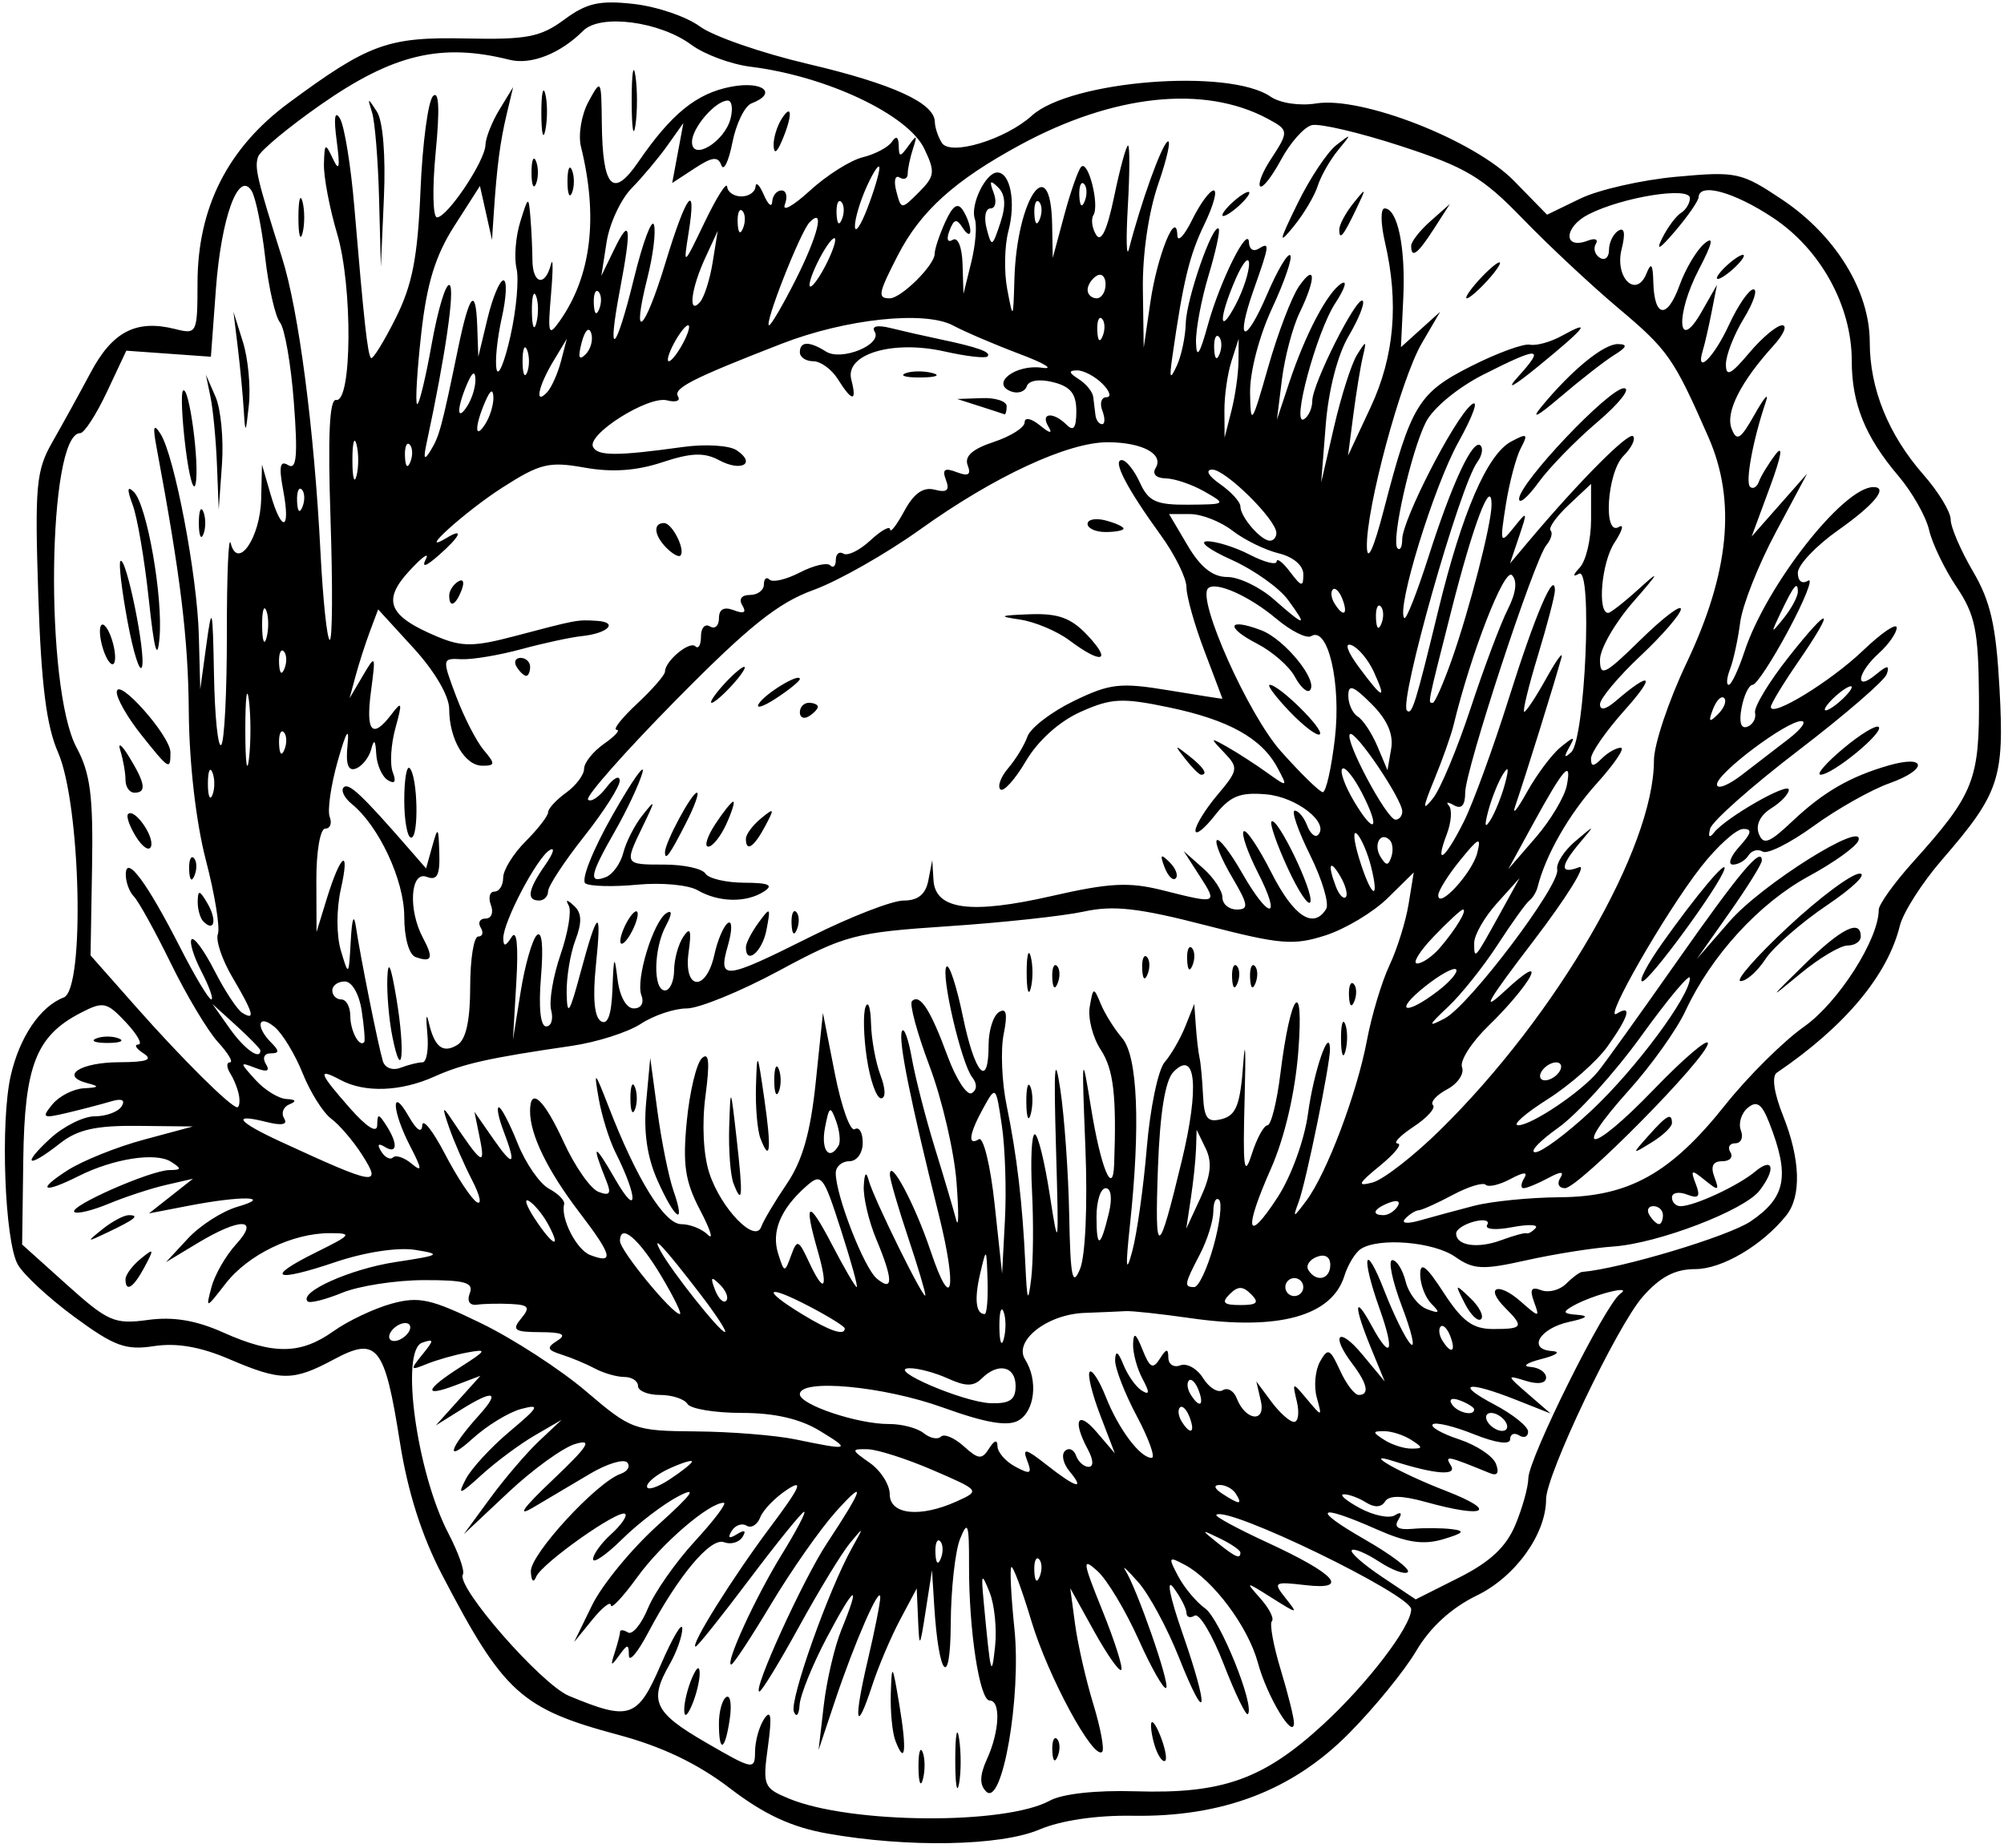
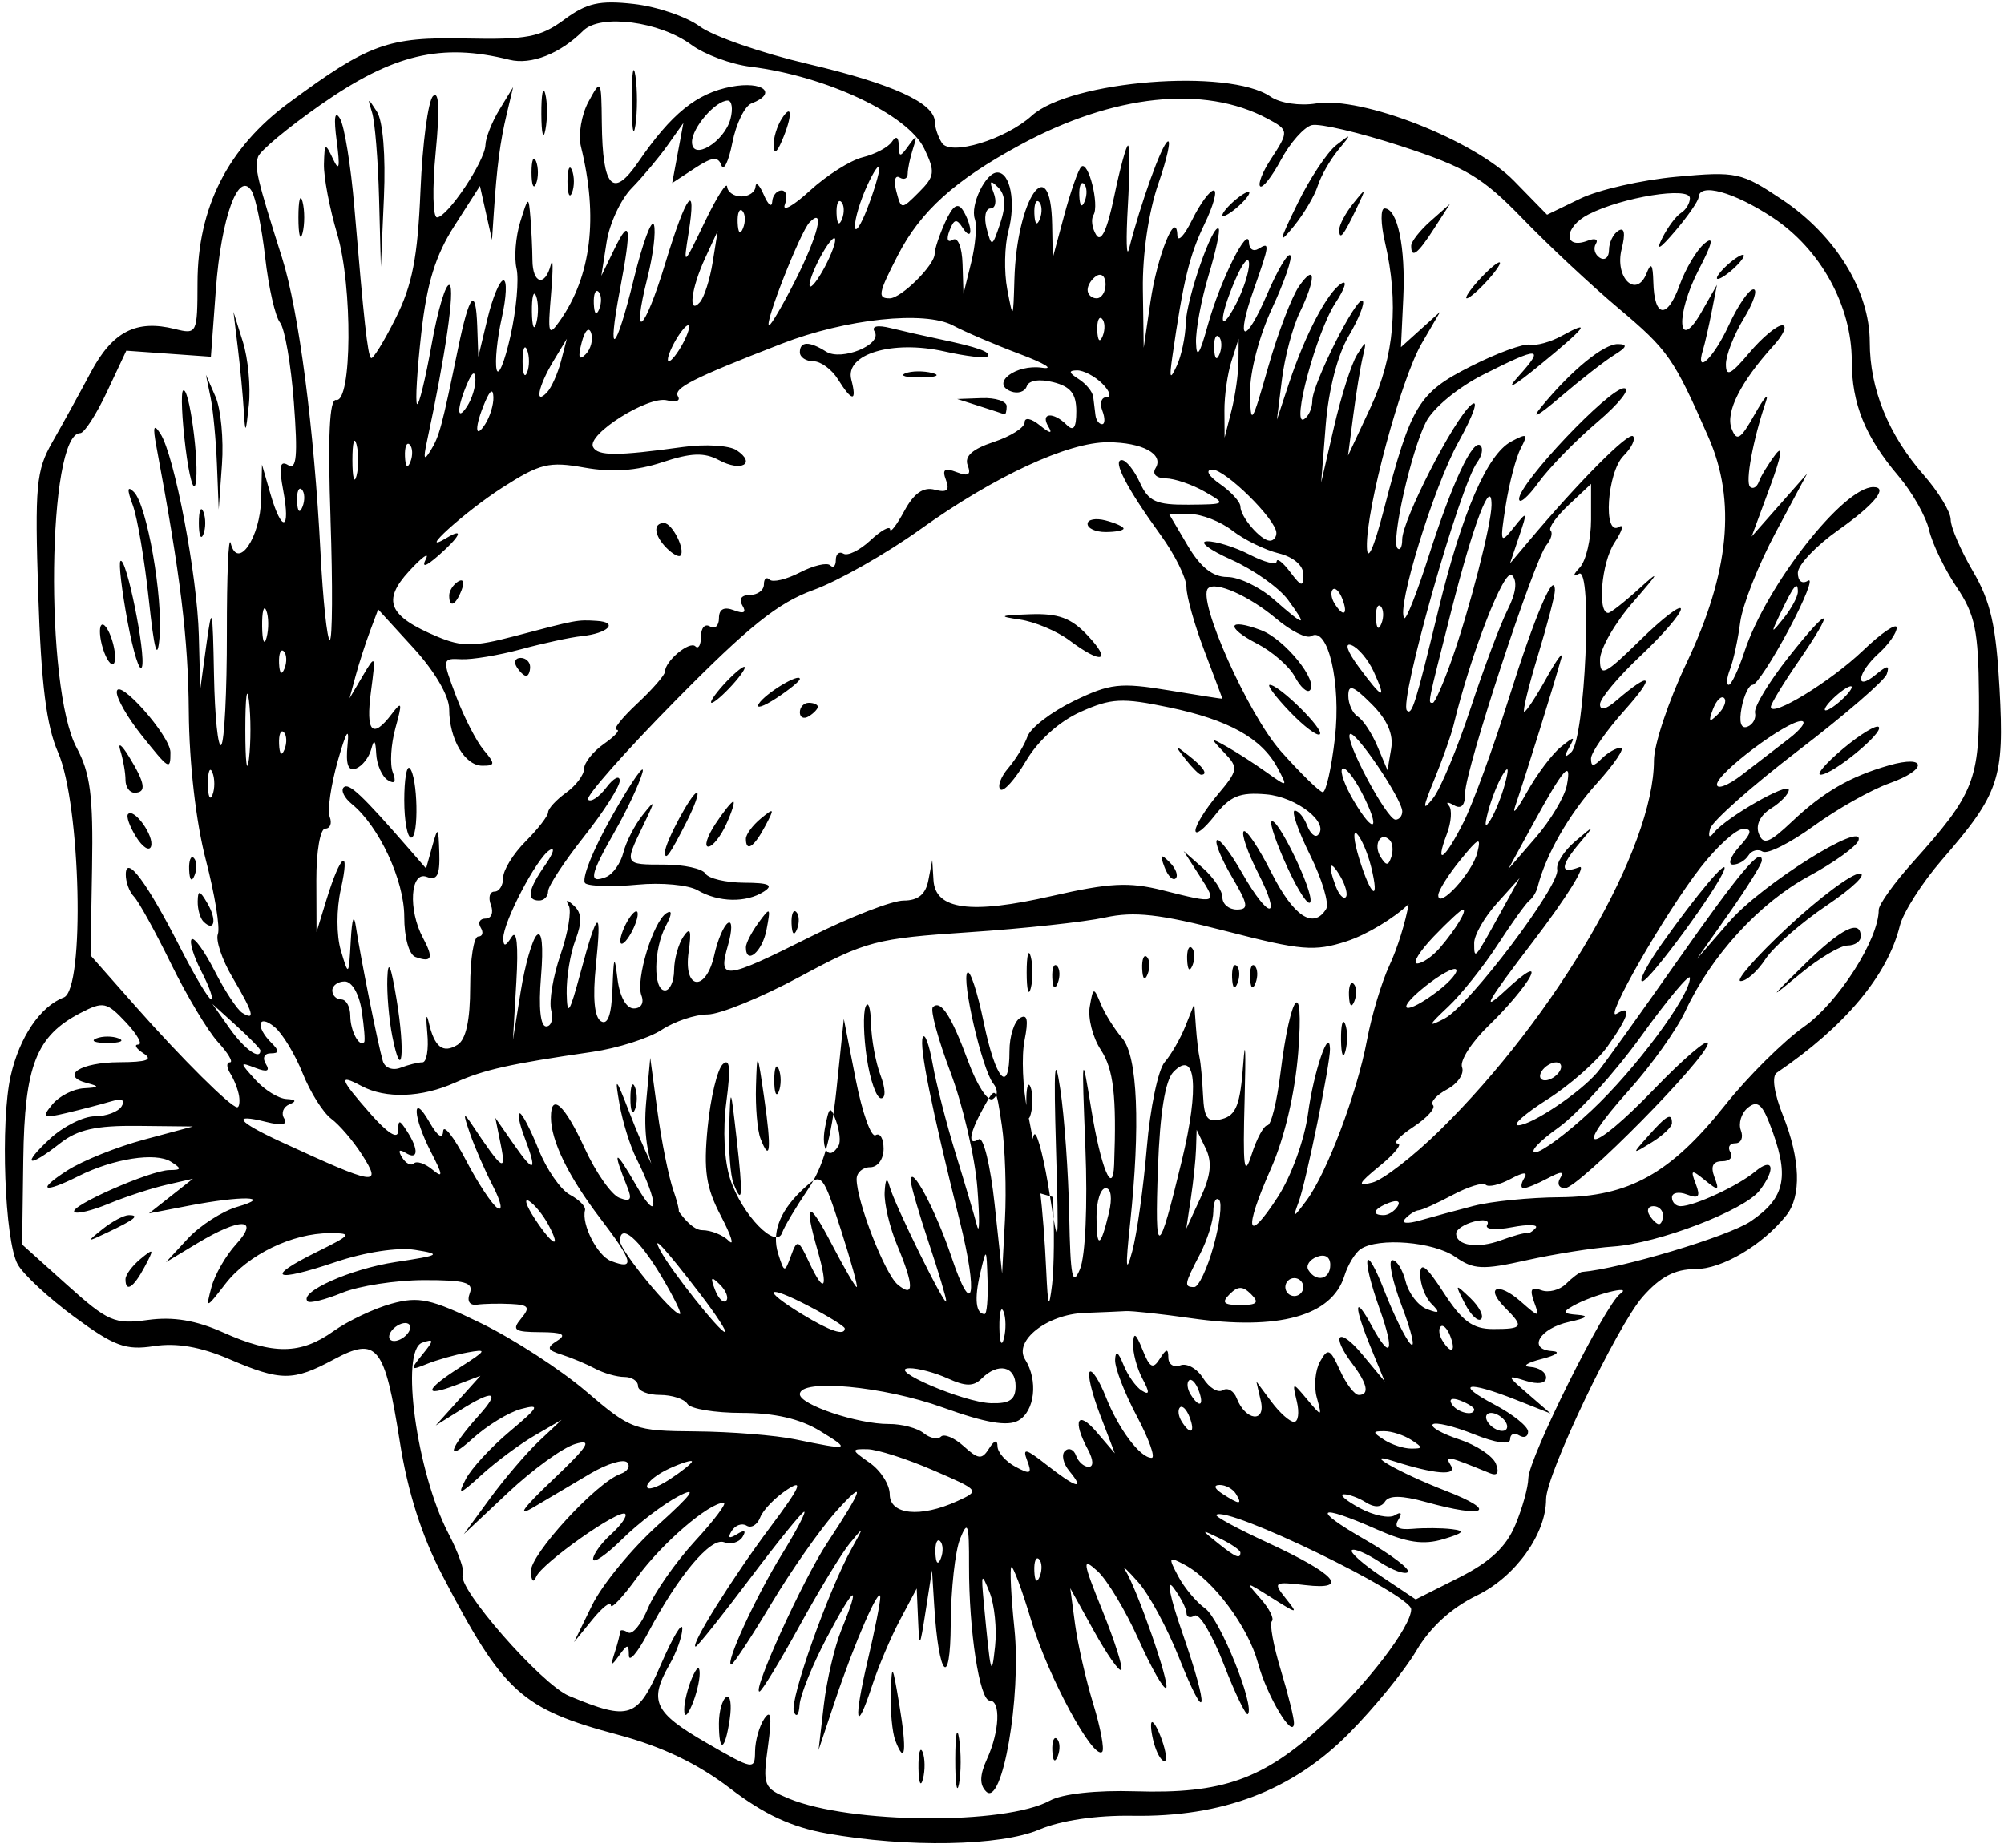
<svg xmlns="http://www.w3.org/2000/svg" height="301.2" preserveAspectRatio="xMidYMid meet" version="1.0" viewBox="-0.8 -0.4 326.6 301.2" width="326.6" zoomAndPan="magnify">
  <g id="change1_1">
-     <path d="m133.95 298.48c-5.767-1.027-10.252-3.116-15.771-7.345-5.246-4.02-11.062-6.808-18.193-8.72-15.861-4.254-18.712-6.843-28.749-26.11-3.321-6.376-5.593-13.53-6.87-21.643-2.474-15.709-3.696-17.239-10.747-13.46-6.687 3.584-8.618 3.577-17.11-0.063-4.65-1.993-8.551-2.664-12.21-2.1-4.607 0.71-6.466 0.028-12.983-4.764-4.183-3.076-8.34-6.934-9.237-8.574-2.124-3.882-2.84-23.217-1.137-30.721 1.432-6.312 4.816-11.313 8.649-12.78 3.475-1.33 2.765-31.529-0.94-39.97-1.891-4.309-2.743-11.1-3.215-25.643-0.578-17.801-0.348-20.295 2.29-24.91 1.613-2.821 4.44-7.954 6.282-11.408 3.536-6.628 7.412-8.619 13.705-7.039 3.589 0.901 3.663 0.749 3.678-7.534 0.021-12.281 4.949-22.001 14.87-29.328 13.061-9.646 16.153-10.769 28.914-10.496 9.872 0.211 12.123-0.222 15.982-3.076 3.664-2.709 5.755-3.179 11.339-2.55 3.765 0.424 8.608 2.074 10.761 3.666s10.08 4.341 17.615 6.111c13.789 3.237 20.64 6.364 20.682 9.439 0.012 0.915 0.528 2.459 1.147 3.432 1.382 2.175 10.36-0.546 14.67-4.447 6.324-5.723 32.096-7.772 38.901-3.092 1.542 1.06 4.757 1.542 7.415 1.11 7.425-1.205 25.769 5.973 32.264 12.626l5.379 5.509 5.415-2.626c2.978-1.444 10.031-3.047 15.672-3.562 9.818-0.896 10.557-0.735 17.249 3.741 8.689 5.812 14.255 14.877 14.255 23.217 0 7.618 3.04 15.11 8.787 21.656 2.42 2.757 4.401 6.026 4.401 7.264s1.632 5.037 3.627 8.441c2.884 4.92 3.772 8.842 4.333 19.138 0.799 14.652-0.017 17.076-9.396 27.912-3.231 3.733-6.313 8.565-6.849 10.737-2 8.103-8.969 16.427-20.051 23.952-0.854 0.58-0.458 3.318 1.011 6.99 2.835 7.085 3.035 13.145 0.537 16.269-3.902 4.88-10.474 8.757-14.844 8.757-3.311 0-5.72 1.271-8.574 4.523-4.179 4.762-15.732 28.988-15.732 32.989 0 5.678-5 12.64-11.263 15.683-4.17 2.026-7.626 5.181-9.89 9.028-1.914 3.253-6.874 9.334-11.022 13.513-9.221 9.291-20.62 13.62-35.228 13.378-5.895-0.098-11.687 0.761-15.198 2.254-6.344 2.696-21.47 2.971-34.622 0.628zm36.349-5.345c2.04-1.119 7.56-1.723 13.92-1.524 14.205 0.446 20.888-1.933 30.645-10.913 7.194-6.621 14.308-15.935 14.324-18.754 0.014-2.397-30.142-17.009-31.761-15.39-0.249 0.249 3.453 2.255 8.226 4.459 11.268 5.202 13.642 7.847 6.272 6.986-5.107-0.596-5.284-0.481-3.225 2.109 2.11 2.655 2.042 2.654-2.218-0.026-4.373-2.751-4.382-2.751-1.828 0.144 1.412 1.601 2.235 3.242 1.829 3.648s0.245 3.979 1.446 7.94 2.171 7.861 2.154 8.667c-0.06 2.867-4.418-4.396-5.867-9.779-1.587-5.893-7.263-13.514-11.923-16.008-2.668-1.428-2.748-1.288-1.075 1.865 0.995 1.874 2.97 4.232 4.389 5.24 2.41 1.711 8.18 16.004 6.955 17.229-0.305 0.305-2.077-3.369-3.936-8.164s-3.985-8.346-4.723-7.89-1.342 0.257-1.342-0.442-0.95-2.552-2.11-4.116c-1.222-1.648-0.609 1.47 1.459 7.413 4.441 12.766 4.025 15.541-0.589 3.925-1.879-4.73-4.841-10.217-6.582-12.193s-2.721-2.894-2.177-2.041c1.934 3.035 7.345 18.581 6.694 19.232-0.364 0.364-2.392-3.192-4.506-7.903s-5.122-9.722-6.684-11.135c-2.547-2.305-2.463-1.636 0.811 6.469 2.008 4.972 3.382 9.309 3.052 9.638s-2.333-2.533-4.453-6.36l-3.854-6.959 0.785 5.861c0.432 3.224 1.763 9.066 2.959 12.983s1.855 7.441 1.464 7.831c-1.418 1.418-8.819-12.253-11.539-21.315-1.534-5.111-3.006-9.067-3.271-8.792s-0.038 4.787 0.503 10.025c1.149 11.112-1.986 29.174-4.608 26.552-1.106-1.106-1.06-2.664 0.156-5.334 2.032-4.459 2.254-9.495 0.42-9.495-1.643 0-3.397-11.461-3.363-21.979 0.022-6.851-0.196-7.51-1.453-4.396-0.813 2.015-1.502 8.279-1.531 13.92-0.054 10.748-1.961 8.668-2.686-2.931l-0.366-5.861-1.025 6.594c-0.958 6.16-1.04 6.258-1.245 1.487l-0.22-5.107-2.715 5.107c-1.493 2.809-3.537 7.624-4.542 10.7-2.689 8.234-3.086 5.94-0.715-4.14 1.136-4.829 2.05-9.439 2.031-10.245-0.049-2.1-4.201 7.405-7.36 16.851l-2.695 8.059 0.852-7.327c0.469-4.03 1.76-9.55 2.87-12.268 3.25-7.96 2.206-7.399-2.378 1.278-2.342 4.433-4.341 9.378-4.442 10.99s-0.518 2.103-0.927 1.089c-0.746-1.852 5.659-19.9 9.487-26.732 1.962-3.502 1.946-3.534-0.366-0.733-1.33 1.612-5.043 7.711-8.252 13.554s-6.127 10.623-6.486 10.623c-1.212 0 7.109-18.269 11.011-24.177 6-9.084 6.461-10.73 1.435-5.129-2.531 2.821-7.267 9.579-10.524 15.019s-6.186 9.891-6.508 9.891c-1.099 0 3.935-10.977 8.232-17.95 2.359-3.828 4.002-6.96 3.652-6.96s-4.359 4.945-8.909 10.99-8.499 10.99-8.777 10.99c-1.024 0 5.99-11.235 12.152-19.466 4.872-6.508 5.517-7.934 2.779-6.14-1.962 1.285-3.947 3.328-4.412 4.54s-1.464 1.821-2.22 1.353-1.851-0.077-2.435 0.866c-0.707 1.144-0.421 1.32 0.858 0.53 1.242-0.768 1.564-0.612 0.912 0.442-0.553 0.895-1.906 1.282-3.007 0.86-2.186-0.839-7.465 5.459-12.401 14.794-1.698 3.212-3.098 4.86-3.11 3.663-0.02-1.912-0.215-1.909-1.603 0.022-1.315 1.828-1.435 1.746-0.71-0.486 0.479-1.476 0.871-2.999 0.871-3.383s0.583-0.339 1.295 0.101 2.176-1.334 3.252-3.943 4.533-7.546 7.683-10.971 5.25-6.228 4.668-6.228c-2.405 0-10.113 6.635-14.097 12.135-2.346 3.239-4.28 5.295-4.298 4.57s-1.374 0.33-3.014 2.344l-2.981 3.663 2.941-6.026c1.617-3.314 6.435-9.179 10.706-13.032 5.657-5.104 6.572-6.386 3.37-4.723-2.418 1.255-6.539 4.396-9.158 6.978s-4.762 4.06-4.762 3.284 1.323-2.609 2.94-4.072 2.652-2.948 2.301-3.299c-0.922-0.922-13.636 8.052-14.521 10.25-0.43 1.068-0.794 0.697-0.861-0.876-0.117-2.754 10.689-14.515 14.612-15.903 1.168-0.413 1.657-1.253 1.087-1.866s-3.264 0.2-5.988 1.806l-9.221 5.467c-2.877 1.715-1.88 0.276 3.057-4.416 5.862-5.569 6.594-6.741 3.663-5.862-2.015 0.604-6.921 4.161-10.903 7.903l-7.239 6.804 4.293-5.861c2.361-3.224 5.948-7.42 7.972-9.325l3.679-3.464-4.396 2.555c-2.418 1.405-6.295 4.283-8.615 6.395-3.66 3.331-4.006 3.426-2.607 0.72 0.887-1.716 4.104-5.213 7.15-7.769 4.804-4.033 5.052-4.52 1.875-3.675-2.015 0.536-5.579 2.713-7.919 4.839-4.549 4.131-3.854 1.638 1.066-3.828 3.534-3.926 2.377-4.228-3.089-0.807l-3.978 2.49 3.641-4.05 3.641-4.05-4.008 1.524c-5.388 2.049-5.058 0.759 0.755-2.953 4.315-2.755 4.418-2.977 1.099-2.365-2.015 0.372-4.982 1.214-6.594 1.871-2.697 1.1-2.755 0.979-0.733-1.515 1.954-2.409 1.954-2.627 0-1.963-3.64 1.238-0.912 21.152 4.258 31.083 1.635 3.141 2.701 6.153 2.368 6.692-1.199 1.94 12.764 17.927 17.305 19.813 9.888 4.108 11.158 3.674 14.958-5.109 1.918-4.433 3.491-7.07 3.494-5.861s-0.935 3.846-2.087 5.861c-3.394 5.938-2.523 7.807 5.916 12.696 7.761 4.496 8.005 4.541 8.027 1.465 0.012-1.744 0.699-4.161 1.526-5.37 1.076-1.573 1.241-0.286 0.579 4.53-0.884 6.43-0.732 6.808 3.424 8.529 9.972 4.13 35.234 4.324 42.521 0.326zm-15.416-6.791c0.011-4.03 0.296-5.504 0.632-3.277s0.328 5.524-0.02 7.327-0.623-0.02-0.612-4.05zm-5.995 1.465c-0.03-2.418 0.274-3.584 0.675-2.592s0.426 2.97 0.054 4.396-0.7 0.614-0.73-1.804zm21.81-2.808c-0.064-1.545 0.283-2.41 0.77-1.923s0.539 1.751 0.116 2.808c-0.468 1.169-0.815 0.822-0.885-0.885zm16.916-0.179c-0.503-1.31-0.872-3.151-0.821-4.093s0.725-0.132 1.497 1.798 1.141 3.772 0.821 4.093-0.994-0.488-1.497-1.798zm-42.494-1.465c-0.503-1.31-0.836-4.8-0.741-7.756 0.159-4.948 0.269-4.797 1.39 1.905 1.251 7.482 0.966 10.057-0.648 5.851zm-28.754-2.788c0-1.967 0.54-3.911 1.2-4.319s0.915 1.202 0.566 3.577c-0.769 5.237-1.766 5.656-1.766 0.742zm-5.655-2.284c0-1.209 0.567-3.517 1.259-5.129 0.794-1.847 1.259-2.118 1.259-0.733 0 1.209-0.567 3.517-1.259 5.129-0.794 1.847-1.259 2.118-1.259 0.733zm49.771-19.099c-1.313-3.276-1.403-3.135-0.966 1.516 1.133 12.054 1.282 12.64 1.858 7.276 0.306-2.848-0.096-6.805-0.892-8.792zm85.671-10.972c1.149-2.751 2.105-6.177 2.124-7.613 0.042-3.295 12.537-28.381 14.991-30.098 2.227-1.558-4.504 0.17-7.698 1.977-1.788 1.012-1.651 1.284 0.733 1.461 1.953 0.145 1.504 0.527-1.344 1.143-4.851 1.05-6.884 4.499-2.807 4.762 1.491 0.096 0.73 0.671-1.71 1.292-2.418 0.615-3.242 1.197-1.832 1.292s2.564 0.877 2.564 1.737c0 0.949-1.296 1.161-3.297 0.538-3.188-0.993-3.176-0.922 0.366 2.147l3.663 3.173-5.674-2.245c-7.962-3.151-10.049-2.681-3.484 0.785 3.022 1.595 5.495 3.583 5.495 4.418s-0.659 1.109-1.465 0.611-1.465-0.213-1.465 0.634c0 0.939-2.309 0.616-5.922-0.83-3.257-1.303-6.269-2.023-6.692-1.599s1.524 1.527 4.327 2.452 5.493 2.713 5.976 3.972c0.569 1.484 0.228 2.024-0.969 1.535-7.075-2.891-7.433-2.96-6.362-1.227 1.049 1.697-2.641 1.404-9.362-0.742-5.433-1.735 1.012 1.936 8.467 4.823 8.712 3.374 6.618 4.569-3.22 1.837-3.903-1.084-5.992-1.105-6.633-0.069-0.595 0.963-1.72 1.016-3.094 0.147-1.188-0.751-2.819-1.349-3.625-1.329s0.364 1.028 2.599 2.24 4.81 1.744 5.721 1.18c1.04-0.643 1.25-0.365 0.564 0.744-0.749 1.212-0.014 1.672 2.338 1.464 1.887-0.167 4.749-0.145 6.361 0.05 2.277 0.275 1.971 0.641-1.374 1.64-3.227 0.964-5.933 0.566-10.81-1.591-9.766-4.32-10.822-3.439-1.966 1.64 4.306 2.469 7.459 4.86 7.006 5.313s-2.55-0.308-4.66-1.69-4.121-2.229-4.469-1.88 1.852 2.295 4.889 4.327l5.522 3.694 7.068-3.557c5.043-2.538 7.667-4.99 9.158-8.559zm-77.616 5.558c-0.487-0.487-0.833 0.379-0.77 1.923 0.07 1.707 0.418 2.054 0.885 0.885 0.423-1.058 0.371-2.322-0.116-2.808zm-16.118-2.931c-0.487-0.487-0.833 0.379-0.77 1.923 0.07 1.707 0.418 2.054 0.885 0.885 0.423-1.058 0.371-2.322-0.116-2.808zm48.935 1.853c0-0.375-1.484-1.4-3.297-2.279-3.166-1.534-3.184-1.507-0.453 0.681 2.99 2.395 3.749 2.719 3.749 1.598zm-46.171-8.371c3.766-1.716 3.744-1.744-3.961-5.07-4.261-1.839-9.048-3.371-10.638-3.403-2.712-0.055-2.689 0.082 0.366 2.222 1.791 1.255 3.257 3.562 3.257 5.128 0 3.34 4.989 3.85 10.975 1.122zm45.439-1.205c-0.498-0.806-1.691-1.455-2.651-1.443-1.049 0.013-0.868 0.589 0.453 1.443 2.815 1.819 3.322 1.819 2.198 0zm-88.651-5.266c0-0.293-1.649 0.218-3.663 1.136s-3.663 2.238-3.663 2.933 1.649 0.184 3.663-1.136 3.663-2.64 3.663-2.933zm61.513 1.567c-1.019-1.228-1.34-2.712-0.711-3.297s1.436-0.239 1.796 0.768 1.282 1.832 2.049 1.832c0.841 0 0.792-1.126-0.122-2.834-2.556-4.776-1.686-6.481 1.44-2.823l2.957 3.459-2.407-6.288c-1.324-3.459-2.084-6.612-1.688-7.007s1.576 1.445 2.623 4.09c2.087 5.272 5.593 9.938 7.468 9.938 0.658 0-0.433-3.065-2.425-6.812s-3.58-7.868-3.529-9.158c0.064-1.612 0.49-1.362 1.363 0.801 0.698 1.731 2.041 3.624 2.984 4.206 1.29 0.797 1.315 0.314 0.103-1.952-0.886-1.656-1.57-4.208-1.519-5.672 0.07-1.991 0.457-1.748 1.54 0.967 1.182 2.963 1.698 3.231 2.815 1.465 1.068-1.69 1.373-1.728 1.39-0.174 0.012 1.094 0.894 1.654 1.959 1.245s2.735 0.535 3.711 2.098 2.417 2.444 3.202 1.959 1.804 0.098 2.263 1.295c1.419 3.699 4.775 4.093 3.939 0.463l-0.734-3.187 2.448 3.297c1.347 1.813 3.008 3.297 3.693 3.297s0.895-1.484 0.466-3.297c-0.771-3.264-0.754-3.268 1.678-0.366s2.448 2.898 1.559-0.337c-0.494-1.797-0.253-4.42 0.536-5.829 1.28-2.287 1.629-2.133 3.255 1.436 1.002 2.199 2.375 3.998 3.051 3.998 1.796 0 1.432-1.808-1.014-5.042-3.664-4.844-2.259-6.205 1.602-1.552l3.648 4.396-2.236-5.448c-2.859-6.968-2.783-8.967 0.136-3.581 3.101 5.723 3.787 4.261 1.29-2.75-3.112-8.739-2.476-11.269 0.754-2.997 1.547 3.962 3.473 7.864 4.28 8.671s0.172-1.941-1.41-6.105-2.292-7.572-1.577-7.572 1.696 1.576 2.179 3.502 2.038 3.943 3.456 4.483c2.066 0.787 2.214 0.615 0.745-0.864-1.007-1.015-1.832-3.164-1.832-4.776 0-2.171 0.993-1.399 3.832 2.979 3.016 4.652 4.732 5.91 8.059 5.91 4.864 0 5.062-0.351 1.959-3.454-3.378-3.378-1.188-4.3 2.507-1.055 3.057 2.684 3.147 2.687 2.19 0.072-0.743-2.031-0.443-2.515 1.174-1.894 1.195 0.458 3.015-0.01 4.046-1.04s2.204-1.901 2.607-1.935c6.263-0.521 23.851-5.797 27.464-8.24 5.772-3.902 6.439-7.41 3.054-16.057-1.22-3.117-2.031-3.684-3.51-2.457-1.058 0.878-1.562 2.537-1.121 3.687s0.033 2.091-0.906 2.091-1.301 0.659-0.803 1.465-0.102 1.465-1.333 1.465c-1.521 0-1.931 0.822-1.277 2.564 0.846 2.258 0.662 2.321-1.545 0.525-2.216-1.803-2.388-1.732-1.485 0.621 0.796 2.075 0.481 2.453-1.432 1.718-1.349-0.518-2.452-0.302-2.452 0.478s0.628 1.419 1.396 1.419c2.235 0 9.367-3.308 12.158-5.639 2.957-2.47 3.436-0.458 0.733 3.081-2.478 3.245-16.579 8.64-23.875 9.136-3.259 0.222-9.615 1.228-14.124 2.237-7.167 1.604-8.629 1.534-11.618-0.56-3.505-2.455-12.471-3.197-15.391-1.273-0.899 0.592-2.099 2.567-2.668 4.389-2.045 6.551-10.724 8.943-25.004 6.892-4.835-0.695-9.616-1.214-10.623-1.155s-4.039 0.19-6.736 0.291c-6.075 0.227-11.588 4.556-9.667 7.591 2.152 3.402 1.588 8.45-1.115 9.963-1.767 0.989-5.356 0.367-12.266-2.125-9.692-3.496-23.333-4.766-23.333-2.172 0 1.714 9.464 4.883 14.497 4.854 2.1-0.012 4.659 0.659 5.686 1.491s2.292 1.088 2.812 0.568 2.192 0.184 3.717 1.565c2.392 2.164 2.959 2.215 4.126 0.37 0.871-1.377 1.361-1.505 1.376-0.36 0.012 0.979 1.326 2.478 2.92 3.331 2.459 1.316 2.749 1.163 1.915-1.01-0.81-2.111-0.255-1.988 3.161 0.699 4.813 3.786 6.365 4.214 3.719 1.026zm64.45-27.313c-1.678-3.272-1.639-3.311 0.893-0.893 1.456 1.391 2.246 2.931 1.755 3.422s-1.683-0.647-2.648-2.529zm-105.12 20.75c-3.236-1.973-7.382-2.925-12.735-2.925-4.365 0-8.345-0.659-8.843-1.465s-2.515-1.465-4.482-1.465-3.577-0.659-3.577-1.465-0.998-1.465-2.218-1.465-3.363-0.611-4.762-1.358-3.845-1.772-5.434-2.277c-2.416-0.768-2.536-1.142-0.733-2.283 1.581-1 0.838-1.37-2.785-1.387-4.225-0.019-4.677-0.341-3.118-2.22 1.531-1.845 1.266-2.226-1.652-2.372-1.912-0.096-4.39-0.046-5.507 0.11-1.233 0.172-1.706-0.561-1.205-1.868 0.667-1.738-0.775-2.148-7.494-2.132-4.576 0.011-10.564 0.938-13.307 2.061s-5.273 1.756-5.622 1.406c-1.504-1.504 6.974-5.298 14.333-6.415 7.303-1.109 7.58-1.281 3.182-1.984-2.823-0.451-8.199 0.372-12.991 1.99-10.032 3.387-11.596 2.587-3.134-1.601 5.808-2.875 5.977-3.113 2.212-3.114-6.095-0.002-13.323 3.505-16.992 8.243-3.196 4.127-3.241 4.138-2.284 0.547 0.537-2.015 2.335-5.147 3.995-6.96 3.958-4.325 0.729-4.423-6.285-0.192l-5.129 3.094 3.583-3.864c1.97-2.125 5.597-4.449 8.059-5.165 5.924-1.722 0.705-1.841-7.898-0.181l-6.513 1.257 3.583-2.824 3.583-2.824-4.396 1.01c-2.418 0.556-6.61 1.93-9.316 3.054s-5.234 1.731-5.617 1.348c-0.917-0.917 12.423-6.796 15.486-6.825 2.014-0.019 2.052-0.229 0.249-1.369-2.485-1.572-9.376-0.501-15.016 2.334-5.84 2.935-6.972 2.37-1.84-0.919 2.453-1.572 8.058-3.826 12.455-5.007l7.995-2.149-8.96-0.096c-6.844-0.074-9.841 0.596-12.686 2.834-5.262 4.139-6.383 3.645-1.66-0.733 2.174-2.015 5.466-3.663 7.316-3.663s3.814-0.73 4.365-1.622c0.651-1.053 0.038-1.334-1.745-0.802-1.511 0.451-4.726 1.29-7.144 1.865-3.98 0.946-4.205 0.814-2.385-1.396 1.106-1.343 3.414-2.518 5.129-2.611 2.503-0.136 2.608-0.303 0.535-0.844-4.521-1.179-1.136-3.382 5.233-3.405 4.505-0.016 5.555-0.401 3.943-1.443-1.209-0.781-1.589-1.431-0.844-1.443s-0.167-1.642-2.027-3.622c-3.128-3.33-3.681-3.445-7.364-1.54-7.259 3.754-9.149 8.576-9.357 23.869l-0.189 13.895 7.29 6.554c6.698 6.022 7.77 6.488 13.2 5.744 4.126-0.566 7.835 0.052 12.285 2.044 8.164 3.655 12.609 3.604 17.959-0.206 2.364-1.683 6.618-3.701 9.454-4.484 4.469-1.234 6.423-0.807 14.665 3.209 5.23 2.548 12.907 7.533 17.06 11.078 7.34 6.265 7.84 6.448 17.896 6.53 5.69 0.046 12.982 0.63 16.206 1.297 8.917 1.845 9.157 1.761 3.994-1.387zm-113.16-24.725c0-0.707 1.097-2.191 2.438-3.297 2.211-1.823 2.274-1.704 0.681 1.286-1.817 3.41-3.119 4.249-3.119 2.011zm-3.749-8.158c1.564-1.253 3.488-2.279 4.274-2.279 1.862 0 1.03 0.677-3.455 2.813-3.454 1.645-3.501 1.615-0.819-0.534zm-1.013-31.09c1.007-0.406 2.656-0.406 3.663 0s0.183 0.739-1.832 0.739-2.839-0.333-1.832-0.739zm214.3 65.444c-1.209-0.781-3.187-1.42-4.396-1.42-1.954 0-1.954 0.158 0 1.42 1.209 0.781 3.187 1.42 4.396 1.42 1.954 0 1.954-0.158 0-1.42zm-36.127-3.726c-0.477-1.244-1.182-1.947-1.566-1.563s-0.264 1.402 0.267 2.261c1.445 2.338 2.289 1.884 1.299-0.698zm51.512 0.796c-0.498-0.806-1.565-1.465-2.371-1.465s-1.058 0.659-0.56 1.465 1.565 1.465 2.371 1.465 1.058-0.659 0.56-1.465zm-5.129-2.041c0-0.317-1.023-0.969-2.274-1.448-1.304-0.5-1.892-0.255-1.379 0.576 0.861 1.392 3.653 2.059 3.653 0.873zm-74.73-3.82c0-3.244-2.867-3.873-5.528-1.212-1.315 1.315-2.605 1.315-5.491 0-2.075-0.945-4.895-1.701-6.267-1.68-3.999 0.062 8.81 5.573 13.257 5.704 3.092 0.091 4.03-0.563 4.03-2.812zm29.812 0.669c-0.477-1.244-1.182-1.947-1.566-1.563s-0.264 1.402 0.267 2.261c1.445 2.338 2.289 1.884 1.299-0.698zm-31.781-12.786c-0.401-0.992-0.705 0.174-0.675 2.592s0.358 3.229 0.73 1.804 0.347-3.404-0.054-4.396zm72.809 3.994c-0.477-1.244-1.182-1.947-1.566-1.563s-0.264 1.402 0.267 2.261c1.445 2.338 2.289 1.884 1.299-0.698zm-169.75-0.669c0.498-0.806 0.246-1.465-0.56-1.465s-1.873 0.659-2.371 1.465-0.246 1.465 0.56 1.465 1.873-0.659 2.371-1.465zm47.485-6.228c-5.777-7.527-8.099-10.042-6.425-6.96 1.805 3.324 9.638 13.188 10.472 13.188 0.403 0-1.418-2.802-4.047-6.228zm23.582 5.643c0-0.322-2.638-1.96-5.861-3.64-7.038-3.668-7.791-2.771-1.099 1.31 4.561 2.781 6.96 3.584 6.96 2.33zm-29.915-8.56c-3.641-6.106-6.718-8.708-6.718-5.682 0 1.534 8.501 11.895 9.759 11.895 0.365 0-1.004-2.796-3.042-6.214zm53.186 0.719c-0.17-5.402-0.191-5.421-1.204-1.099-0.976 4.163-0.706 6.594 0.731 6.594 0.355 0 0.568-2.473 0.473-5.495zm-43.604 0.708c-1.447-1.436-1.615-1.268-0.82 0.82 0.55 1.445 1.37 2.258 1.821 1.807s9.3e-4 -1.633-1-2.627zm50.85-15.269c-0.264-5.091-0.062-9.255 0.448-9.254s1.612 4.454 2.449 9.894c1.433 9.313 1.492 8.864 1.011-7.693-0.384-13.243-0.211-15.594 0.703-9.524 0.667 4.433 1.32 13.664 1.451 20.514 0.193 10.126 0.522 11.77 1.758 8.792 0.884-2.131 1.252-10.407 0.88-19.782-0.619-15.574-0.587-15.788 0.951-6.335 1.567 9.628 3.537 14.413 3.733 9.065 0.411-11.208-0.09-15.512-2.173-18.692-1.315-2.007-2.127-5.172-1.804-7.031 0.562-3.232 0.642-3.252 1.801-0.451 0.667 1.612 2.237 4.121 3.49 5.577 2.516 2.924 2.992 14.24 1.276 30.323-0.762 7.137-0.669 8.239 0.368 4.396 0.761-2.821 1.825-10.404 2.365-16.851s1.849-12.725 2.909-13.95 2.581-3.863 3.378-5.861l1.45-3.633 0.262 3.663c0.144 2.015 0.415 4.323 0.602 5.129s0.441 3.547 0.564 6.09c0.184 3.822 0.721 4.495 3.088 3.876 2.316-0.606 2.981-2.334 3.469-9.021 0.332-4.55 0.433-2.008 0.224 5.649-0.31 11.32-0.097 13.031 1.139 9.158 0.836-2.619 1.998-4.762 2.583-4.762s1.533-3.792 2.106-8.425c1.657-13.394 3.904-16.069 2.906-3.459-0.529 6.684-2.23 13.934-4.446 18.944-4.515 10.208-3.961 12.455 1.133 4.599 2.186-3.372 4.34-9.331 4.913-13.594 0.909-6.766 3.467-14.289 3.577-10.52 0.067 2.304-3.888 21.657-5.092 24.91-1.014 2.743-0.935 2.732 1.236-0.165 3.313-4.42 8.248-17.478 9.876-26.134 0.766-4.072 2.42-9.579 3.675-12.24s2.658-7.154 3.117-9.985l0.835-5.148-4.237 4.171c-2.33 2.294-6.88 5.027-10.11 6.073-5.235 1.695-7.366 1.516-19.606-1.647-10.85-2.804-15-3.272-19.769-2.229-3.32 0.726-13.29 1.805-22.155 2.398-15.197 1.016-16.771 1.429-27.544 7.24-6.284 3.389-13.066 6.162-15.071 6.162s-5.37 1.13-7.478 2.511-7.195 3-11.305 3.597c-13.434 1.952-17.662 2.899-22.346 5.004-5.455 2.451-11.322 2.666-15.261 0.558-3.87-2.071-3.574-1.185 1.538 4.615 2.712 3.077 4.39 4.126 4.418 2.763 0.041-1.954 0.204-1.954 1.466 0 1.94 3.002 1.825 4.791-0.226 3.523-1.081-0.668-1.292-0.4-0.586 0.744 0.608 0.984 1.474 1.421 1.923 0.972s1.804 0.001 3.01 1.002c1.792 1.487 1.75 0.963-0.232-2.871-2.957-5.72-3.156-9.959-0.226-4.835 1.3 2.273 2.14 2.829 2.214 1.465 0.066-1.209 1.728 0.889 3.692 4.662s4.296 7.307 5.181 7.854 0.551-1.052-0.742-3.553-2.98-6.365-3.748-8.587c-1.18-3.413-1.118-3.622 0.399-1.348 4.891 7.332 5.547 7.783 4.614 3.17l-0.889-4.396 3.055 4.396c3.347 4.817 3.841 4.406 1.645-1.37-0.786-2.067-1.11-3.759-0.721-3.759s1.771 2.657 3.071 5.904 3.595 6.564 5.102 7.37 2.616 1.941 2.464 2.522c-0.603 2.308 2.016 7.43 4.234 8.281 3.984 1.529 3.625 0.088-1.722-6.915-5.206-6.818-8.068-12.68-8.068-16.524 0-4.09 2.256-2.014 5.504 5.068 1.809 3.944 4.351 7.578 5.649 8.076 1.805 0.693 2.116 0.299 1.324-1.675-2.557-6.366-2.108-6.489 1.403-0.383 3.738 6.499 3.762 3.05 0.03-4.396-1.01-2.015-2.238-5.971-2.73-8.792-0.814-4.666-0.664-4.534 1.662 1.465 4.564 11.772 9.073 19.049 11.803 19.049 1.434 0 3.391 0.783 4.349 1.741s0.382-0.856-1.28-4.03c-2.454-4.688-2.861-7.407-2.171-14.498 0.467-4.8 1.572-9.416 2.454-10.257 1.159-1.105 1.324 0.593 0.593 6.112-0.607 4.581-0.351 9.646 0.639 12.644 1.91 5.787 7.471 11.511 8.455 8.702 0.344-0.981 2.215-4.127 4.159-6.992 2.549-3.756 3.863-8.367 4.712-16.533l1.177-11.325 1.94 9.876c1.067 5.432 2.526 9.514 3.242 9.072s1.302 0.553 1.302 2.212c0 1.705-0.956 3.017-2.198 3.017-1.209 0-2.198 0.872-2.198 1.937 0 3.639 4.606 15.462 6.701 17.201 2.703 2.243 2.668 0.186-0.107-6.457-1.209-2.893-2.122-6.765-2.028-8.604 0.111-2.178 0.391-2.513 0.805-0.961 0.779 2.923 9.172 19.938 9.236 18.725 0.025-0.479-1.257-4.765-2.849-9.524s-2.911-9.294-2.931-10.078c-0.076-3.011 4.06 4.721 6.641 12.415 3.484 10.385 4.387 6.344 1.327-5.935-4.627-18.564-6.596-28.323-6.027-29.865 0.318-0.861 1.047 1.072 1.62 4.296s2.264 9.818 3.758 14.653 3.057 10.111 3.473 11.722 0.444-1.151 0.061-6.14-2.356-13.48-4.385-18.869-3.322-10.165-2.873-10.613c1.285-1.285 3.007 1.365 5.777 8.89 1.411 3.833 3.2 6.577 3.977 6.097 0.863-0.534 0.89-1.533 0.067-2.574-1.79-2.265-5.208-17.026-4.181-18.053 0.445-0.445 1.64 3.218 2.656 8.138 1.948 9.429 4.192 11.912 4.192 4.637 0-2.37 0.762-4.781 1.694-5.356 1.213-0.75 1.428 0.281 0.759 3.628-0.514 2.571-0.296 7.784 0.485 11.584 1.678 8.163 2.588 15.903 3.053 25.958 0.278 6.015 0.448 6.425 0.95 2.293 0.336-2.768 0.395-9.199 0.132-14.29zm-61.023-1.695c-1.708-3.815-2.308-7.951-1.858-12.821l0.663-7.19 1.186 8.792c0.652 4.835 1.816 10.605 2.586 12.821 2.075 5.971 0.327 4.884-2.577-1.602zm12.37 0.447c-0.503-1.31-0.817-5.459-0.698-9.221 0.211-6.694 0.237-6.652 1.212 1.952 1.065 9.39 0.946 11.073-0.514 7.27zm4.396-7.327c-0.503-1.31-0.831-5.129-0.731-8.489 0.175-5.857 0.231-5.777 1.349 1.946 1.203 8.306 0.977 10.699-0.618 6.543zm43.331-5.805c-0.03-2.418 0.274-3.584 0.675-2.592s0.426 2.97 0.054 4.396-0.7 0.614-0.73-1.804zm-64.527-0.733c0-2.015 0.333-2.839 0.739-1.832s0.406 2.656 0 3.663-0.739 0.183-0.739-1.832zm23.445-2.931c0-2.015 0.333-2.839 0.739-1.832s0.406 2.656 0 3.663-0.739 0.183-0.739-1.832zm15.091-3.572c-0.536-3.576-0.629-7.368-0.205-8.425s0.822 0.177 0.885 2.744 0.759 6.358 1.545 8.425c0.838 2.204 0.875 3.759 0.09 3.759-0.737 0-1.778-2.926-2.314-6.502zm77.277-3.022c-0.03-2.418 0.274-3.584 0.675-2.592s0.426 2.97 0.054 4.396-0.7 0.614-0.73-1.804zm1.295-7.204c-0.064-1.545 0.283-2.41 0.77-1.923s0.539 1.751 0.116 2.808c-0.468 1.169-0.815 0.822-0.885-0.885zm-52.527-3.785c0-2.821 0.302-3.975 0.67-2.564s0.369 3.718 0 5.129-0.67 0.256-0.67-2.564zm4.172 0.855c-0.064-1.545 0.283-2.41 0.77-1.923s0.539 1.751 0.116 2.808c-0.468 1.169-0.815 0.822-0.885-0.885zm29.306 0c-0.064-1.545 0.283-2.41 0.77-1.923s0.539 1.751 0.116 2.808c-0.468 1.169-0.815 0.822-0.885-0.885zm2.931 0c-0.064-1.545 0.283-2.41 0.77-1.923s0.539 1.751 0.116 2.808c-0.468 1.169-0.815 0.822-0.885-0.885zm-17.584-1.465c-0.064-1.545 0.283-2.41 0.77-1.923s0.539 1.751 0.116 2.808c-0.468 1.169-0.815 0.822-0.885-0.885zm7.327-1.465c-0.064-1.545 0.283-2.41 0.77-1.923s0.539 1.751 0.116 2.808c-0.468 1.169-0.815 0.822-0.885-0.885zm10.434 54.534c-1.368-1.368-2.149-1.368-3.517 0s-0.977 1.758 1.758 1.758 3.126-0.391 1.758-1.758zm8.499-1.172c0-0.806-0.659-1.465-1.465-1.465s-1.465 0.659-1.465 1.465 0.659 1.465 1.465 1.465 1.465-0.659 1.465-1.465zm-79.151-5.949c-2.327-8.113-1.553-8.451 2.319-1.012 1.993 3.828 3.816 6.96 4.052 6.96s-0.931-4.222-2.592-9.383c-2.879-8.941-3.149-9.269-5.721-6.977-4.118 3.67-5.628 7.342-4.491 10.92 1 3.145 1.062 3.155 2.1 0.311 0.995-2.726 1.201-2.649 2.952 1.105 2.483 5.325 3.181 4.352 1.381-1.925zm64.51-0.687c1.022-3.65 1.437-7.057 0.923-7.571s-0.939 0.329-0.944 1.874-0.994 4.697-2.198 7.006c-2.547 4.884-2.623 5.327-0.914 5.327 0.701 0 2.111-2.986 3.133-6.636zm19.037 3.019c0-1.307-0.86-1.822-2.189-1.312-1.204 0.462-1.825 1.431-1.379 2.152 1.279 2.069 3.568 1.53 3.568-0.84zm-53.525-22.72c-0.957-6.472-0.995-6.51-2.976-2.931-2.349 4.242-2.661 6.336-0.771 5.168 0.737-0.455 1.891 4.286 2.564 10.537l1.225 11.365 0.464-8.792c0.255-4.835 0.028-11.742-0.505-15.348zm29.342 5.673c2.877-11.948 2.275-18.191-1.39-14.396-1.331 1.379-2.188 6.679-2.51 15.545-0.549 15.076 0.034 14.905 3.9-1.149zm56.175 11.892c0.269 0.124 0.928-0.254 1.465-0.84s-1.199-0.651-3.858-0.144c-2.707 0.516-4.48 0.346-4.028-0.386 0.444-0.719-0.512-0.961-2.125-0.54s-2.933 1.294-2.933 1.939c0 1.998 3.493 2.524 7.327 1.103 2.015-0.747 3.883-1.257 4.152-1.133zm-159.43-1.403c-0.839-1.567-2.249-3.297-3.134-3.844s-0.476 0.735 0.909 2.849c2.933 4.476 4.452 5.155 2.225 0.995zm91.359-1.913c0.574-2.392 0.36-4.03-0.527-4.03-0.821 0-1.493 2.088-1.493 4.64 0 5.336 0.64 5.142 2.02-0.611zm15.772-10.514-1.475-3.04-0.099 3.114c-0.055 1.713-0.435 5.339-0.845 8.059l-0.746 4.945 2.321-5.019c1.698-3.673 1.925-5.835 0.845-8.059zm43.751 9.351c2.821-0.732 9.085-1.358 13.92-1.391 11.313-0.076 18.108-3.861 26.996-15.038 3.688-4.639 9.487-10.397 12.885-12.795 5.56-3.925 12.137-14.231 12.137-19.019 0-0.868 2.504-4.366 5.565-7.773 9.991-11.122 10.882-13.365 10.768-27.108-0.088-10.662-0.618-13.238-3.654-17.759-1.952-2.908-3.965-7.089-4.473-9.29s-2.753-6.158-4.989-8.792c-5.428-6.393-7.613-11.786-7.613-18.794 0-8.946-5.084-18.173-12.846-23.315-6.343-4.201-12-5.762-12.116-3.342-0.029 0.604-1.736 3.077-3.793 5.495-2.553 3-3.232 3.375-2.137 1.181 0.882-1.768 2.259-3.621 3.061-4.116s1.457-1.579 1.457-2.408c0-1.944-11.005-0.181-16.533 2.649-4.06 2.078-4.143 5.83-0.094 4.277 1.169-0.449 1.751-0.209 1.293 0.532s-0.163 1.761 0.657 2.268 1.489-0.069 1.489-1.278 0.686-2.622 1.524-3.14c0.995-0.615 1.181 0.426 0.534 3.001-1.174 4.679 2.399 8.142 4.066 3.941 0.74-1.865 1.023-1.496 1.099 1.433 0.153 5.845 2.257 6.1 4.276 0.519 0.976-2.699 2.8-5.758 4.053-6.798 1.598-1.327 1.332-0.074-0.894 4.195-3.893 7.469-3.494 13.838 0.434 6.932l2.501-4.396-0.86 4.396c-0.473 2.418-1.114 5.22-1.424 6.228-1.306 4.241 1.754 1.296 4.227-4.067 1.477-3.203 3.28-5.823 4.008-5.823s0.016 2.143-1.581 4.762-2.906 5.967-2.909 7.439c-0.004 2.118 0.786 1.736 3.788-1.832 2.086-2.48 4.509-4.508 5.384-4.508s0.244 1.484-1.402 3.297c-5.373 5.921-7.873 10.864-6.846 13.538 0.837 2.181 1.441 1.804 3.786-2.358 1.535-2.724 2.344-3.634 1.799-2.022-2.103 6.218-3.385 13.139-2.57 13.879 0.469 0.426 1.115 0.043 1.437-0.85s1.527-2.871 2.679-4.396c1.327-1.758 1.004 0.177-0.884 5.287l-2.977 8.059 4.523-5.129 4.523-5.129-5.128 9.593c-2.82 5.276-5.424 11.87-5.785 14.653s-1.104 6.214-1.651 7.624-0.645 2.564-0.218 2.564 1.583-2.446 2.57-5.437c3.563-10.796 16.107-26.8 21.005-26.8 2.498 0 0.155 2.873-5.721 7.014-3.627 2.556-6.594 5.689-6.594 6.962 0 1.353 0.691 1.888 1.662 1.287 0.914-0.565-0.496 3.023-3.135 7.973s-5.288 9-5.887 9-1.41 1.675-1.802 3.721c-0.453 2.37-0.116 3.501 0.928 3.114 0.902-0.334 1.47-1.363 1.263-2.286s2.266-5.021 5.495-9.107c6.906-8.737 7.75-8.226 1.475 0.895-2.418 3.514-4.396 6.782-4.396 7.262 0 1.824 9.756-4.143 15.019-9.186 3.022-2.896 5.495-4.574 5.495-3.729s-1.319 2.729-2.931 4.188c-3.521 3.187-3.97 6.346-0.494 3.476 1.905-1.573 2.299-1.595 1.806-0.102-0.347 1.05-6.83 6.654-14.408 12.455s-14.045 11.536-14.373 12.744c-0.37 1.365-0.136 1.613 0.615 0.655 1.934-2.465 12.2-8.345 12.2-6.989 0 0.678-1.3 2.044-2.89 3.037-1.766 1.103-2.545 2.703-2.003 4.114 0.732 1.909 1.68 1.56 5.454-2.009 5.041-4.767 9.43-7.309 15.742-9.119 6.256-1.794 6.345 0.693 0.104 2.909-2.979 1.058-8.536 4.192-12.349 6.964s-7.558 4.653-8.324 4.18-1.807-0.19-2.313 0.629-1.643 1.489-2.526 1.489-0.412-1.319 1.046-2.931c2.01-2.22 2.153-2.917 0.593-2.875-1.132 0.031-4.228 2.833-6.88 6.228-5.765 7.381-16.072 25.348-13.7 23.882 2.559-1.582 1.999 0.425-1.484 5.316-1.735 2.437-6.15 6.33-9.811 8.652s-5.805 4.222-4.765 4.222c2.188 0 10.269-5.435 12.993-8.738 1.021-1.238 6.815-9.316 12.874-17.95 10.264-14.624 13.842-18.878 13.842-16.455 0 0.544-2.384 4.374-5.298 8.512l-5.298 7.523 5.353-6.147c5.253-6.032 22.078-16.594 20.991-13.177-0.304 0.957-3.955 3.586-8.112 5.842-8.069 4.379-15.884 12.922-20.093 21.965-1.421 3.054-5.548 8.849-9.171 12.878-9.643 10.725-6.339 10.663 4.007-0.075 4.856-5.041 8.83-8.434 8.83-7.539 0 2.245-21.077 23.618-23.291 23.618-0.986 0-1.344-0.725-0.796-1.611 0.724-1.172 0.174-1.172-2.015 0-1.656 0.886-3.423 1.611-3.927 1.611s-0.467-0.725 0.081-1.611c0.671-1.085-0.06-1.046-2.237 0.119-1.778 0.952-3.59 1.373-4.026 0.937s-2.852 0.307-5.369 1.651-5.016 2.472-5.553 2.506-1.526 0.653-2.198 1.377c-0.715 0.77 0.298 0.881 2.442 0.267 2.015-0.576 5.971-1.647 8.792-2.379zm28.434-11.451c2.986-3.357 3.803-3.792 3.803-2.025 0 0.612-1.484 2.024-3.297 3.138-3.285 2.018-3.287 2.014-0.506-1.113zm25.359-27.856c6.046-5.931 9.215-7.509 9.215-4.588 0 0.806-0.966 1.465-2.147 1.465s-4.643 2.065-7.693 4.588c-5.241 4.336-5.207 4.256 0.625-1.465zm-23.145-3.489c5.604-7.908 10.739-14.009 10.123-12.028-0.867 2.788-12.177 18.22-13.366 18.238-0.643 0.01 0.817-2.785 3.244-6.21zm20.471-2.629c5.147-4.8 10.413-8.727 11.703-8.727s-1.102 2.321-5.314 5.157-8.73 6.793-10.04 8.792-3.13 3.605-4.044 3.569 2.548-3.992 7.695-8.792zm9.013-29.098c2.79-2.339 5.403-3.929 5.806-3.532 0.893 0.879-7.494 7.767-9.469 7.778-0.775 4e-3 0.873-1.907 3.663-4.246zm-20.57-76.712c0-0.403 0.989-1.554 2.198-2.557s2.198-1.494 2.198-1.091-0.989 1.554-2.198 2.557-2.198 1.494-2.198 1.091zm-8.792 152.76c0-0.806-0.698-1.465-1.552-1.465s-1.144 0.659-0.646 1.465 1.196 1.465 1.552 1.465 0.646-0.659 0.646-1.465zm-43.237-1.448c0.513-0.831-0.075-1.076-1.379-0.576-2.538 0.974-3.003 2.024-0.895 2.024 0.758 0 1.782-0.652 2.274-1.448zm6.854-12.36c19.101-18.753 34.917-46.076 34.917-60.321 0-2.581 2.384-9.713 5.298-15.849 6.998-14.737 8.14-26.453 3.589-36.83-5.667-12.921-6.573-14.22-14.689-21.049-4.399-3.702-11.413-10.262-15.585-14.577-6.548-6.773-9.263-8.393-19.842-11.844-6.741-2.199-13.283-3.734-14.539-3.412s-3.505 2.853-4.998 5.625-3.027 4.727-3.41 4.344 0.383-2.341 1.701-4.353c3.02-4.609 3.005-4.797-0.513-6.68-10.338-5.533-25.103-3.962-40.317 4.29-10.675 5.79-16.216 10.794-19.916 17.987-3.204 6.229-3.354 7.019-1.331 7.019 1.865 0 7.327-5.41 7.327-7.258 0-0.768 0.774-3.095 1.719-5.17 1.245-2.732 2.048-3.256 2.908-1.901 0.654 1.03 1.189 2.533 1.189 3.338s-0.558 0.586-1.239-0.489c-0.992-1.564-1.423-1.476-2.159 0.442-0.538 1.401-0.318 2.025 0.529 1.502 0.834-0.515 1.512 1.163 1.599 3.954l0.15 4.849 1.265-5.129c0.696-2.821 0.96-6.001 0.588-7.066-0.797-2.28 1.764-7.587 3.661-7.587 2.133 0 3.052 4.863 1.807 9.558-0.637 2.399-0.72 6.67-0.186 9.491 0.946 4.992 0.976 4.949 1.164-1.613 0.379-13.232 5.927-21.279 6.153-8.924l0.099 5.408 1.879-6.984c1.033-3.841 2.275-7.381 2.76-7.866 1.144-1.144 3.009 6.231 1.992 7.876-0.426 0.689-0.225 2.141 0.447 3.227 0.811 1.312 1.797-0.801 2.938-6.298 0.945-4.55 1.958-8.272 2.253-8.272s0.281 4.451-0.031 9.891-0.228 8.572 0.187 6.96c1.95-7.58 5.295-16.884 6.292-17.5 0.608-0.376-0.08 2.748-1.53 6.943-1.577 4.565-2.581 11.449-2.5 17.151l0.135 9.524 1.098-7.494c1.108-7.563 4.229-15.263 4.386-10.823 0.043 1.209 1.134 0.055 2.425-2.564s2.865-4.762 3.497-4.762-0.051 2.484-1.518 5.521c-2.441 5.052-3.447 9.211-5.221 21.587-0.513 3.578-0.377 3.85 0.728 1.465 0.747-1.612 1.405-4.731 1.462-6.931 0.102-3.971 4.412-16.357 5.361-15.408 0.273 0.273-0.469 3.702-1.649 7.62s-2.1 8.833-2.045 10.921c0.072 2.747 0.601 1.973 1.915-2.797 1.993-7.235 6.626-16.521 6.719-13.468 0.032 1.055 0.718 1.511 1.524 1.012 1.914-1.183 1.868-0.778-0.748 6.638-3.074 8.712-1.443 9.219 2.214 0.688 1.652-3.855 3.331-6.681 3.731-6.282s-0.929 4.285-2.953 8.633c-2.106 4.524-3.642 10.413-3.59 13.767 0.084 5.499 0.267 5.239 2.961-4.212 1.579-5.54 3.84-11.457 5.024-13.147 2.736-3.905 2.793-1.264 0.094 4.313-1.133 2.34-2.429 7.222-2.881 10.849l-0.822 6.594 1.985-5.984c2.627-7.919 6.252-14.809 8.529-16.212 1.013-0.624 0.564 0.817-0.998 3.204-3.082 4.709-7.266 20.257-5.088 18.911 0.734-0.454 1.334-1.797 1.334-2.985 0-2.757 7.293-17.237 8.217-16.313 0.382 0.382-0.65 2.971-2.293 5.755-1.799 3.05-3.282 8.801-3.731 14.471l-0.745 9.41 2.103-9.104c1.157-5.007 2.84-10.282 3.741-11.722 1.51-2.414 1.584-2.389 0.943 0.312-0.383 1.612-1.081 5.898-1.552 9.524l-0.856 6.594 3.68-7.881c3.872-8.291 4.63-17.034 2.334-26.92-0.702-3.022-0.731-5.495-0.064-5.495 2.121 0 3.446 6.337 3.053 14.606l-0.381 8.012 3.194-2.883 3.194-2.883-2.991 5.129c-3.411 5.849-9.108 26.998-8.947 33.213 0.067 2.575 1.119 0.257 2.77-6.105 4.421-17.033 5.63-19.025 14.163-23.346 4.257-2.156 8.594-3.746 9.636-3.533s3.379-0.435 5.193-1.438c4.999-2.766 4.004-1.456-3.663 4.826-4.298 3.521-5.601 4.2-3.408 1.776 4.404-4.868 3.423-4.912-5.765-0.256-4.092 2.074-8.138 5.421-9.297 7.693-2.416 4.733-5.741 19.496-4.638 20.598 0.42 0.42 0.763-0.231 0.763-1.445 0-3.157 8.429-19.6 11.246-21.938 1.323-1.098 0.398 1.59-2.092 6.083-4.032 7.276-10.179 27.295-8.803 28.671 0.307 0.307 2.083-4.207 3.946-10.031 3.857-12.058 7.254-19.309 8.475-18.088 0.458 0.458 0.218 1.674-0.535 2.7-2.85 3.888-12.829 39.129-11.466 40.492 0.817 0.817 1.378-0.975 5.112-16.344 3.868-15.921 7.964-25.41 11.871-27.501 2.627-1.406 2.814-1.277 1.575 1.079-0.773 1.471-1.875 5.642-2.448 9.269-0.982 6.215-0.907 6.425 1.304 3.663 2.234-2.79 2.275-2.72 0.864 1.465l-1.482 4.396 3.082-3.663c8.154-9.692 16.233-17.822 16.974-17.081 0.453 0.453-0.245 1.891-1.55 3.195-2.691 2.691-3.377 13.214-0.755 11.594 0.89-0.55 0.558 0.617-0.737 2.594-2.094 3.195-2.819 11.421-1.007 11.421 0.385 0 2.689-1.813 5.122-4.03 3.427-3.123 3.198-2.627-1.019 2.202-2.993 3.427-5.442 7.686-5.442 9.463 0 2.852 0.775 2.471 6.594-3.24 3.627-3.559 6.594-5.823 6.594-5.031s-2.967 4.233-6.594 7.646-6.594 6.96-6.594 7.883c0 1.062 0.942 0.869 2.564-0.524 5.845-5.02 6.598-4.261 1.465 1.476-3.022 3.378-5.495 6.931-5.495 7.896 0 1.36 0.395 1.359 1.758-0.004 0.967-0.967 2.363-1.758 3.101-1.758s-1.027 2.623-3.923 5.829c-4.539 5.024-8.33 11.664-9.64 16.884-0.202 0.806-0.805 1.795-1.341 2.198s-2.858 3.639-5.162 7.191-5.925 8.095-8.045 10.095c-3.342 3.152-3.422 3.41-0.595 1.935 3.987-2.081 18.865-21.768 18.342-24.272-0.207-0.991 1.112-3.063 2.931-4.603 3.305-2.799 3.306-2.799 0.743 0.246-3.228 3.835-3.263 5.189-0.101 3.976 1.355-0.52-2.036 4.941-7.535 12.135-7.532 9.854-8.636 11.815-4.477 7.951 3.357-3.119 4.922-3.98 3.992-2.198-0.841 1.612-3.84 5.153-6.664 7.87s-4.805 5.798-4.402 6.848-0.694 2.672-2.437 3.605-2.778 2.088-2.3 2.566-0.949 2.069-3.171 3.535-3.382 2.693-2.576 2.727-0.494 1.664-2.889 3.621c-3.592 2.936-3.805 3.415-1.215 2.737 1.727-0.452 6.653-4.271 10.948-8.488zm12.938-102.95c0-2.583 14.651-18.047 17.098-18.047 1.183 0-0.758 2.473-4.312 5.495s-7.886 7.464-9.624 9.87-3.161 3.614-3.161 2.682zm3.663-15.055c4.89-5.939 10.134-10.228 12.455-10.186 1.625 0.029 1.464 0.495-0.617 1.785-1.548 0.96-5.504 4.044-8.792 6.853-3.716 3.176-4.869 3.761-3.047 1.548zm-10.257-20.576c1.459-1.612 2.982-2.931 3.385-2.931s-0.461 1.319-1.919 2.931-2.982 2.931-3.385 2.931 0.461-1.319 1.919-2.931zm-10.99-5.634c0-0.681 1.421-2.494 3.157-4.03l3.157-2.791-2.593 4.03c-2.674 4.155-3.722 4.941-3.722 2.791zm-18.51-6.913c1.996-4.08 4.834-8.355 6.307-9.499 2.535-1.969 2.55-1.925 0.288 0.825-1.315 1.598-2.809 4.224-3.321 5.836s-2.274 4.579-3.916 6.594c-2.533 3.108-2.436 2.539 0.643-3.755zm6.788 4.28c0-0.786 1.025-2.709 2.279-4.274 2.149-2.682 2.179-2.635 0.534 0.819-2.136 4.485-2.813 5.317-2.813 3.455zm-19.049-2.363c0-0.403 0.989-1.554 2.198-2.557s2.198-1.494 2.198-1.091-0.989 1.554-2.198 2.557-2.198 1.494-2.198 1.091zm-140.24 153.13c-1.415-2.216-3.659-4.836-4.987-5.822s-3.426-4.32-4.662-7.41-3.293-6.485-4.571-7.545c-2.696-2.237-3.177-0.078-0.565 2.534 1.368 1.368 1.348 1.758-0.086 1.758-1.035 0-1.38 0.752-0.785 1.714 0.735 1.189 0.225 1.394-1.663 0.67-2.649-1.016-2.649-0.964-0.013 1.949 1.49 1.647 3.761 3.046 5.046 3.109 1.529 0.076 1.7 0.372 0.496 0.858-1.012 0.408-1.409 1.441-0.88 2.296 0.636 1.029-0.351 1.225-2.921 0.58-5.738-1.44-4.72-0.046 2.346 3.215 15.62 7.207 16.611 7.364 13.247 2.095zm77.698-1.465c0.35-0.604 0.164-2.399-0.413-3.989-0.932-2.567-1.134-2.444-1.811 1.099-0.699 3.659 0.716 5.497 2.225 2.89zm122.67-5.682c7.186-6.722 16.069-18.679 16.069-21.63 0-0.843-3.56 3.403-7.911 9.436s-10.442 12.771-13.537 14.972-4.781 4.003-3.749 4.003 5.139-3.052 9.127-6.781zm-220.38-2.377c-0.153-1.007-0.793-2.656-1.422-3.663s-0.661-1.832-0.07-1.832-0.283-1.484-1.942-3.297-5.114-7.583-7.676-12.821-5.276-10.151-6.03-10.916-1.35-2.414-1.325-3.663c0.066-3.204 3.466 1.394 8.885 12.015 2.364 4.634 4.636 8.425 5.048 8.425s-0.305-2.039-1.594-4.532-2.011-4.864-1.605-5.271 2.094 1.918 3.75 5.165 3.681 6.317 4.498 6.822c2.2 1.359 1.834 0.038-1.596-5.777-1.695-2.874-2.765-6.052-2.377-7.063s-0.495-6.446-1.961-12.076c-1.607-6.167-2.711-15.772-2.777-24.158-0.095-11.97-1.329-22.079-5.277-43.226-0.616-3.3-0.452-3.822 0.659-2.095 2.282 3.549 5.996 23.065 6.254 32.866l0.231 8.792 1.005-7.327c0.905-6.596 1.028-6.097 1.235 5.006 0.127 6.783 0.656 11.907 1.176 11.387s0.935-8.708 0.922-18.194 0.269-16.095 0.626-14.686c1.135 4.471 4.815-0.881 4.964-7.22l0.132-5.599 1.375 4.762c1.854 6.42 3.326 6.061 2.094-0.511-0.743-3.96-0.544-4.998 0.798-4.168 1.374 0.849 1.59-1.51 0.932-10.201-0.47-6.218-1.489-12.09-2.264-13.049s-1.862-5.743-2.417-10.631-1.546-9.758-2.204-10.821c-2.134-3.453-4.96 4.332-5.827 16.045l-0.812 10.99-6.893-0.493-6.893-0.493-3.159 6.72c-1.737 3.696-3.695 6.72-4.349 6.72-5.346 0-5.823 41.563-0.589 51.285 2.231 4.144 2.713 7.886 2.514 19.491l-0.247 14.362 7.379 8.35c7.509 8.497 15.478 16.409 16.527 16.409 0.319 0 0.455-0.824 0.302-1.832zm-5.812-28.451c-0.537-0.537-0.957-2.021-0.932-3.297 0.037-1.905 0.323-1.842 1.6 0.354 1.578 2.713 1.12 4.731-0.667 2.943zm-2.326-8.425c-0.064-1.545 0.283-2.41 0.77-1.923s0.539 1.751 0.116 2.808c-0.468 1.169-0.815 0.822-0.885-0.885zm-8.648-5.379c-1.061-1.698-1.647-3.369-1.303-3.713 1.017-1.017 4.296 3.605 3.741 5.272-0.28 0.841-1.377 0.14-2.438-1.559zm-1.725-9.276c0-1.143-0.375-3.286-0.834-4.762s0.177-1.036 1.413 0.979c2.654 4.326 2.886 5.861 0.886 5.861-0.806 0-1.465-0.935-1.465-2.078zm2.564-7.368c-2.216-2.778-4.01-5.91-3.987-6.96 0.059-2.635 8.749 7.134 8.749 9.836 0 2.976-0.18 2.868-4.762-2.876zm-2.23-18.468c-0.949-5.104-1.471-9.534-1.16-9.845 0.915-0.915 4.194 15.203 3.51 17.254-0.343 1.03-1.401-2.304-2.35-7.408zm-3.997 4.469c-0.55-1.733-0.671-3.481-0.268-3.884s1.183 0.685 1.733 2.419 0.671 3.481 0.268 3.884-1.183-0.686-1.733-2.419zm7.461-8.059c-0.688-6.447-1.866-13.371-2.617-15.386-0.96-2.576-0.905-3.208 0.187-2.13 2.131 2.105 4.771 17.168 4.173 23.801-0.348 3.854-0.855 2.024-1.742-6.286zm8.156-12.455c0-2.015 0.333-2.839 0.739-1.832s0.406 2.656 0 3.663-0.739 0.183-0.739-1.832zm2.95-9.524c-0.16-4.03-0.63-8.975-1.045-10.99l-0.754-3.663 1.573 3.603c0.865 1.982 1.335 6.927 1.045 10.99l-0.528 7.387-0.291-7.327zm-5.122-2.771c-0.586-4.748-0.768-8.93-0.405-9.292 0.974-0.974 2.722 11.997 2.048 15.189-0.318 1.505-1.057-1.148-1.643-5.896zm9.497-6.02c-0.144-2.418-0.582-7.033-0.973-10.257l-0.711-5.861 1.539 4.908c0.847 2.7 1.284 7.315 0.973 10.257-0.502 4.74-0.596 4.849-0.829 0.953zm214.44 107.7c0.498-0.806 0.246-1.465-0.56-1.465s-1.873 0.659-2.371 1.465-0.246 1.465 0.56 1.465 1.873-0.659 2.371-1.465zm-185.33-1.465c0.689 0 1.048-2.143 0.797-4.762s-0.153-3.443 0.216-1.832c0.945 4.122 2.318 5.209 4.71 3.731 1.376-0.851 2.064-4.003 2.064-9.463 0-4.503 0.588-8.188 1.308-8.188s0.9-0.659 0.402-1.465-0.137-1.465 0.803-1.465 1.329-0.989 0.865-2.198-0.205-2.198 0.576-2.198 1.419-1.019 1.419-2.265 1.649-3.913 3.663-5.928 3.663-4.147 3.663-4.739 1.319-2.026 2.931-3.188 2.931-2.918 2.931-3.904 1.466-2.818 3.257-4.072 2.711-2.281 2.043-2.281 0.834-1.913 3.337-4.251 4.551-4.693 4.551-5.233c0-1.725 4.012-5.064 4.954-4.122 0.499 0.499 0.907-0.231 0.907-1.622s0.659-2.121 1.465-1.623 1.465-0.102 1.465-1.333c0-1.486 0.82-1.924 2.438-1.303 1.639 0.629 2.091 0.374 1.379-0.779-0.636-1.029-0.146-1.714 1.225-1.714 1.256 0 2.284-0.769 2.284-1.71s0.413-1.296 0.918-0.791 2.729-0.018 4.943-1.163 4.438-1.668 4.943-1.163 0.918 0.11 0.918-0.878 0.56-1.45 1.243-1.028 2.662-0.553 4.396-2.169 3.179-2.417 3.211-1.781 1.075-0.72 2.318-3.013c1.566-2.891 3.087-3.953 4.96-3.463 1.985 0.519 2.468 0.1 1.824-1.58-0.662-1.726-0.236-2.04 1.738-1.283 1.913 0.734 2.396 0.433 1.799-1.123-0.559-1.458 0.772-2.651 4.233-3.793 2.777-0.916 5.049-2.355 5.049-3.197 0-0.875 1.062-0.67 2.479 0.48 1.685 1.367 2.127 1.424 1.379 0.179-1.347-2.242 0.821-2.428 2.992-0.256 1.123 1.123 1.575 0.488 1.575-2.216 0-2.85-0.935-4.026-3.769-4.737-2.247-0.564-3.987-0.294-4.307 0.668-0.296 0.888-1.455 1.262-2.576 0.832-3.391-1.301 0.797-4.477 5.08-3.852 2.057 0.3 0.421-0.706-3.637-2.236s-8.949-3.623-10.869-4.65c-4.604-2.464-17.484-1.097-27.943 2.967-14.543 5.651-17.716 7.265-16.894 8.595 0.447 0.723-0.354 1.01-1.781 0.637-3.053-0.798-13.131 5.554-12.063 7.604 0.775 1.487 3.918 1.487 14.653-0.003 3.627-0.503 7.564-0.263 8.749 0.534 3.233 2.173 0.774 3.568-2.861 1.623-2.435-1.303-4.552-1.225-9.284 0.342-4.2 1.391-8.178 1.663-12.639 0.865-5.808-1.039-7.257-0.685-13.441 3.283-6.06 3.888-14.236 11.298-8.989 8.145 2.868-1.723 2.151-0.196-1.351 2.875-2.122 1.861-2.815 2.059-2.08 0.593 0.607-1.209-0.624-0.318-2.736 1.979-4.453 4.846-3.366 7.35 4.644 10.699 3.957 1.654 5.938 1.642 12.455-0.078 10.346-2.73 10.271-2.716 13.488-2.517 3.623 0.224 1.83 2.045-2.453 2.491-1.808 0.189-6.254 1.149-9.88 2.135s-8.02 1.718-9.762 1.627c-3.121-0.162-3.133-0.071-0.834 6.036 1.284 3.41 3.306 7.354 4.495 8.765 1.918 2.276 1.894 2.564-0.213 2.564-2.863 0-5.407-4.35-5.407-9.243 0-2.117-2.36-6.156-5.789-9.907l-5.789-6.333-1.342 3.583c-0.738 1.971-1.788 5.232-2.332 7.246l-0.989 3.663 2.156-3.663c2.087-3.545 2.13-3.462 1.333 2.564-0.877 6.636 0.224 7.827 3.384 3.663 1.679-2.212 1.762-1.899 0.606 2.282-0.737 2.665-0.933 5.906-0.436 7.2 0.601 1.566 0.33 2-0.811 1.295-0.943-0.583-1.791-2.504-1.884-4.27-0.121-2.281-0.357-2.504-0.816-0.771-0.355 1.342-1.473 2.757-2.485 3.145-1.288 0.494-1.698-0.674-1.37-3.905 0.307-3.022-0.239-2.115-1.587 2.633-1.131 3.984-1.725 8.105-1.321 9.158s0.073 1.915-0.736 1.915c-0.817 0-1.458 3.746-1.442 8.425l0.029 8.425 1.652-5.375c2.286-7.441 3.866-8.54 2.308-1.605-0.733 3.262-0.731 7.544 0.004 10.005 1.268 4.245 1.29 4.224 1.611-1.559 0.21-3.781 0.516-4.561 0.863-2.198 0.68 4.629 3.589 19.138 4.364 21.765 0.332 1.126 1.582 1.601 2.891 1.099 1.268-0.487 2.869-0.885 3.559-0.885zm-4.904-4.236c-0.541-2.707-0.907-6.983-0.813-9.502 0.118-3.159 0.581-2.106 1.494 3.395 1.46 8.801 0.887 13.942-0.68 6.107zm3.778-12.938c-1.056-0.377-1.832-3.166-1.832-6.587 0-5.908-4.116-14.75-8.543-18.352-1.228-0.999-1.826-2.223-1.329-2.72 0.822-0.822 2.987 1.221 10.752 10.144l2.677 3.077 1.006-3.61c0.921-3.303 1.019-3.208 1.152 1.106 0.112 3.623-0.363 4.521-2.052 3.873-2.669-1.024-3.064 5.371-0.614 9.949 1.774 3.314 1.474 4.08-1.218 3.119zm-1.832-25.564c0-3.358 0.395-5.71 0.879-5.227 1.322 1.322 1.539 11.332 0.246 11.332-0.618 0-1.124-2.747-1.124-6.105zm18.316-21.735c-0.498-0.806-0.207-1.465 0.646-1.465s1.552 0.659 1.552 1.465-0.291 1.465-0.646 1.465-1.054-0.659-1.552-1.465zm-10.99-11.636c0-0.758 0.652-1.782 1.448-2.274 0.831-0.513 1.076 0.075 0.576 1.379-0.974 2.538-2.024 3.003-2.024 0.895zm35.436-7.731c-2.053-2.053-2.264-4.078-0.425-4.078 1.343 0 3.553 4.419 2.658 5.314-0.274 0.274-1.279-0.282-2.232-1.235zm51.017-23.127-3.663-1.173 4.03-0.146c2.216-0.08 4.03 0.513 4.03 1.319s-0.165 1.4-0.366 1.319-2.015-0.674-4.03-1.319zm-23.105-4.396c-1.007-1.612-2.814-2.931-4.016-2.931s-2.186-0.659-2.186-1.465c0-1.8 1.534-1.841 4.261-0.114 2.526 1.599 9.229-1.142 7.93-3.243-0.557-0.901 0.447-1.127 2.61-0.588 1.933 0.481 5.493 1.29 7.911 1.797 6.329 1.327 8.564 2.132 7.863 2.834-0.339 0.339-3.486-0.029-6.995-0.818-8.503-1.911-16.282 0.44-15.196 4.592 0.961 3.675 0.137 3.651-2.182-0.063zm10.988-0.961c0.992-0.401 2.97-0.426 4.396-0.054s0.614 0.7-1.804 0.73-3.584-0.274-2.592-0.675zm-105.11 110.38c0-0.262-1.76-2.076-3.912-4.03l-3.912-3.552 2.813 3.983c2.389 3.383 5.011 5.266 5.011 3.598zm16.511-6.483c-0.416-2.734-1.591-4.762-2.757-4.762-1.117 0-2.032 0.659-2.032 1.465s0.659 1.465 1.465 1.465 1.465 1.209 1.465 2.686c0 2.418 1.475 5.197 2.268 4.274 0.173-0.201-0.012-2.509-0.411-5.128zm28.53-12.292c0.844-0.844 1.108 1.734 0.693 6.745-0.417 5.024-0.098 8.111 0.837 8.111 0.83 0 1.199-1.187 0.82-2.637s0.306-5.527 1.523-9.06 1.822-7.127 1.344-7.987c-0.586-1.056-0.305-1.046 0.866 0.029 1.261 1.158 1.32 2.684 0.215 5.59-0.836 2.199-1.476 6.097-1.423 8.664 0.08 3.873 0.461 3.31 2.242-3.314 2.84-10.565 3.519-10.879 2.516-1.166-0.536 5.198-0.247 8.371 0.823 9.033 1.114 0.688 1.726-1.031 1.884-5.295 0.2-5.394 0.321-5.62 0.825-1.552 0.352 2.833 1.425 4.762 2.65 4.762 1.202 0 1.718-0.889 1.239-2.138-0.972-2.534 1.943-12.074 4.096-13.405 0.945-0.584 0.906 0.189-0.107 2.081-2.013 3.761-2.107 10.53-0.146 10.53 0.806 0 1.475-1.484 1.488-3.297s0.699-4.286 1.526-5.495c1.128-1.649 1.337-1.008 0.838 2.564-0.869 6.215 2.848 6.553 4.204 0.383 0.529-2.409 1.528-4.729 2.22-5.157 0.696-0.43 0.692 1.198-0.01 3.647-1.66 5.787-0.697 5.684 13.531-1.437 6.441-3.224 13.237-5.861 15.102-5.861 2.352 0 3.586-1.01 4.027-3.297l0.635-3.297 0.2 3.269c0.295 4.831 6.061 5.604 19.28 2.585 9.408-2.149 12.586-2.313 18.064-0.934 8.954 2.255 8.983 2.243 6.024-2.356l-2.593-4.03 3.157 2.791c1.737 1.535 3.157 3.678 3.157 4.762s1.054 1.971 2.343 1.971c2.001 0 1.885-0.775-0.792-5.313-1.724-2.922-2.831-5.617-2.46-5.988s2.212 2.014 4.089 5.302c4.449 7.79 6.583 7.787 2.609-0.003-1.684-3.302-2.731-6.335-2.326-6.74 0.405-0.405 2.44 2.626 4.523 6.736 3.617 7.137 6.844 9.278 8.921 5.917 0.529-0.855-0.65-4.812-2.62-8.792s-3.093-7.237-2.497-7.237 1.5 1.083 2.008 2.408 1.305 2.026 1.772 1.56c1.944-1.944-3.466-6.196-8.429-6.626-4.33-0.375-5.891 0.273-8.425 3.494-1.711 2.175-3.111 3.257-3.111 2.404s1.616-3.471 3.591-5.818c3.389-4.027 3.45-4.414 1.099-6.877-2.36-2.472-2.336-2.523 0.439-0.962 1.612 0.907 4.517 2.781 6.456 4.165 3.477 2.481 3.501 2.471 1.78-0.745-2.578-4.817-7.963-7.81-17.709-9.844-7.623-1.591-9.375-1.501-14.37 0.735-3.485 1.56-6.944 4.676-8.932 8.045-1.784 3.024-3.653 5.09-4.153 4.59s0.086-2.066 1.302-3.482 2.619-3.725 3.118-5.133 3.888-4.008 7.529-5.777c5.902-2.867 7.579-3.058 15.433-1.76 4.846 0.802 8.812 1.423 8.811 1.381s-1.319-3.545-2.931-7.785-2.93-8.921-2.93-10.404-1.878-5.287-4.173-8.455c-5.548-7.659-7.94-12.263-6.371-12.263 0.705 0 2.033 1.649 2.951 3.663 1.408 3.09 2.648 3.655 7.928 3.611 6.165-0.051 6.204-0.083 2.596-2.146-2.015-1.152-4.856-2.118-6.314-2.146-1.564-0.031-2.238-0.72-1.644-1.681 1.399-2.264-2.135-4.183-7.752-4.21-6.496-0.031-18.532 5.554-30.587 14.193-5.564 3.987-13.413 8.443-17.443 9.902-5.764 2.087-10.551 5.924-22.442 17.989-8.314 8.435-14.736 15.716-14.272 16.18s1.806-0.426 2.981-1.979 2.157-2.059 2.183-1.124-2.591 5.037-5.815 9.115-5.861 8.094-5.861 8.923-0.659 1.508-1.465 1.508c-2.115 0-1.81-1.787 0.986-5.778 1.348-1.925 1.669-3.016 0.712-2.425-2.1 1.298-7.568 11.725-7.536 14.372 0.017 1.394 0.371 1.339 1.351-0.209 0.845-1.336 1.127 1.327 0.775 7.327l-0.553 9.425 1.259-7.844c0.692-4.314 1.873-8.459 2.624-9.21zm34.085 1.948c0-0.652 0.927-2.453 2.059-4.002 1.926-2.634 2.01-2.558 1.294 1.185-0.682 3.568-3.354 5.812-3.354 2.817zm-20.469-1.013c0-0.806 0.639-2.454 1.42-3.663s1.42-1.539 1.42-0.733-0.639 2.454-1.42 3.663-1.42 1.539-1.42 0.733zm27.911-2.808c-0.064-1.545 0.283-2.41 0.77-1.923s0.539 1.751 0.116 2.808c-0.468 1.169-0.815 0.822-0.885-0.885zm80.851-9.095c-1.769-3.845-2.953-7.254-2.631-7.577 0.909-0.909 6.885 11.453 6.335 13.104-0.268 0.805-1.935-1.682-3.704-5.527zm-96.159 3.63c-1.506-0.875-5.916-1.285-9.8-0.912s-7.699 0.285-8.476-0.197c-0.79-0.489 1.154-5.402 4.404-11.132 3.2-5.641 5.391-8.749 4.87-6.905s-2.536 6.13-4.477 9.524c-4.077 7.13-4.369 8.587-1.499 7.486 1.136-0.436 2.426-2.229 2.867-3.984 0.441-1.755 1.851-4.51 3.134-6.122 2.142-2.691 2.147-2.547 0.064 1.759-3.058 6.322-3.07 6.3 3.506 6.3 3.176 0 6.182 0.659 6.68 1.465s3.339 1.475 6.314 1.488c4.031 0.017 4.849 0.384 3.21 1.443-2.877 1.859-7.381 1.77-10.797-0.214zm76.097-3.752c-0.795-2.088-0.627-2.257 0.82-0.82 1.001 0.994 1.452 2.176 1 2.627s-1.27-0.362-1.821-1.807zm-81.418-2.456c0-1.573 4.36-9.696 5.204-9.696 0.403 0-0.357 2.143-1.689 4.762-2.72 5.348-3.514 6.464-3.514 4.934zm8.194-4.567c1.32-2.015 2.64-3.663 2.933-3.663s-0.218 1.649-1.136 3.663-2.238 3.663-2.933 3.663-0.184-1.649 1.136-3.663zm4.994 2.377c0-0.707 1.097-2.191 2.438-3.297 2.211-1.823 2.274-1.704 0.681 1.286-1.817 3.41-3.119 4.249-3.119 2.011zm71.613-13.001c-1.823-2.324-1.771-2.376 0.553-0.553 2.441 1.914 3.217 3.118 2.011 3.118-0.304 0-1.458-1.154-2.564-2.564zm-62.821-7.606c0-0.853 0.659-1.552 1.465-1.552s1.465 0.291 1.465 0.646-0.659 1.054-1.465 1.552-1.465 0.207-1.465-0.646zm-6.693-1.392c1.045-1.692 6.693-5.103 6.693-4.043 0 0.339-1.73 1.749-3.844 3.134s-3.396 1.794-2.849 0.909zm-5.762-3.091c1.459-1.612 2.982-2.931 3.385-2.931s-0.461 1.319-1.919 2.931-2.982 2.931-3.385 2.931 0.461-1.319 1.919-2.931zm56.395-7.242c-2.025-1.514-5.652-3.043-8.059-3.397-3.649-0.537-3.384-0.68 1.595-0.864 4.649-0.171 6.735 0.592 9.414 3.444 4.035 4.295 2.332 4.766-2.95 0.817zm2.95-18.996c0-0.73 1.319-0.983 2.931-0.562s2.931 1.019 2.931 1.328-1.319 0.562-2.931 0.562-2.931-0.598-2.931-1.328zm57.125 76.126c2.003-1.539 3.321-3.114 2.931-3.499s-2.689 0.885-5.107 2.823c-5.174 4.149-3.158 4.775 2.176 0.676zm0.305-7.028c2.584-3.008 4.518-6.228 3.741-6.228-0.3 0-2.44 1.978-4.756 4.396s-3.531 4.396-2.699 4.396 2.503-1.154 3.715-2.564zm9.748-5.495 3.234-5.861-3.702 4.111c-2.036 2.261-3.702 5.173-3.702 6.472 0 2.808 0.04 2.763 4.17-4.722zm-25.97-6.118c-1.727-2.97-2.144-2.02-0.73 1.665 0.503 1.31 1.222 2.072 1.6 1.695s-0.014-1.889-0.869-3.36zm22.307-3.868c0.675-2.705 0.243-2.519-2.777 1.194-1.967 2.418-3.579 4.993-3.583 5.722-0.013 2.4 5.544-3.642 6.361-6.916zm-17.302 2.293c-0.547-2.216-1.577-4.625-2.289-5.354s-0.554 1.085 0.35 4.03c1.913 6.232 3.403 7.25 1.939 1.324zm3.028-4.365c-1.49-1.49-2.719 0.753-1.496 2.73 0.923 1.494 1.268 1.495 1.765 0.006 0.339-1.018 0.219-2.249-0.268-2.736zm28.869-8.933c0.836-4.364-0.541-2.786-5.531 6.339l-4.007 7.327 4.442-5.129c2.443-2.821 4.736-6.662 5.096-8.537zm-16.808 5.972c1.512-3.022 4.822-12.089 7.356-20.148 4.266-13.565 7.478-21.091 7.505-17.584 0.006 0.806-1.242 5.586-2.774 10.623s-2.532 9.158-2.222 9.158 1.937-2.473 3.615-5.495 2.776-4.506 2.44-3.297c-1.295 4.653-5.759 18.994-7.526 24.177-0.549 1.612 0.314 0.576 1.918-2.302s4.078-6.175 5.496-7.327c2.255-1.83 2.424-1.817 1.35 0.104-0.863 1.543-0.756 1.761 0.359 0.733 2.273-2.097 3.506-30.346 1.27-29.093-1.063 0.596-1.012 0.214 0.137-1.024 1.007-1.085 1.832-4.594 1.832-7.797v-5.824l-3.658 3.436c-2.012 1.89-3.336 3.757-2.943 4.15s0.091 1.465-0.671 2.383c-1.997 2.406-13.243 36.684-13.243 40.365 0 2.065-0.611 2.748-1.832 2.046-1.007-0.58-1.379-0.551-0.826 0.064s0.404 2.699-0.33 4.631c-2.057 5.41-0.326 4.161 2.746-1.982zm-16.609-4.762c-1.328-2.567-2.759-4.323-3.181-3.901s0.416 2.771 1.863 5.22c3.417 5.784 4.455 4.746 1.319-1.319zm23.338-1.465c0.681-2.546 0.566-2.993-0.378-1.465-0.747 1.209-1.799 3.846-2.338 5.861-0.681 2.546-0.566 2.993 0.378 1.465 0.747-1.209 1.799-3.846 2.338-5.861zm-16.744 4.527c0-1.996-7.725-13.409-8.531-12.603-0.923 0.923 6.014 13.937 7.429 13.937 0.606 0 1.101-0.6 1.101-1.334zm11.14-16.828c2.152-6.532 4.868-13.766 6.036-16.075 1.377-2.723 1.621-4.699 0.696-5.624-1.239-1.239-6.67 12.727-9.517 24.475-0.391 1.612-1.792 5.568-3.114 8.792-1.956 4.769-1.995 5.344-0.209 3.085 1.207-1.527 3.956-8.121 6.108-14.653zm-205.05 10.469c-0.406-1.007-0.739-0.183-0.739 1.832s0.333 2.839 0.739 1.832 0.406-2.656 0-3.663zm182.93-5.559c1.045-9.003-1.128-18.358-3.871-16.663-0.729 0.45-3.286-0.831-5.683-2.848-4.411-3.712-9.905-6.153-11.118-4.94-1.827 1.827 6.566 20.6 11.873 26.554 3.224 3.617 6.291 6.616 6.816 6.665s1.418-3.896 1.983-8.767zm-7.349-4.347c-2.308-2.409-3.778-4.381-3.266-4.381 1.532 0 8.926 7.298 8.165 8.058-0.387 0.387-2.591-1.268-4.9-3.678zm0.823-5.705c-0.895-1.673-3.647-4.085-6.116-5.362-5.283-2.732-4.837-4.291 0.632-2.212 3.858 1.467 9.401 8.325 7.924 9.802-0.447 0.447-1.545-0.556-2.44-2.228zm80.516 10.102c2.015-1.55 2.938-2.841 2.051-2.868-2.357-0.071-13.774 8.49-13.774 10.329 0 0.862 1.813 0.17 4.03-1.537l7.693-5.924zm-250.97-6.213c-0.325-2.619-0.591-0.476-0.591 4.762s0.266 7.381 0.591 4.762 0.325-6.905 0-9.524zm182.96 0.562c-3.002-3.002-3.792-3.283-3.792-1.347 0 1.345 0.7 2.877 1.556 3.406s2.292 2.711 3.192 4.849l1.637 3.887 0.6-3.501c0.405-2.362-0.634-4.735-3.192-7.293zm-177.28 4.597c-0.487-0.487-0.833 0.379-0.77 1.923 0.07 1.707 0.418 2.054 0.885 0.885 0.423-1.058 0.371-2.322-0.116-2.808zm234.74-5.564c-0.451-0.451-1.27 0.362-1.821 1.807-0.795 2.088-0.627 2.257 0.82 0.82 1.001-0.994 1.452-2.176 1-2.627zm20.797-1.785c0-0.403-0.989 0.088-2.198 1.091s-2.198 2.154-2.198 2.557 0.989-0.088 2.198-1.091 2.198-2.154 2.198-2.557zm-65.214-4.403c2.904-8.2 6.495-22.151 6.506-25.276 0.017-4.757-2.955 3.034-6.524 17.101-4.011 15.811-3.875 15.135-3.042 15.135 0.327 0 1.704-3.132 3.06-6.96zm-12.676 1.912c-0.898-1.97-2.538-3.93-3.646-4.355-1.185-0.455-0.688 1.02 1.207 3.583 3.913 5.293 4.597 5.51 2.439 0.773zm-177.65-3.347c-0.487-0.487-0.833 0.379-0.77 1.923 0.07 1.707 0.418 2.054 0.885 0.885 0.423-1.058 0.371-2.322-0.116-2.808zm-2.855-6.652c-0.401-0.992-0.705 0.174-0.675 2.592s0.358 3.229 0.73 1.804 0.347-3.404-0.054-4.396zm10.476-14.906c-0.461-13.587-0.179-19.609 0.908-19.415 2.593 0.462 2.716-18.509 0.177-27.061-1.245-4.193-2.218-9.318-2.161-11.388 0.095-3.468 0.211-3.533 1.481-0.833 1.017 2.164 1.174 1.397 0.6-2.931-0.505-3.799-0.316-5.088 0.534-3.663 0.722 1.209 1.775 7.698 2.34 14.42 1.572 18.701 2.164 24.062 2.717 24.616 0.279 0.279 2.076-2.62 3.994-6.443 2.74-5.461 3.612-9.932 4.069-20.87 0.32-7.656 1.24-14.58 2.044-15.386 0.972-0.974 1.117 2.093 0.432 9.158-0.566 5.843-0.468 10.619 0.218 10.613 1.696-0.014 7.829-9.183 7.894-11.803 0.029-1.159 1.055-3.756 2.282-5.771l2.23-3.663-1.046 4.396c-1.08 4.536-1.601 8.523-2.106 16.118l-0.292 4.396-0.983-4.396-0.983-4.396-4.164 6.504c-3.087 4.82-4.484 9.35-5.398 17.501-0.678 6.048-0.989 11.242-0.69 11.541s1.372-4.091 2.384-9.755 2.323-10 2.913-9.636c0.911 0.563-0.669 11.477-3.707 25.607-0.594 2.761-0.441 3.098 0.621 1.367 1.429-2.329 1.819-3.78 4.473-16.632 1.849-8.949 2.897-10.177 3.126-3.662l0.176 5.006 1.498-6.228c0.824-3.425 1.993-6.228 2.599-6.228s0.484 2.745-0.269 6.101-1.137 7.147-0.85 8.425 1.305-1.179 2.264-5.462 1.403-9.228 0.987-10.99-0.145-5.182 0.602-7.6c1.308-4.231 1.37-4.259 1.662-0.733 0.167 2.015 0.314 5.147 0.327 6.96 0.028 3.902 2.067 4.399 3.004 0.733 0.36-1.41 0.375 0.733 0.032 4.762-0.564 6.622-0.426 7.045 1.436 4.396 5.121-7.286 6.282-16.881 3.435-28.39-0.473-1.914 0.08-5.211 1.23-7.327 2.049-3.77 2.092-3.701 2.171 3.48 0.117 10.586 1.8 12.391 5.932 6.363 5.41-7.892 9.532-11.229 15.181-12.289 5.165-0.969 7.615 1.06 3.286 2.722-1.107 0.425-2.51 3.298-3.118 6.384s-1.417 4.755-1.797 3.708c-0.542-1.494-1.48-1.388-4.353 0.495l-3.662 2.399 0.912-4.891 0.912-4.891-2.599 3.663c-1.43 2.015-4.053 5.147-5.83 6.96s-3.615 5.77-4.085 8.792l-0.855 5.495 2.134-4.396c2.599-5.352 2.838-3.588 0.9 6.631-2.198 11.592-0.718 10.426 2.276-1.794 1.44-5.878 2.906-9.825 3.257-8.773s-0.119 4.922-1.045 8.598c-2.712 10.771-0.552 9.05 2.898-2.31 3.448-11.351 5.176-13.592 3.792-4.917-0.872 5.468-0.859 5.459 2.646-1.832 1.937-4.03 3.577-6.612 3.644-5.739s1.111 1.587 2.32 1.587 2.244-0.714 2.301-1.587 0.67-0.269 1.362 1.343 1.306 2.106 1.362 1.099 0.742-1.832 1.522-1.832 1.024 1.031 0.54 2.291 1.35 0.247 4.076-2.252 6.603-4.95 8.618-5.447 4.148-1.627 4.74-2.51c0.696-1.039 1.092-0.83 1.121 0.592 0.04 1.954 0.221 1.954 1.626 0 1.315-1.828 1.435-1.746 0.71 0.486-0.479 1.476-0.871 3.329-0.871 4.116s-0.598 1.062-1.329 0.611-0.969 0.554-0.53 2.234c0.795 3.04 0.813 3.041 3.686 0.168 2.596-2.596 2.684-3.311 0.879-7.083-2.665-5.57-15.932-11.838-28.291-13.368-3.191-0.395-7.541-2.004-9.666-3.575-5.181-3.831-14.842-5.088-17.636-2.295-3.737 3.737-8.5 5.613-12.011 4.732-11.123-2.792-18.976-0.92-30.789 7.338-5.278 3.69-9.861 7.503-10.185 8.474-0.599 1.796-0.191 3.514 3.909 16.478 2.717 8.59 5.235 27.891 6.261 47.989 0.401 7.858 1.083 14.287 1.516 14.287s0.486-8.863 0.118-19.696zm7.907-52.35c-0.162-6.18-0.674-12.444-1.138-13.92-0.783-2.491-0.725-2.501 0.795-0.139 0.973 1.512 1.435 7.16 1.138 13.92l-0.5 11.375-0.295-11.236zm-13.143 3.177c0-2.821 0.302-3.975 0.67-2.564s0.369 3.718 0 5.129-0.67 0.256-0.67-2.564zm43.85-5.861c0-2.015 0.333-2.839 0.739-1.832s0.406 2.656 0 3.663-0.739 0.183-0.739-1.832zm-5.861-1.465c0-2.015 0.333-2.839 0.739-1.832s0.406 2.656 0 3.663-0.739 0.183-0.739-1.832zm39.457-4.396c-0.044-1.209 0.559-3.187 1.34-4.396 1.731-2.679 1.731-0.365 0 3.663-0.83 1.932-1.287 2.182-1.34 0.733zm-37.854-5.129c-0.016-3.224 0.271-4.715 0.637-3.314s0.38 4.038 0.03 5.861-0.651 0.676-0.667-2.547zm14.723-2.198c0-4.433 0.275-6.246 0.61-4.03s0.336 5.843 0 8.059-0.61 0.403-0.61-4.03zm122.07 82.454c-0.487-0.487-0.833 0.379-0.77 1.923 0.07 1.707 0.418 2.054 0.885 0.885 0.423-1.058 0.371-2.322-0.116-2.808zm67.984-2.386c0-1.862-0.677-1.03-2.813 3.455-1.645 3.454-1.615 3.501 0.534 0.819 1.253-1.564 2.279-3.488 2.279-4.274zm-83.087 1.329c-1.448-1.975-5.6-4.921-9.226-6.546s-5.407-2.976-3.957-3.002 4.582 0.958 6.96 2.188 4.344 1.724 4.37 1.099 1.015 0.143 2.198 1.708c1.853 2.451 2.151 2.505 2.151 0.394 0-1.457-1.633-2.849-4.03-3.434-2.216-0.541-5.602-2.202-7.524-3.691s-5.032-2.707-6.911-2.707h-3.416l3.026 5.129c2.091 3.543 4.088 5.129 6.463 5.129 1.89 0 5.287 1.628 7.548 3.617 5.199 4.574 5.63 4.595 2.348 0.118zm8.863-0.135c-0.477-1.244-1.182-1.947-1.566-1.563s-0.264 1.402 0.267 2.261c1.445 2.338 2.289 1.884 1.299-0.698zm-10.763-10.772c0-2.174-8.358-10.418-10.479-10.335-1.148 0.045-0.594 1.041 1.321 2.377 1.813 1.265 3.297 2.907 3.297 3.648 0 1.668 3.27 5.489 4.762 5.565 0.604 0.031 1.099-0.534 1.099-1.255zm-158.83-7.085c-0.487-0.487-0.833 0.379-0.77 1.923 0.07 1.707 0.418 2.054 0.885 0.885 0.423-1.058 0.371-2.322-0.116-2.808zm8.917-7.357c-0.369-1.41-0.67-0.256-0.67 2.564s0.302 3.975 0.67 2.564 0.369-3.718 0-5.129zm8.667 0.031c-0.487-0.487-0.833 0.379-0.77 1.923 0.07 1.707 0.418 2.054 0.885 0.885 0.423-1.058 0.371-2.322-0.116-2.808zm13.642-7.723c-0.053-1.449-0.51-1.2-1.34 0.733-1.731 4.028-1.731 6.342 0 3.663 0.781-1.209 1.384-3.187 1.34-4.396zm121.43-5.861 0.027-3.663-1.173 3.663c-0.645 2.015-1.161 5.641-1.146 8.059l0.027 4.396 1.119-4.396c0.615-2.418 1.131-6.044 1.146-8.059zm-22.19 8.059c-0.464-1.209-0.158-2.198 0.681-2.198s0.535-0.989-0.674-2.198-3.069-2.188-4.134-2.175c-1.426 0.017-1.357 0.388 0.262 1.412 1.209 0.764 2.28 2.073 2.381 2.908s0.266 2.178 0.366 2.984 0.583 1.465 1.073 1.465 0.51-0.989 0.046-2.198zm-102.17-5.129c-0.053-1.449-0.51-1.2-1.34 0.733-1.731 4.028-1.731 6.342 0 3.663 0.781-1.209 1.384-3.187 1.34-4.396zm13.942-2.931 0.958-3.663-2.207 3.663c-2.46 4.083-3.102 7.293-1.01 5.055 0.715-0.766 1.732-3.041 2.259-5.055zm-5.52-1.832c-0.406-1.007-0.739-0.183-0.739 1.832s0.333 2.839 0.739 1.832 0.406-2.656 0-3.663zm10.441-2.765c-0.366-1.097-1.03-0.433-1.548 1.548-0.637 2.437-0.447 3.009 0.641 1.922 0.851-0.851 1.26-2.413 0.907-3.47zm14.964 1.666c0.863-1.612 1.239-2.931 0.836-2.931s-1.438 1.319-2.301 2.931-1.239 2.931-0.836 2.931 1.438-1.319 2.301-2.931zm87.338-1.068c-0.487-0.487-0.833 0.379-0.77 1.923 0.07 1.707 0.418 2.054 0.885 0.885 0.423-1.058 0.371-2.322-0.116-2.808zm-19.049-2.931c-0.487-0.487-0.833 0.379-0.77 1.923 0.07 1.707 0.418 2.054 0.885 0.885 0.423-1.058 0.371-2.322-0.116-2.808zm-92.238-3.722c-0.401-0.992-0.705 0.174-0.675 2.592s0.358 3.229 0.73 1.804 0.347-3.404-0.054-4.396zm42.24-2.488c3.728-7.357 4.904-12.142 2.334-9.5-1.504 1.547-7.486 16.778-6.589 16.778 0.312 0 2.227-3.275 4.255-7.278zm73.965-2.78c-0.032-1.318-1.021-0.178-2.198 2.534-2.799 6.447-2.75 9.46 0.066 4.06 1.204-2.308 2.163-5.276 2.132-6.594zm-106.02 4.594c-0.487-0.487-0.833 0.379-0.77 1.923 0.07 1.707 0.418 2.054 0.885 0.885 0.423-1.058 0.371-2.322-0.116-2.808zm18.6-4.793 0.824-5.129-2.03 4.396c-2.309 5-2.848 9.397-0.89 7.253 0.699-0.766 1.642-3.7 2.096-6.521zm64.036 3.577c0-1.256-0.659-1.877-1.465-1.379s-1.465 1.526-1.465 2.284 0.659 1.379 1.465 1.379 1.465-1.028 1.465-2.284zm-44.063-7.24c0-0.806-0.942 0.183-2.094 2.198s-2.094 4.323-2.094 5.129 0.942-0.183 2.094-2.198 2.094-4.323 2.094-5.129zm26.557-8.554c-1.309-1.298-1.485-1.094-0.741 0.861 0.537 1.41 0.308 2.564-0.509 2.564s-1.101 1.467-0.633 3.259c0.815 3.115 0.913 3.077 2.226-0.861 0.952-2.857 0.847-4.642-0.344-5.823zm-41.686 3.822c-0.487-0.487-0.833 0.379-0.77 1.923 0.07 1.707 0.418 2.054 0.885 0.885 0.423-1.058 0.371-2.322-0.116-2.808zm22.329-6.991c-0.004-0.806-0.913 0.513-2.02 2.931s-1.992 5.385-1.968 6.594 0.934-0.11 2.02-2.931 1.972-5.788 1.968-6.594zm-6.211 5.525c-0.487-0.487-0.833 0.379-0.77 1.923 0.07 1.707 0.418 2.054 0.885 0.885 0.423-1.058 0.371-2.322-0.116-2.808zm32.237 0c-0.487-0.487-0.833 0.379-0.77 1.923 0.07 1.707 0.418 2.054 0.885 0.885 0.423-1.058 0.371-2.322-0.116-2.808zm7.327-2.931c-0.487-0.487-0.833 0.379-0.77 1.923 0.07 1.707 0.418 2.054 0.885 0.885 0.423-1.058 0.371-2.322-0.116-2.808zm-57.62-10.608c0.428-1.637 0.228-2.977-0.445-2.977-1.998 0-5.829 4.437-5.829 6.75 0 3.178 5.288-0.002 6.274-3.773z" fill="inherit" />
+     <path d="m133.95 298.48c-5.767-1.027-10.252-3.116-15.771-7.345-5.246-4.02-11.062-6.808-18.193-8.72-15.861-4.254-18.712-6.843-28.749-26.11-3.321-6.376-5.593-13.53-6.87-21.643-2.474-15.709-3.696-17.239-10.747-13.46-6.687 3.584-8.618 3.577-17.11-0.063-4.65-1.993-8.551-2.664-12.21-2.1-4.607 0.71-6.466 0.028-12.983-4.764-4.183-3.076-8.34-6.934-9.237-8.574-2.124-3.882-2.84-23.217-1.137-30.721 1.432-6.312 4.816-11.313 8.649-12.78 3.475-1.33 2.765-31.529-0.94-39.97-1.891-4.309-2.743-11.1-3.215-25.643-0.578-17.801-0.348-20.295 2.29-24.91 1.613-2.821 4.44-7.954 6.282-11.408 3.536-6.628 7.412-8.619 13.705-7.039 3.589 0.901 3.663 0.749 3.678-7.534 0.021-12.281 4.949-22.001 14.87-29.328 13.061-9.646 16.153-10.769 28.914-10.496 9.872 0.211 12.123-0.222 15.982-3.076 3.664-2.709 5.755-3.179 11.339-2.55 3.765 0.424 8.608 2.074 10.761 3.666s10.08 4.341 17.615 6.111c13.789 3.237 20.64 6.364 20.682 9.439 0.012 0.915 0.528 2.459 1.147 3.432 1.382 2.175 10.36-0.546 14.67-4.447 6.324-5.723 32.096-7.772 38.901-3.092 1.542 1.06 4.757 1.542 7.415 1.11 7.425-1.205 25.769 5.973 32.264 12.626l5.379 5.509 5.415-2.626c2.978-1.444 10.031-3.047 15.672-3.562 9.818-0.896 10.557-0.735 17.249 3.741 8.689 5.812 14.255 14.877 14.255 23.217 0 7.618 3.04 15.11 8.787 21.656 2.42 2.757 4.401 6.026 4.401 7.264s1.632 5.037 3.627 8.441c2.884 4.92 3.772 8.842 4.333 19.138 0.799 14.652-0.017 17.076-9.396 27.912-3.231 3.733-6.313 8.565-6.849 10.737-2 8.103-8.969 16.427-20.051 23.952-0.854 0.58-0.458 3.318 1.011 6.99 2.835 7.085 3.035 13.145 0.537 16.269-3.902 4.88-10.474 8.757-14.844 8.757-3.311 0-5.72 1.271-8.574 4.523-4.179 4.762-15.732 28.988-15.732 32.989 0 5.678-5 12.64-11.263 15.683-4.17 2.026-7.626 5.181-9.89 9.028-1.914 3.253-6.874 9.334-11.022 13.513-9.221 9.291-20.62 13.62-35.228 13.378-5.895-0.098-11.687 0.761-15.198 2.254-6.344 2.696-21.47 2.971-34.622 0.628zm36.349-5.345c2.04-1.119 7.56-1.723 13.92-1.524 14.205 0.446 20.888-1.933 30.645-10.913 7.194-6.621 14.308-15.935 14.324-18.754 0.014-2.397-30.142-17.009-31.761-15.39-0.249 0.249 3.453 2.255 8.226 4.459 11.268 5.202 13.642 7.847 6.272 6.986-5.107-0.596-5.284-0.481-3.225 2.109 2.11 2.655 2.042 2.654-2.218-0.026-4.373-2.751-4.382-2.751-1.828 0.144 1.412 1.601 2.235 3.242 1.829 3.648s0.245 3.979 1.446 7.94 2.171 7.861 2.154 8.667c-0.06 2.867-4.418-4.396-5.867-9.779-1.587-5.893-7.263-13.514-11.923-16.008-2.668-1.428-2.748-1.288-1.075 1.865 0.995 1.874 2.97 4.232 4.389 5.24 2.41 1.711 8.18 16.004 6.955 17.229-0.305 0.305-2.077-3.369-3.936-8.164s-3.985-8.346-4.723-7.89-1.342 0.257-1.342-0.442-0.95-2.552-2.11-4.116c-1.222-1.648-0.609 1.47 1.459 7.413 4.441 12.766 4.025 15.541-0.589 3.925-1.879-4.73-4.841-10.217-6.582-12.193s-2.721-2.894-2.177-2.041c1.934 3.035 7.345 18.581 6.694 19.232-0.364 0.364-2.392-3.192-4.506-7.903s-5.122-9.722-6.684-11.135c-2.547-2.305-2.463-1.636 0.811 6.469 2.008 4.972 3.382 9.309 3.052 9.638s-2.333-2.533-4.453-6.36l-3.854-6.959 0.785 5.861c0.432 3.224 1.763 9.066 2.959 12.983s1.855 7.441 1.464 7.831c-1.418 1.418-8.819-12.253-11.539-21.315-1.534-5.111-3.006-9.067-3.271-8.792s-0.038 4.787 0.503 10.025c1.149 11.112-1.986 29.174-4.608 26.552-1.106-1.106-1.06-2.664 0.156-5.334 2.032-4.459 2.254-9.495 0.42-9.495-1.643 0-3.397-11.461-3.363-21.979 0.022-6.851-0.196-7.51-1.453-4.396-0.813 2.015-1.502 8.279-1.531 13.92-0.054 10.748-1.961 8.668-2.686-2.931l-0.366-5.861-1.025 6.594c-0.958 6.16-1.04 6.258-1.245 1.487l-0.22-5.107-2.715 5.107c-1.493 2.809-3.537 7.624-4.542 10.7-2.689 8.234-3.086 5.94-0.715-4.14 1.136-4.829 2.05-9.439 2.031-10.245-0.049-2.1-4.201 7.405-7.36 16.851l-2.695 8.059 0.852-7.327c0.469-4.03 1.76-9.55 2.87-12.268 3.25-7.96 2.206-7.399-2.378 1.278-2.342 4.433-4.341 9.378-4.442 10.99s-0.518 2.103-0.927 1.089c-0.746-1.852 5.659-19.9 9.487-26.732 1.962-3.502 1.946-3.534-0.366-0.733-1.33 1.612-5.043 7.711-8.252 13.554s-6.127 10.623-6.486 10.623c-1.212 0 7.109-18.269 11.011-24.177 6-9.084 6.461-10.73 1.435-5.129-2.531 2.821-7.267 9.579-10.524 15.019s-6.186 9.891-6.508 9.891c-1.099 0 3.935-10.977 8.232-17.95 2.359-3.828 4.002-6.96 3.652-6.96s-4.359 4.945-8.909 10.99-8.499 10.99-8.777 10.99c-1.024 0 5.99-11.235 12.152-19.466 4.872-6.508 5.517-7.934 2.779-6.14-1.962 1.285-3.947 3.328-4.412 4.54s-1.464 1.821-2.22 1.353-1.851-0.077-2.435 0.866c-0.707 1.144-0.421 1.32 0.858 0.53 1.242-0.768 1.564-0.612 0.912 0.442-0.553 0.895-1.906 1.282-3.007 0.86-2.186-0.839-7.465 5.459-12.401 14.794-1.698 3.212-3.098 4.86-3.11 3.663-0.02-1.912-0.215-1.909-1.603 0.022-1.315 1.828-1.435 1.746-0.71-0.486 0.479-1.476 0.871-2.999 0.871-3.383s0.583-0.339 1.295 0.101 2.176-1.334 3.252-3.943 4.533-7.546 7.683-10.971 5.25-6.228 4.668-6.228c-2.405 0-10.113 6.635-14.097 12.135-2.346 3.239-4.28 5.295-4.298 4.57s-1.374 0.33-3.014 2.344l-2.981 3.663 2.941-6.026c1.617-3.314 6.435-9.179 10.706-13.032 5.657-5.104 6.572-6.386 3.37-4.723-2.418 1.255-6.539 4.396-9.158 6.978s-4.762 4.06-4.762 3.284 1.323-2.609 2.94-4.072 2.652-2.948 2.301-3.299c-0.922-0.922-13.636 8.052-14.521 10.25-0.43 1.068-0.794 0.697-0.861-0.876-0.117-2.754 10.689-14.515 14.612-15.903 1.168-0.413 1.657-1.253 1.087-1.866s-3.264 0.2-5.988 1.806l-9.221 5.467c-2.877 1.715-1.88 0.276 3.057-4.416 5.862-5.569 6.594-6.741 3.663-5.862-2.015 0.604-6.921 4.161-10.903 7.903l-7.239 6.804 4.293-5.861c2.361-3.224 5.948-7.42 7.972-9.325l3.679-3.464-4.396 2.555c-2.418 1.405-6.295 4.283-8.615 6.395-3.66 3.331-4.006 3.426-2.607 0.72 0.887-1.716 4.104-5.213 7.15-7.769 4.804-4.033 5.052-4.52 1.875-3.675-2.015 0.536-5.579 2.713-7.919 4.839-4.549 4.131-3.854 1.638 1.066-3.828 3.534-3.926 2.377-4.228-3.089-0.807l-3.978 2.49 3.641-4.05 3.641-4.05-4.008 1.524c-5.388 2.049-5.058 0.759 0.755-2.953 4.315-2.755 4.418-2.977 1.099-2.365-2.015 0.372-4.982 1.214-6.594 1.871-2.697 1.1-2.755 0.979-0.733-1.515 1.954-2.409 1.954-2.627 0-1.963-3.64 1.238-0.912 21.152 4.258 31.083 1.635 3.141 2.701 6.153 2.368 6.692-1.199 1.94 12.764 17.927 17.305 19.813 9.888 4.108 11.158 3.674 14.958-5.109 1.918-4.433 3.491-7.07 3.494-5.861s-0.935 3.846-2.087 5.861c-3.394 5.938-2.523 7.807 5.916 12.696 7.761 4.496 8.005 4.541 8.027 1.465 0.012-1.744 0.699-4.161 1.526-5.37 1.076-1.573 1.241-0.286 0.579 4.53-0.884 6.43-0.732 6.808 3.424 8.529 9.972 4.13 35.234 4.324 42.521 0.326zm-15.416-6.791c0.011-4.03 0.296-5.504 0.632-3.277s0.328 5.524-0.02 7.327-0.623-0.02-0.612-4.05zm-5.995 1.465c-0.03-2.418 0.274-3.584 0.675-2.592s0.426 2.97 0.054 4.396-0.7 0.614-0.73-1.804zm21.81-2.808c-0.064-1.545 0.283-2.41 0.77-1.923s0.539 1.751 0.116 2.808c-0.468 1.169-0.815 0.822-0.885-0.885zm16.916-0.179c-0.503-1.31-0.872-3.151-0.821-4.093s0.725-0.132 1.497 1.798 1.141 3.772 0.821 4.093-0.994-0.488-1.497-1.798zm-42.494-1.465c-0.503-1.31-0.836-4.8-0.741-7.756 0.159-4.948 0.269-4.797 1.39 1.905 1.251 7.482 0.966 10.057-0.648 5.851zm-28.754-2.788c0-1.967 0.54-3.911 1.2-4.319s0.915 1.202 0.566 3.577c-0.769 5.237-1.766 5.656-1.766 0.742zm-5.655-2.284c0-1.209 0.567-3.517 1.259-5.129 0.794-1.847 1.259-2.118 1.259-0.733 0 1.209-0.567 3.517-1.259 5.129-0.794 1.847-1.259 2.118-1.259 0.733zm49.771-19.099c-1.313-3.276-1.403-3.135-0.966 1.516 1.133 12.054 1.282 12.64 1.858 7.276 0.306-2.848-0.096-6.805-0.892-8.792zm85.671-10.972c1.149-2.751 2.105-6.177 2.124-7.613 0.042-3.295 12.537-28.381 14.991-30.098 2.227-1.558-4.504 0.17-7.698 1.977-1.788 1.012-1.651 1.284 0.733 1.461 1.953 0.145 1.504 0.527-1.344 1.143-4.851 1.05-6.884 4.499-2.807 4.762 1.491 0.096 0.73 0.671-1.71 1.292-2.418 0.615-3.242 1.197-1.832 1.292s2.564 0.877 2.564 1.737c0 0.949-1.296 1.161-3.297 0.538-3.188-0.993-3.176-0.922 0.366 2.147l3.663 3.173-5.674-2.245c-7.962-3.151-10.049-2.681-3.484 0.785 3.022 1.595 5.495 3.583 5.495 4.418s-0.659 1.109-1.465 0.611-1.465-0.213-1.465 0.634c0 0.939-2.309 0.616-5.922-0.83-3.257-1.303-6.269-2.023-6.692-1.599s1.524 1.527 4.327 2.452 5.493 2.713 5.976 3.972c0.569 1.484 0.228 2.024-0.969 1.535-7.075-2.891-7.433-2.96-6.362-1.227 1.049 1.697-2.641 1.404-9.362-0.742-5.433-1.735 1.012 1.936 8.467 4.823 8.712 3.374 6.618 4.569-3.22 1.837-3.903-1.084-5.992-1.105-6.633-0.069-0.595 0.963-1.72 1.016-3.094 0.147-1.188-0.751-2.819-1.349-3.625-1.329s0.364 1.028 2.599 2.24 4.81 1.744 5.721 1.18c1.04-0.643 1.25-0.365 0.564 0.744-0.749 1.212-0.014 1.672 2.338 1.464 1.887-0.167 4.749-0.145 6.361 0.05 2.277 0.275 1.971 0.641-1.374 1.64-3.227 0.964-5.933 0.566-10.81-1.591-9.766-4.32-10.822-3.439-1.966 1.64 4.306 2.469 7.459 4.86 7.006 5.313s-2.55-0.308-4.66-1.69-4.121-2.229-4.469-1.88 1.852 2.295 4.889 4.327l5.522 3.694 7.068-3.557c5.043-2.538 7.667-4.99 9.158-8.559zm-77.616 5.558c-0.487-0.487-0.833 0.379-0.77 1.923 0.07 1.707 0.418 2.054 0.885 0.885 0.423-1.058 0.371-2.322-0.116-2.808zm-16.118-2.931c-0.487-0.487-0.833 0.379-0.77 1.923 0.07 1.707 0.418 2.054 0.885 0.885 0.423-1.058 0.371-2.322-0.116-2.808zm48.935 1.853c0-0.375-1.484-1.4-3.297-2.279-3.166-1.534-3.184-1.507-0.453 0.681 2.99 2.395 3.749 2.719 3.749 1.598zm-46.171-8.371c3.766-1.716 3.744-1.744-3.961-5.07-4.261-1.839-9.048-3.371-10.638-3.403-2.712-0.055-2.689 0.082 0.366 2.222 1.791 1.255 3.257 3.562 3.257 5.128 0 3.34 4.989 3.85 10.975 1.122zm45.439-1.205c-0.498-0.806-1.691-1.455-2.651-1.443-1.049 0.013-0.868 0.589 0.453 1.443 2.815 1.819 3.322 1.819 2.198 0zm-88.651-5.266c0-0.293-1.649 0.218-3.663 1.136s-3.663 2.238-3.663 2.933 1.649 0.184 3.663-1.136 3.663-2.64 3.663-2.933zm61.513 1.567c-1.019-1.228-1.34-2.712-0.711-3.297s1.436-0.239 1.796 0.768 1.282 1.832 2.049 1.832c0.841 0 0.792-1.126-0.122-2.834-2.556-4.776-1.686-6.481 1.44-2.823l2.957 3.459-2.407-6.288c-1.324-3.459-2.084-6.612-1.688-7.007s1.576 1.445 2.623 4.09c2.087 5.272 5.593 9.938 7.468 9.938 0.658 0-0.433-3.065-2.425-6.812s-3.58-7.868-3.529-9.158c0.064-1.612 0.49-1.362 1.363 0.801 0.698 1.731 2.041 3.624 2.984 4.206 1.29 0.797 1.315 0.314 0.103-1.952-0.886-1.656-1.57-4.208-1.519-5.672 0.07-1.991 0.457-1.748 1.54 0.967 1.182 2.963 1.698 3.231 2.815 1.465 1.068-1.69 1.373-1.728 1.39-0.174 0.012 1.094 0.894 1.654 1.959 1.245s2.735 0.535 3.711 2.098 2.417 2.444 3.202 1.959 1.804 0.098 2.263 1.295c1.419 3.699 4.775 4.093 3.939 0.463l-0.734-3.187 2.448 3.297c1.347 1.813 3.008 3.297 3.693 3.297s0.895-1.484 0.466-3.297c-0.771-3.264-0.754-3.268 1.678-0.366s2.448 2.898 1.559-0.337c-0.494-1.797-0.253-4.42 0.536-5.829 1.28-2.287 1.629-2.133 3.255 1.436 1.002 2.199 2.375 3.998 3.051 3.998 1.796 0 1.432-1.808-1.014-5.042-3.664-4.844-2.259-6.205 1.602-1.552l3.648 4.396-2.236-5.448c-2.859-6.968-2.783-8.967 0.136-3.581 3.101 5.723 3.787 4.261 1.29-2.75-3.112-8.739-2.476-11.269 0.754-2.997 1.547 3.962 3.473 7.864 4.28 8.671s0.172-1.941-1.41-6.105-2.292-7.572-1.577-7.572 1.696 1.576 2.179 3.502 2.038 3.943 3.456 4.483c2.066 0.787 2.214 0.615 0.745-0.864-1.007-1.015-1.832-3.164-1.832-4.776 0-2.171 0.993-1.399 3.832 2.979 3.016 4.652 4.732 5.91 8.059 5.91 4.864 0 5.062-0.351 1.959-3.454-3.378-3.378-1.188-4.3 2.507-1.055 3.057 2.684 3.147 2.687 2.19 0.072-0.743-2.031-0.443-2.515 1.174-1.894 1.195 0.458 3.015-0.01 4.046-1.04s2.204-1.901 2.607-1.935c6.263-0.521 23.851-5.797 27.464-8.24 5.772-3.902 6.439-7.41 3.054-16.057-1.22-3.117-2.031-3.684-3.51-2.457-1.058 0.878-1.562 2.537-1.121 3.687s0.033 2.091-0.906 2.091-1.301 0.659-0.803 1.465-0.102 1.465-1.333 1.465c-1.521 0-1.931 0.822-1.277 2.564 0.846 2.258 0.662 2.321-1.545 0.525-2.216-1.803-2.388-1.732-1.485 0.621 0.796 2.075 0.481 2.453-1.432 1.718-1.349-0.518-2.452-0.302-2.452 0.478s0.628 1.419 1.396 1.419c2.235 0 9.367-3.308 12.158-5.639 2.957-2.47 3.436-0.458 0.733 3.081-2.478 3.245-16.579 8.64-23.875 9.136-3.259 0.222-9.615 1.228-14.124 2.237-7.167 1.604-8.629 1.534-11.618-0.56-3.505-2.455-12.471-3.197-15.391-1.273-0.899 0.592-2.099 2.567-2.668 4.389-2.045 6.551-10.724 8.943-25.004 6.892-4.835-0.695-9.616-1.214-10.623-1.155s-4.039 0.19-6.736 0.291c-6.075 0.227-11.588 4.556-9.667 7.591 2.152 3.402 1.588 8.45-1.115 9.963-1.767 0.989-5.356 0.367-12.266-2.125-9.692-3.496-23.333-4.766-23.333-2.172 0 1.714 9.464 4.883 14.497 4.854 2.1-0.012 4.659 0.659 5.686 1.491s2.292 1.088 2.812 0.568 2.192 0.184 3.717 1.565c2.392 2.164 2.959 2.215 4.126 0.37 0.871-1.377 1.361-1.505 1.376-0.36 0.012 0.979 1.326 2.478 2.92 3.331 2.459 1.316 2.749 1.163 1.915-1.01-0.81-2.111-0.255-1.988 3.161 0.699 4.813 3.786 6.365 4.214 3.719 1.026zm64.45-27.313c-1.678-3.272-1.639-3.311 0.893-0.893 1.456 1.391 2.246 2.931 1.755 3.422s-1.683-0.647-2.648-2.529zm-105.12 20.75c-3.236-1.973-7.382-2.925-12.735-2.925-4.365 0-8.345-0.659-8.843-1.465s-2.515-1.465-4.482-1.465-3.577-0.659-3.577-1.465-0.998-1.465-2.218-1.465-3.363-0.611-4.762-1.358-3.845-1.772-5.434-2.277c-2.416-0.768-2.536-1.142-0.733-2.283 1.581-1 0.838-1.37-2.785-1.387-4.225-0.019-4.677-0.341-3.118-2.22 1.531-1.845 1.266-2.226-1.652-2.372-1.912-0.096-4.39-0.046-5.507 0.11-1.233 0.172-1.706-0.561-1.205-1.868 0.667-1.738-0.775-2.148-7.494-2.132-4.576 0.011-10.564 0.938-13.307 2.061s-5.273 1.756-5.622 1.406c-1.504-1.504 6.974-5.298 14.333-6.415 7.303-1.109 7.58-1.281 3.182-1.984-2.823-0.451-8.199 0.372-12.991 1.99-10.032 3.387-11.596 2.587-3.134-1.601 5.808-2.875 5.977-3.113 2.212-3.114-6.095-0.002-13.323 3.505-16.992 8.243-3.196 4.127-3.241 4.138-2.284 0.547 0.537-2.015 2.335-5.147 3.995-6.96 3.958-4.325 0.729-4.423-6.285-0.192l-5.129 3.094 3.583-3.864c1.97-2.125 5.597-4.449 8.059-5.165 5.924-1.722 0.705-1.841-7.898-0.181l-6.513 1.257 3.583-2.824 3.583-2.824-4.396 1.01c-2.418 0.556-6.61 1.93-9.316 3.054s-5.234 1.731-5.617 1.348c-0.917-0.917 12.423-6.796 15.486-6.825 2.014-0.019 2.052-0.229 0.249-1.369-2.485-1.572-9.376-0.501-15.016 2.334-5.84 2.935-6.972 2.37-1.84-0.919 2.453-1.572 8.058-3.826 12.455-5.007l7.995-2.149-8.96-0.096c-6.844-0.074-9.841 0.596-12.686 2.834-5.262 4.139-6.383 3.645-1.66-0.733 2.174-2.015 5.466-3.663 7.316-3.663s3.814-0.73 4.365-1.622c0.651-1.053 0.038-1.334-1.745-0.802-1.511 0.451-4.726 1.29-7.144 1.865-3.98 0.946-4.205 0.814-2.385-1.396 1.106-1.343 3.414-2.518 5.129-2.611 2.503-0.136 2.608-0.303 0.535-0.844-4.521-1.179-1.136-3.382 5.233-3.405 4.505-0.016 5.555-0.401 3.943-1.443-1.209-0.781-1.589-1.431-0.844-1.443s-0.167-1.642-2.027-3.622c-3.128-3.33-3.681-3.445-7.364-1.54-7.259 3.754-9.149 8.576-9.357 23.869l-0.189 13.895 7.29 6.554c6.698 6.022 7.77 6.488 13.2 5.744 4.126-0.566 7.835 0.052 12.285 2.044 8.164 3.655 12.609 3.604 17.959-0.206 2.364-1.683 6.618-3.701 9.454-4.484 4.469-1.234 6.423-0.807 14.665 3.209 5.23 2.548 12.907 7.533 17.06 11.078 7.34 6.265 7.84 6.448 17.896 6.53 5.69 0.046 12.982 0.63 16.206 1.297 8.917 1.845 9.157 1.761 3.994-1.387zm-113.16-24.725c0-0.707 1.097-2.191 2.438-3.297 2.211-1.823 2.274-1.704 0.681 1.286-1.817 3.41-3.119 4.249-3.119 2.011zm-3.749-8.158c1.564-1.253 3.488-2.279 4.274-2.279 1.862 0 1.03 0.677-3.455 2.813-3.454 1.645-3.501 1.615-0.819-0.534zm-1.013-31.09c1.007-0.406 2.656-0.406 3.663 0s0.183 0.739-1.832 0.739-2.839-0.333-1.832-0.739zm214.3 65.444c-1.209-0.781-3.187-1.42-4.396-1.42-1.954 0-1.954 0.158 0 1.42 1.209 0.781 3.187 1.42 4.396 1.42 1.954 0 1.954-0.158 0-1.42zm-36.127-3.726c-0.477-1.244-1.182-1.947-1.566-1.563s-0.264 1.402 0.267 2.261c1.445 2.338 2.289 1.884 1.299-0.698zm51.512 0.796c-0.498-0.806-1.565-1.465-2.371-1.465s-1.058 0.659-0.56 1.465 1.565 1.465 2.371 1.465 1.058-0.659 0.56-1.465zm-5.129-2.041c0-0.317-1.023-0.969-2.274-1.448-1.304-0.5-1.892-0.255-1.379 0.576 0.861 1.392 3.653 2.059 3.653 0.873zm-74.73-3.82c0-3.244-2.867-3.873-5.528-1.212-1.315 1.315-2.605 1.315-5.491 0-2.075-0.945-4.895-1.701-6.267-1.68-3.999 0.062 8.81 5.573 13.257 5.704 3.092 0.091 4.03-0.563 4.03-2.812zm29.812 0.669c-0.477-1.244-1.182-1.947-1.566-1.563s-0.264 1.402 0.267 2.261c1.445 2.338 2.289 1.884 1.299-0.698zm-31.781-12.786c-0.401-0.992-0.705 0.174-0.675 2.592s0.358 3.229 0.73 1.804 0.347-3.404-0.054-4.396zm72.809 3.994c-0.477-1.244-1.182-1.947-1.566-1.563s-0.264 1.402 0.267 2.261c1.445 2.338 2.289 1.884 1.299-0.698zm-169.75-0.669c0.498-0.806 0.246-1.465-0.56-1.465s-1.873 0.659-2.371 1.465-0.246 1.465 0.56 1.465 1.873-0.659 2.371-1.465zm47.485-6.228c-5.777-7.527-8.099-10.042-6.425-6.96 1.805 3.324 9.638 13.188 10.472 13.188 0.403 0-1.418-2.802-4.047-6.228zm23.582 5.643c0-0.322-2.638-1.96-5.861-3.64-7.038-3.668-7.791-2.771-1.099 1.31 4.561 2.781 6.96 3.584 6.96 2.33zm-29.915-8.56c-3.641-6.106-6.718-8.708-6.718-5.682 0 1.534 8.501 11.895 9.759 11.895 0.365 0-1.004-2.796-3.042-6.214zm53.186 0.719c-0.17-5.402-0.191-5.421-1.204-1.099-0.976 4.163-0.706 6.594 0.731 6.594 0.355 0 0.568-2.473 0.473-5.495zm-43.604 0.708c-1.447-1.436-1.615-1.268-0.82 0.82 0.55 1.445 1.37 2.258 1.821 1.807s9.3e-4 -1.633-1-2.627zm50.85-15.269c-0.264-5.091-0.062-9.255 0.448-9.254s1.612 4.454 2.449 9.894c1.433 9.313 1.492 8.864 1.011-7.693-0.384-13.243-0.211-15.594 0.703-9.524 0.667 4.433 1.32 13.664 1.451 20.514 0.193 10.126 0.522 11.77 1.758 8.792 0.884-2.131 1.252-10.407 0.88-19.782-0.619-15.574-0.587-15.788 0.951-6.335 1.567 9.628 3.537 14.413 3.733 9.065 0.411-11.208-0.09-15.512-2.173-18.692-1.315-2.007-2.127-5.172-1.804-7.031 0.562-3.232 0.642-3.252 1.801-0.451 0.667 1.612 2.237 4.121 3.49 5.577 2.516 2.924 2.992 14.24 1.276 30.323-0.762 7.137-0.669 8.239 0.368 4.396 0.761-2.821 1.825-10.404 2.365-16.851s1.849-12.725 2.909-13.95 2.581-3.863 3.378-5.861l1.45-3.633 0.262 3.663c0.144 2.015 0.415 4.323 0.602 5.129s0.441 3.547 0.564 6.09c0.184 3.822 0.721 4.495 3.088 3.876 2.316-0.606 2.981-2.334 3.469-9.021 0.332-4.55 0.433-2.008 0.224 5.649-0.31 11.32-0.097 13.031 1.139 9.158 0.836-2.619 1.998-4.762 2.583-4.762s1.533-3.792 2.106-8.425c1.657-13.394 3.904-16.069 2.906-3.459-0.529 6.684-2.23 13.934-4.446 18.944-4.515 10.208-3.961 12.455 1.133 4.599 2.186-3.372 4.34-9.331 4.913-13.594 0.909-6.766 3.467-14.289 3.577-10.52 0.067 2.304-3.888 21.657-5.092 24.91-1.014 2.743-0.935 2.732 1.236-0.165 3.313-4.42 8.248-17.478 9.876-26.134 0.766-4.072 2.42-9.579 3.675-12.24s2.658-7.154 3.117-9.985c-2.33 2.294-6.88 5.027-10.11 6.073-5.235 1.695-7.366 1.516-19.606-1.647-10.85-2.804-15-3.272-19.769-2.229-3.32 0.726-13.29 1.805-22.155 2.398-15.197 1.016-16.771 1.429-27.544 7.24-6.284 3.389-13.066 6.162-15.071 6.162s-5.37 1.13-7.478 2.511-7.195 3-11.305 3.597c-13.434 1.952-17.662 2.899-22.346 5.004-5.455 2.451-11.322 2.666-15.261 0.558-3.87-2.071-3.574-1.185 1.538 4.615 2.712 3.077 4.39 4.126 4.418 2.763 0.041-1.954 0.204-1.954 1.466 0 1.94 3.002 1.825 4.791-0.226 3.523-1.081-0.668-1.292-0.4-0.586 0.744 0.608 0.984 1.474 1.421 1.923 0.972s1.804 0.001 3.01 1.002c1.792 1.487 1.75 0.963-0.232-2.871-2.957-5.72-3.156-9.959-0.226-4.835 1.3 2.273 2.14 2.829 2.214 1.465 0.066-1.209 1.728 0.889 3.692 4.662s4.296 7.307 5.181 7.854 0.551-1.052-0.742-3.553-2.98-6.365-3.748-8.587c-1.18-3.413-1.118-3.622 0.399-1.348 4.891 7.332 5.547 7.783 4.614 3.17l-0.889-4.396 3.055 4.396c3.347 4.817 3.841 4.406 1.645-1.37-0.786-2.067-1.11-3.759-0.721-3.759s1.771 2.657 3.071 5.904 3.595 6.564 5.102 7.37 2.616 1.941 2.464 2.522c-0.603 2.308 2.016 7.43 4.234 8.281 3.984 1.529 3.625 0.088-1.722-6.915-5.206-6.818-8.068-12.68-8.068-16.524 0-4.09 2.256-2.014 5.504 5.068 1.809 3.944 4.351 7.578 5.649 8.076 1.805 0.693 2.116 0.299 1.324-1.675-2.557-6.366-2.108-6.489 1.403-0.383 3.738 6.499 3.762 3.05 0.03-4.396-1.01-2.015-2.238-5.971-2.73-8.792-0.814-4.666-0.664-4.534 1.662 1.465 4.564 11.772 9.073 19.049 11.803 19.049 1.434 0 3.391 0.783 4.349 1.741s0.382-0.856-1.28-4.03c-2.454-4.688-2.861-7.407-2.171-14.498 0.467-4.8 1.572-9.416 2.454-10.257 1.159-1.105 1.324 0.593 0.593 6.112-0.607 4.581-0.351 9.646 0.639 12.644 1.91 5.787 7.471 11.511 8.455 8.702 0.344-0.981 2.215-4.127 4.159-6.992 2.549-3.756 3.863-8.367 4.712-16.533l1.177-11.325 1.94 9.876c1.067 5.432 2.526 9.514 3.242 9.072s1.302 0.553 1.302 2.212c0 1.705-0.956 3.017-2.198 3.017-1.209 0-2.198 0.872-2.198 1.937 0 3.639 4.606 15.462 6.701 17.201 2.703 2.243 2.668 0.186-0.107-6.457-1.209-2.893-2.122-6.765-2.028-8.604 0.111-2.178 0.391-2.513 0.805-0.961 0.779 2.923 9.172 19.938 9.236 18.725 0.025-0.479-1.257-4.765-2.849-9.524s-2.911-9.294-2.931-10.078c-0.076-3.011 4.06 4.721 6.641 12.415 3.484 10.385 4.387 6.344 1.327-5.935-4.627-18.564-6.596-28.323-6.027-29.865 0.318-0.861 1.047 1.072 1.62 4.296s2.264 9.818 3.758 14.653 3.057 10.111 3.473 11.722 0.444-1.151 0.061-6.14-2.356-13.48-4.385-18.869-3.322-10.165-2.873-10.613c1.285-1.285 3.007 1.365 5.777 8.89 1.411 3.833 3.2 6.577 3.977 6.097 0.863-0.534 0.89-1.533 0.067-2.574-1.79-2.265-5.208-17.026-4.181-18.053 0.445-0.445 1.64 3.218 2.656 8.138 1.948 9.429 4.192 11.912 4.192 4.637 0-2.37 0.762-4.781 1.694-5.356 1.213-0.75 1.428 0.281 0.759 3.628-0.514 2.571-0.296 7.784 0.485 11.584 1.678 8.163 2.588 15.903 3.053 25.958 0.278 6.015 0.448 6.425 0.95 2.293 0.336-2.768 0.395-9.199 0.132-14.29zm-61.023-1.695c-1.708-3.815-2.308-7.951-1.858-12.821l0.663-7.19 1.186 8.792c0.652 4.835 1.816 10.605 2.586 12.821 2.075 5.971 0.327 4.884-2.577-1.602zm12.37 0.447c-0.503-1.31-0.817-5.459-0.698-9.221 0.211-6.694 0.237-6.652 1.212 1.952 1.065 9.39 0.946 11.073-0.514 7.27zm4.396-7.327c-0.503-1.31-0.831-5.129-0.731-8.489 0.175-5.857 0.231-5.777 1.349 1.946 1.203 8.306 0.977 10.699-0.618 6.543zm43.331-5.805c-0.03-2.418 0.274-3.584 0.675-2.592s0.426 2.97 0.054 4.396-0.7 0.614-0.73-1.804zm-64.527-0.733c0-2.015 0.333-2.839 0.739-1.832s0.406 2.656 0 3.663-0.739 0.183-0.739-1.832zm23.445-2.931c0-2.015 0.333-2.839 0.739-1.832s0.406 2.656 0 3.663-0.739 0.183-0.739-1.832zm15.091-3.572c-0.536-3.576-0.629-7.368-0.205-8.425s0.822 0.177 0.885 2.744 0.759 6.358 1.545 8.425c0.838 2.204 0.875 3.759 0.09 3.759-0.737 0-1.778-2.926-2.314-6.502zm77.277-3.022c-0.03-2.418 0.274-3.584 0.675-2.592s0.426 2.97 0.054 4.396-0.7 0.614-0.73-1.804zm1.295-7.204c-0.064-1.545 0.283-2.41 0.77-1.923s0.539 1.751 0.116 2.808c-0.468 1.169-0.815 0.822-0.885-0.885zm-52.527-3.785c0-2.821 0.302-3.975 0.67-2.564s0.369 3.718 0 5.129-0.67 0.256-0.67-2.564zm4.172 0.855c-0.064-1.545 0.283-2.41 0.77-1.923s0.539 1.751 0.116 2.808c-0.468 1.169-0.815 0.822-0.885-0.885zm29.306 0c-0.064-1.545 0.283-2.41 0.77-1.923s0.539 1.751 0.116 2.808c-0.468 1.169-0.815 0.822-0.885-0.885zm2.931 0c-0.064-1.545 0.283-2.41 0.77-1.923s0.539 1.751 0.116 2.808c-0.468 1.169-0.815 0.822-0.885-0.885zm-17.584-1.465c-0.064-1.545 0.283-2.41 0.77-1.923s0.539 1.751 0.116 2.808c-0.468 1.169-0.815 0.822-0.885-0.885zm7.327-1.465c-0.064-1.545 0.283-2.41 0.77-1.923s0.539 1.751 0.116 2.808c-0.468 1.169-0.815 0.822-0.885-0.885zm10.434 54.534c-1.368-1.368-2.149-1.368-3.517 0s-0.977 1.758 1.758 1.758 3.126-0.391 1.758-1.758zm8.499-1.172c0-0.806-0.659-1.465-1.465-1.465s-1.465 0.659-1.465 1.465 0.659 1.465 1.465 1.465 1.465-0.659 1.465-1.465zm-79.151-5.949c-2.327-8.113-1.553-8.451 2.319-1.012 1.993 3.828 3.816 6.96 4.052 6.96s-0.931-4.222-2.592-9.383c-2.879-8.941-3.149-9.269-5.721-6.977-4.118 3.67-5.628 7.342-4.491 10.92 1 3.145 1.062 3.155 2.1 0.311 0.995-2.726 1.201-2.649 2.952 1.105 2.483 5.325 3.181 4.352 1.381-1.925zm64.51-0.687c1.022-3.65 1.437-7.057 0.923-7.571s-0.939 0.329-0.944 1.874-0.994 4.697-2.198 7.006c-2.547 4.884-2.623 5.327-0.914 5.327 0.701 0 2.111-2.986 3.133-6.636zm19.037 3.019c0-1.307-0.86-1.822-2.189-1.312-1.204 0.462-1.825 1.431-1.379 2.152 1.279 2.069 3.568 1.53 3.568-0.84zm-53.525-22.72c-0.957-6.472-0.995-6.51-2.976-2.931-2.349 4.242-2.661 6.336-0.771 5.168 0.737-0.455 1.891 4.286 2.564 10.537l1.225 11.365 0.464-8.792c0.255-4.835 0.028-11.742-0.505-15.348zm29.342 5.673c2.877-11.948 2.275-18.191-1.39-14.396-1.331 1.379-2.188 6.679-2.51 15.545-0.549 15.076 0.034 14.905 3.9-1.149zm56.175 11.892c0.269 0.124 0.928-0.254 1.465-0.84s-1.199-0.651-3.858-0.144c-2.707 0.516-4.48 0.346-4.028-0.386 0.444-0.719-0.512-0.961-2.125-0.54s-2.933 1.294-2.933 1.939c0 1.998 3.493 2.524 7.327 1.103 2.015-0.747 3.883-1.257 4.152-1.133zm-159.43-1.403c-0.839-1.567-2.249-3.297-3.134-3.844s-0.476 0.735 0.909 2.849c2.933 4.476 4.452 5.155 2.225 0.995zm91.359-1.913c0.574-2.392 0.36-4.03-0.527-4.03-0.821 0-1.493 2.088-1.493 4.64 0 5.336 0.64 5.142 2.02-0.611zm15.772-10.514-1.475-3.04-0.099 3.114c-0.055 1.713-0.435 5.339-0.845 8.059l-0.746 4.945 2.321-5.019c1.698-3.673 1.925-5.835 0.845-8.059zm43.751 9.351c2.821-0.732 9.085-1.358 13.92-1.391 11.313-0.076 18.108-3.861 26.996-15.038 3.688-4.639 9.487-10.397 12.885-12.795 5.56-3.925 12.137-14.231 12.137-19.019 0-0.868 2.504-4.366 5.565-7.773 9.991-11.122 10.882-13.365 10.768-27.108-0.088-10.662-0.618-13.238-3.654-17.759-1.952-2.908-3.965-7.089-4.473-9.29s-2.753-6.158-4.989-8.792c-5.428-6.393-7.613-11.786-7.613-18.794 0-8.946-5.084-18.173-12.846-23.315-6.343-4.201-12-5.762-12.116-3.342-0.029 0.604-1.736 3.077-3.793 5.495-2.553 3-3.232 3.375-2.137 1.181 0.882-1.768 2.259-3.621 3.061-4.116s1.457-1.579 1.457-2.408c0-1.944-11.005-0.181-16.533 2.649-4.06 2.078-4.143 5.83-0.094 4.277 1.169-0.449 1.751-0.209 1.293 0.532s-0.163 1.761 0.657 2.268 1.489-0.069 1.489-1.278 0.686-2.622 1.524-3.14c0.995-0.615 1.181 0.426 0.534 3.001-1.174 4.679 2.399 8.142 4.066 3.941 0.74-1.865 1.023-1.496 1.099 1.433 0.153 5.845 2.257 6.1 4.276 0.519 0.976-2.699 2.8-5.758 4.053-6.798 1.598-1.327 1.332-0.074-0.894 4.195-3.893 7.469-3.494 13.838 0.434 6.932l2.501-4.396-0.86 4.396c-0.473 2.418-1.114 5.22-1.424 6.228-1.306 4.241 1.754 1.296 4.227-4.067 1.477-3.203 3.28-5.823 4.008-5.823s0.016 2.143-1.581 4.762-2.906 5.967-2.909 7.439c-0.004 2.118 0.786 1.736 3.788-1.832 2.086-2.48 4.509-4.508 5.384-4.508s0.244 1.484-1.402 3.297c-5.373 5.921-7.873 10.864-6.846 13.538 0.837 2.181 1.441 1.804 3.786-2.358 1.535-2.724 2.344-3.634 1.799-2.022-2.103 6.218-3.385 13.139-2.57 13.879 0.469 0.426 1.115 0.043 1.437-0.85s1.527-2.871 2.679-4.396c1.327-1.758 1.004 0.177-0.884 5.287l-2.977 8.059 4.523-5.129 4.523-5.129-5.128 9.593c-2.82 5.276-5.424 11.87-5.785 14.653s-1.104 6.214-1.651 7.624-0.645 2.564-0.218 2.564 1.583-2.446 2.57-5.437c3.563-10.796 16.107-26.8 21.005-26.8 2.498 0 0.155 2.873-5.721 7.014-3.627 2.556-6.594 5.689-6.594 6.962 0 1.353 0.691 1.888 1.662 1.287 0.914-0.565-0.496 3.023-3.135 7.973s-5.288 9-5.887 9-1.41 1.675-1.802 3.721c-0.453 2.37-0.116 3.501 0.928 3.114 0.902-0.334 1.47-1.363 1.263-2.286s2.266-5.021 5.495-9.107c6.906-8.737 7.75-8.226 1.475 0.895-2.418 3.514-4.396 6.782-4.396 7.262 0 1.824 9.756-4.143 15.019-9.186 3.022-2.896 5.495-4.574 5.495-3.729s-1.319 2.729-2.931 4.188c-3.521 3.187-3.97 6.346-0.494 3.476 1.905-1.573 2.299-1.595 1.806-0.102-0.347 1.05-6.83 6.654-14.408 12.455s-14.045 11.536-14.373 12.744c-0.37 1.365-0.136 1.613 0.615 0.655 1.934-2.465 12.2-8.345 12.2-6.989 0 0.678-1.3 2.044-2.89 3.037-1.766 1.103-2.545 2.703-2.003 4.114 0.732 1.909 1.68 1.56 5.454-2.009 5.041-4.767 9.43-7.309 15.742-9.119 6.256-1.794 6.345 0.693 0.104 2.909-2.979 1.058-8.536 4.192-12.349 6.964s-7.558 4.653-8.324 4.18-1.807-0.19-2.313 0.629-1.643 1.489-2.526 1.489-0.412-1.319 1.046-2.931c2.01-2.22 2.153-2.917 0.593-2.875-1.132 0.031-4.228 2.833-6.88 6.228-5.765 7.381-16.072 25.348-13.7 23.882 2.559-1.582 1.999 0.425-1.484 5.316-1.735 2.437-6.15 6.33-9.811 8.652s-5.805 4.222-4.765 4.222c2.188 0 10.269-5.435 12.993-8.738 1.021-1.238 6.815-9.316 12.874-17.95 10.264-14.624 13.842-18.878 13.842-16.455 0 0.544-2.384 4.374-5.298 8.512l-5.298 7.523 5.353-6.147c5.253-6.032 22.078-16.594 20.991-13.177-0.304 0.957-3.955 3.586-8.112 5.842-8.069 4.379-15.884 12.922-20.093 21.965-1.421 3.054-5.548 8.849-9.171 12.878-9.643 10.725-6.339 10.663 4.007-0.075 4.856-5.041 8.83-8.434 8.83-7.539 0 2.245-21.077 23.618-23.291 23.618-0.986 0-1.344-0.725-0.796-1.611 0.724-1.172 0.174-1.172-2.015 0-1.656 0.886-3.423 1.611-3.927 1.611s-0.467-0.725 0.081-1.611c0.671-1.085-0.06-1.046-2.237 0.119-1.778 0.952-3.59 1.373-4.026 0.937s-2.852 0.307-5.369 1.651-5.016 2.472-5.553 2.506-1.526 0.653-2.198 1.377c-0.715 0.77 0.298 0.881 2.442 0.267 2.015-0.576 5.971-1.647 8.792-2.379zm28.434-11.451c2.986-3.357 3.803-3.792 3.803-2.025 0 0.612-1.484 2.024-3.297 3.138-3.285 2.018-3.287 2.014-0.506-1.113zm25.359-27.856c6.046-5.931 9.215-7.509 9.215-4.588 0 0.806-0.966 1.465-2.147 1.465s-4.643 2.065-7.693 4.588c-5.241 4.336-5.207 4.256 0.625-1.465zm-23.145-3.489c5.604-7.908 10.739-14.009 10.123-12.028-0.867 2.788-12.177 18.22-13.366 18.238-0.643 0.01 0.817-2.785 3.244-6.21zm20.471-2.629c5.147-4.8 10.413-8.727 11.703-8.727s-1.102 2.321-5.314 5.157-8.73 6.793-10.04 8.792-3.13 3.605-4.044 3.569 2.548-3.992 7.695-8.792zm9.013-29.098c2.79-2.339 5.403-3.929 5.806-3.532 0.893 0.879-7.494 7.767-9.469 7.778-0.775 4e-3 0.873-1.907 3.663-4.246zm-20.57-76.712c0-0.403 0.989-1.554 2.198-2.557s2.198-1.494 2.198-1.091-0.989 1.554-2.198 2.557-2.198 1.494-2.198 1.091zm-8.792 152.76c0-0.806-0.698-1.465-1.552-1.465s-1.144 0.659-0.646 1.465 1.196 1.465 1.552 1.465 0.646-0.659 0.646-1.465zm-43.237-1.448c0.513-0.831-0.075-1.076-1.379-0.576-2.538 0.974-3.003 2.024-0.895 2.024 0.758 0 1.782-0.652 2.274-1.448zm6.854-12.36c19.101-18.753 34.917-46.076 34.917-60.321 0-2.581 2.384-9.713 5.298-15.849 6.998-14.737 8.14-26.453 3.589-36.83-5.667-12.921-6.573-14.22-14.689-21.049-4.399-3.702-11.413-10.262-15.585-14.577-6.548-6.773-9.263-8.393-19.842-11.844-6.741-2.199-13.283-3.734-14.539-3.412s-3.505 2.853-4.998 5.625-3.027 4.727-3.41 4.344 0.383-2.341 1.701-4.353c3.02-4.609 3.005-4.797-0.513-6.68-10.338-5.533-25.103-3.962-40.317 4.29-10.675 5.79-16.216 10.794-19.916 17.987-3.204 6.229-3.354 7.019-1.331 7.019 1.865 0 7.327-5.41 7.327-7.258 0-0.768 0.774-3.095 1.719-5.17 1.245-2.732 2.048-3.256 2.908-1.901 0.654 1.03 1.189 2.533 1.189 3.338s-0.558 0.586-1.239-0.489c-0.992-1.564-1.423-1.476-2.159 0.442-0.538 1.401-0.318 2.025 0.529 1.502 0.834-0.515 1.512 1.163 1.599 3.954l0.15 4.849 1.265-5.129c0.696-2.821 0.96-6.001 0.588-7.066-0.797-2.28 1.764-7.587 3.661-7.587 2.133 0 3.052 4.863 1.807 9.558-0.637 2.399-0.72 6.67-0.186 9.491 0.946 4.992 0.976 4.949 1.164-1.613 0.379-13.232 5.927-21.279 6.153-8.924l0.099 5.408 1.879-6.984c1.033-3.841 2.275-7.381 2.76-7.866 1.144-1.144 3.009 6.231 1.992 7.876-0.426 0.689-0.225 2.141 0.447 3.227 0.811 1.312 1.797-0.801 2.938-6.298 0.945-4.55 1.958-8.272 2.253-8.272s0.281 4.451-0.031 9.891-0.228 8.572 0.187 6.96c1.95-7.58 5.295-16.884 6.292-17.5 0.608-0.376-0.08 2.748-1.53 6.943-1.577 4.565-2.581 11.449-2.5 17.151l0.135 9.524 1.098-7.494c1.108-7.563 4.229-15.263 4.386-10.823 0.043 1.209 1.134 0.055 2.425-2.564s2.865-4.762 3.497-4.762-0.051 2.484-1.518 5.521c-2.441 5.052-3.447 9.211-5.221 21.587-0.513 3.578-0.377 3.85 0.728 1.465 0.747-1.612 1.405-4.731 1.462-6.931 0.102-3.971 4.412-16.357 5.361-15.408 0.273 0.273-0.469 3.702-1.649 7.62s-2.1 8.833-2.045 10.921c0.072 2.747 0.601 1.973 1.915-2.797 1.993-7.235 6.626-16.521 6.719-13.468 0.032 1.055 0.718 1.511 1.524 1.012 1.914-1.183 1.868-0.778-0.748 6.638-3.074 8.712-1.443 9.219 2.214 0.688 1.652-3.855 3.331-6.681 3.731-6.282s-0.929 4.285-2.953 8.633c-2.106 4.524-3.642 10.413-3.59 13.767 0.084 5.499 0.267 5.239 2.961-4.212 1.579-5.54 3.84-11.457 5.024-13.147 2.736-3.905 2.793-1.264 0.094 4.313-1.133 2.34-2.429 7.222-2.881 10.849l-0.822 6.594 1.985-5.984c2.627-7.919 6.252-14.809 8.529-16.212 1.013-0.624 0.564 0.817-0.998 3.204-3.082 4.709-7.266 20.257-5.088 18.911 0.734-0.454 1.334-1.797 1.334-2.985 0-2.757 7.293-17.237 8.217-16.313 0.382 0.382-0.65 2.971-2.293 5.755-1.799 3.05-3.282 8.801-3.731 14.471l-0.745 9.41 2.103-9.104c1.157-5.007 2.84-10.282 3.741-11.722 1.51-2.414 1.584-2.389 0.943 0.312-0.383 1.612-1.081 5.898-1.552 9.524l-0.856 6.594 3.68-7.881c3.872-8.291 4.63-17.034 2.334-26.92-0.702-3.022-0.731-5.495-0.064-5.495 2.121 0 3.446 6.337 3.053 14.606l-0.381 8.012 3.194-2.883 3.194-2.883-2.991 5.129c-3.411 5.849-9.108 26.998-8.947 33.213 0.067 2.575 1.119 0.257 2.77-6.105 4.421-17.033 5.63-19.025 14.163-23.346 4.257-2.156 8.594-3.746 9.636-3.533s3.379-0.435 5.193-1.438c4.999-2.766 4.004-1.456-3.663 4.826-4.298 3.521-5.601 4.2-3.408 1.776 4.404-4.868 3.423-4.912-5.765-0.256-4.092 2.074-8.138 5.421-9.297 7.693-2.416 4.733-5.741 19.496-4.638 20.598 0.42 0.42 0.763-0.231 0.763-1.445 0-3.157 8.429-19.6 11.246-21.938 1.323-1.098 0.398 1.59-2.092 6.083-4.032 7.276-10.179 27.295-8.803 28.671 0.307 0.307 2.083-4.207 3.946-10.031 3.857-12.058 7.254-19.309 8.475-18.088 0.458 0.458 0.218 1.674-0.535 2.7-2.85 3.888-12.829 39.129-11.466 40.492 0.817 0.817 1.378-0.975 5.112-16.344 3.868-15.921 7.964-25.41 11.871-27.501 2.627-1.406 2.814-1.277 1.575 1.079-0.773 1.471-1.875 5.642-2.448 9.269-0.982 6.215-0.907 6.425 1.304 3.663 2.234-2.79 2.275-2.72 0.864 1.465l-1.482 4.396 3.082-3.663c8.154-9.692 16.233-17.822 16.974-17.081 0.453 0.453-0.245 1.891-1.55 3.195-2.691 2.691-3.377 13.214-0.755 11.594 0.89-0.55 0.558 0.617-0.737 2.594-2.094 3.195-2.819 11.421-1.007 11.421 0.385 0 2.689-1.813 5.122-4.03 3.427-3.123 3.198-2.627-1.019 2.202-2.993 3.427-5.442 7.686-5.442 9.463 0 2.852 0.775 2.471 6.594-3.24 3.627-3.559 6.594-5.823 6.594-5.031s-2.967 4.233-6.594 7.646-6.594 6.96-6.594 7.883c0 1.062 0.942 0.869 2.564-0.524 5.845-5.02 6.598-4.261 1.465 1.476-3.022 3.378-5.495 6.931-5.495 7.896 0 1.36 0.395 1.359 1.758-0.004 0.967-0.967 2.363-1.758 3.101-1.758s-1.027 2.623-3.923 5.829c-4.539 5.024-8.33 11.664-9.64 16.884-0.202 0.806-0.805 1.795-1.341 2.198s-2.858 3.639-5.162 7.191-5.925 8.095-8.045 10.095c-3.342 3.152-3.422 3.41-0.595 1.935 3.987-2.081 18.865-21.768 18.342-24.272-0.207-0.991 1.112-3.063 2.931-4.603 3.305-2.799 3.306-2.799 0.743 0.246-3.228 3.835-3.263 5.189-0.101 3.976 1.355-0.52-2.036 4.941-7.535 12.135-7.532 9.854-8.636 11.815-4.477 7.951 3.357-3.119 4.922-3.98 3.992-2.198-0.841 1.612-3.84 5.153-6.664 7.87s-4.805 5.798-4.402 6.848-0.694 2.672-2.437 3.605-2.778 2.088-2.3 2.566-0.949 2.069-3.171 3.535-3.382 2.693-2.576 2.727-0.494 1.664-2.889 3.621c-3.592 2.936-3.805 3.415-1.215 2.737 1.727-0.452 6.653-4.271 10.948-8.488zm12.938-102.95c0-2.583 14.651-18.047 17.098-18.047 1.183 0-0.758 2.473-4.312 5.495s-7.886 7.464-9.624 9.87-3.161 3.614-3.161 2.682zm3.663-15.055c4.89-5.939 10.134-10.228 12.455-10.186 1.625 0.029 1.464 0.495-0.617 1.785-1.548 0.96-5.504 4.044-8.792 6.853-3.716 3.176-4.869 3.761-3.047 1.548zm-10.257-20.576c1.459-1.612 2.982-2.931 3.385-2.931s-0.461 1.319-1.919 2.931-2.982 2.931-3.385 2.931 0.461-1.319 1.919-2.931zm-10.99-5.634c0-0.681 1.421-2.494 3.157-4.03l3.157-2.791-2.593 4.03c-2.674 4.155-3.722 4.941-3.722 2.791zm-18.51-6.913c1.996-4.08 4.834-8.355 6.307-9.499 2.535-1.969 2.55-1.925 0.288 0.825-1.315 1.598-2.809 4.224-3.321 5.836s-2.274 4.579-3.916 6.594c-2.533 3.108-2.436 2.539 0.643-3.755zm6.788 4.28c0-0.786 1.025-2.709 2.279-4.274 2.149-2.682 2.179-2.635 0.534 0.819-2.136 4.485-2.813 5.317-2.813 3.455zm-19.049-2.363c0-0.403 0.989-1.554 2.198-2.557s2.198-1.494 2.198-1.091-0.989 1.554-2.198 2.557-2.198 1.494-2.198 1.091zm-140.24 153.13c-1.415-2.216-3.659-4.836-4.987-5.822s-3.426-4.32-4.662-7.41-3.293-6.485-4.571-7.545c-2.696-2.237-3.177-0.078-0.565 2.534 1.368 1.368 1.348 1.758-0.086 1.758-1.035 0-1.38 0.752-0.785 1.714 0.735 1.189 0.225 1.394-1.663 0.67-2.649-1.016-2.649-0.964-0.013 1.949 1.49 1.647 3.761 3.046 5.046 3.109 1.529 0.076 1.7 0.372 0.496 0.858-1.012 0.408-1.409 1.441-0.88 2.296 0.636 1.029-0.351 1.225-2.921 0.58-5.738-1.44-4.72-0.046 2.346 3.215 15.62 7.207 16.611 7.364 13.247 2.095zm77.698-1.465c0.35-0.604 0.164-2.399-0.413-3.989-0.932-2.567-1.134-2.444-1.811 1.099-0.699 3.659 0.716 5.497 2.225 2.89zm122.67-5.682c7.186-6.722 16.069-18.679 16.069-21.63 0-0.843-3.56 3.403-7.911 9.436s-10.442 12.771-13.537 14.972-4.781 4.003-3.749 4.003 5.139-3.052 9.127-6.781zm-220.38-2.377c-0.153-1.007-0.793-2.656-1.422-3.663s-0.661-1.832-0.07-1.832-0.283-1.484-1.942-3.297-5.114-7.583-7.676-12.821-5.276-10.151-6.03-10.916-1.35-2.414-1.325-3.663c0.066-3.204 3.466 1.394 8.885 12.015 2.364 4.634 4.636 8.425 5.048 8.425s-0.305-2.039-1.594-4.532-2.011-4.864-1.605-5.271 2.094 1.918 3.75 5.165 3.681 6.317 4.498 6.822c2.2 1.359 1.834 0.038-1.596-5.777-1.695-2.874-2.765-6.052-2.377-7.063s-0.495-6.446-1.961-12.076c-1.607-6.167-2.711-15.772-2.777-24.158-0.095-11.97-1.329-22.079-5.277-43.226-0.616-3.3-0.452-3.822 0.659-2.095 2.282 3.549 5.996 23.065 6.254 32.866l0.231 8.792 1.005-7.327c0.905-6.596 1.028-6.097 1.235 5.006 0.127 6.783 0.656 11.907 1.176 11.387s0.935-8.708 0.922-18.194 0.269-16.095 0.626-14.686c1.135 4.471 4.815-0.881 4.964-7.22l0.132-5.599 1.375 4.762c1.854 6.42 3.326 6.061 2.094-0.511-0.743-3.96-0.544-4.998 0.798-4.168 1.374 0.849 1.59-1.51 0.932-10.201-0.47-6.218-1.489-12.09-2.264-13.049s-1.862-5.743-2.417-10.631-1.546-9.758-2.204-10.821c-2.134-3.453-4.96 4.332-5.827 16.045l-0.812 10.99-6.893-0.493-6.893-0.493-3.159 6.72c-1.737 3.696-3.695 6.72-4.349 6.72-5.346 0-5.823 41.563-0.589 51.285 2.231 4.144 2.713 7.886 2.514 19.491l-0.247 14.362 7.379 8.35c7.509 8.497 15.478 16.409 16.527 16.409 0.319 0 0.455-0.824 0.302-1.832zm-5.812-28.451c-0.537-0.537-0.957-2.021-0.932-3.297 0.037-1.905 0.323-1.842 1.6 0.354 1.578 2.713 1.12 4.731-0.667 2.943zm-2.326-8.425c-0.064-1.545 0.283-2.41 0.77-1.923s0.539 1.751 0.116 2.808c-0.468 1.169-0.815 0.822-0.885-0.885zm-8.648-5.379c-1.061-1.698-1.647-3.369-1.303-3.713 1.017-1.017 4.296 3.605 3.741 5.272-0.28 0.841-1.377 0.14-2.438-1.559zm-1.725-9.276c0-1.143-0.375-3.286-0.834-4.762s0.177-1.036 1.413 0.979c2.654 4.326 2.886 5.861 0.886 5.861-0.806 0-1.465-0.935-1.465-2.078zm2.564-7.368c-2.216-2.778-4.01-5.91-3.987-6.96 0.059-2.635 8.749 7.134 8.749 9.836 0 2.976-0.18 2.868-4.762-2.876zm-2.23-18.468c-0.949-5.104-1.471-9.534-1.16-9.845 0.915-0.915 4.194 15.203 3.51 17.254-0.343 1.03-1.401-2.304-2.35-7.408zm-3.997 4.469c-0.55-1.733-0.671-3.481-0.268-3.884s1.183 0.685 1.733 2.419 0.671 3.481 0.268 3.884-1.183-0.686-1.733-2.419zm7.461-8.059c-0.688-6.447-1.866-13.371-2.617-15.386-0.96-2.576-0.905-3.208 0.187-2.13 2.131 2.105 4.771 17.168 4.173 23.801-0.348 3.854-0.855 2.024-1.742-6.286zm8.156-12.455c0-2.015 0.333-2.839 0.739-1.832s0.406 2.656 0 3.663-0.739 0.183-0.739-1.832zm2.95-9.524c-0.16-4.03-0.63-8.975-1.045-10.99l-0.754-3.663 1.573 3.603c0.865 1.982 1.335 6.927 1.045 10.99l-0.528 7.387-0.291-7.327zm-5.122-2.771c-0.586-4.748-0.768-8.93-0.405-9.292 0.974-0.974 2.722 11.997 2.048 15.189-0.318 1.505-1.057-1.148-1.643-5.896zm9.497-6.02c-0.144-2.418-0.582-7.033-0.973-10.257l-0.711-5.861 1.539 4.908c0.847 2.7 1.284 7.315 0.973 10.257-0.502 4.74-0.596 4.849-0.829 0.953zm214.44 107.7c0.498-0.806 0.246-1.465-0.56-1.465s-1.873 0.659-2.371 1.465-0.246 1.465 0.56 1.465 1.873-0.659 2.371-1.465zm-185.33-1.465c0.689 0 1.048-2.143 0.797-4.762s-0.153-3.443 0.216-1.832c0.945 4.122 2.318 5.209 4.71 3.731 1.376-0.851 2.064-4.003 2.064-9.463 0-4.503 0.588-8.188 1.308-8.188s0.9-0.659 0.402-1.465-0.137-1.465 0.803-1.465 1.329-0.989 0.865-2.198-0.205-2.198 0.576-2.198 1.419-1.019 1.419-2.265 1.649-3.913 3.663-5.928 3.663-4.147 3.663-4.739 1.319-2.026 2.931-3.188 2.931-2.918 2.931-3.904 1.466-2.818 3.257-4.072 2.711-2.281 2.043-2.281 0.834-1.913 3.337-4.251 4.551-4.693 4.551-5.233c0-1.725 4.012-5.064 4.954-4.122 0.499 0.499 0.907-0.231 0.907-1.622s0.659-2.121 1.465-1.623 1.465-0.102 1.465-1.333c0-1.486 0.82-1.924 2.438-1.303 1.639 0.629 2.091 0.374 1.379-0.779-0.636-1.029-0.146-1.714 1.225-1.714 1.256 0 2.284-0.769 2.284-1.71s0.413-1.296 0.918-0.791 2.729-0.018 4.943-1.163 4.438-1.668 4.943-1.163 0.918 0.11 0.918-0.878 0.56-1.45 1.243-1.028 2.662-0.553 4.396-2.169 3.179-2.417 3.211-1.781 1.075-0.72 2.318-3.013c1.566-2.891 3.087-3.953 4.96-3.463 1.985 0.519 2.468 0.1 1.824-1.58-0.662-1.726-0.236-2.04 1.738-1.283 1.913 0.734 2.396 0.433 1.799-1.123-0.559-1.458 0.772-2.651 4.233-3.793 2.777-0.916 5.049-2.355 5.049-3.197 0-0.875 1.062-0.67 2.479 0.48 1.685 1.367 2.127 1.424 1.379 0.179-1.347-2.242 0.821-2.428 2.992-0.256 1.123 1.123 1.575 0.488 1.575-2.216 0-2.85-0.935-4.026-3.769-4.737-2.247-0.564-3.987-0.294-4.307 0.668-0.296 0.888-1.455 1.262-2.576 0.832-3.391-1.301 0.797-4.477 5.08-3.852 2.057 0.3 0.421-0.706-3.637-2.236s-8.949-3.623-10.869-4.65c-4.604-2.464-17.484-1.097-27.943 2.967-14.543 5.651-17.716 7.265-16.894 8.595 0.447 0.723-0.354 1.01-1.781 0.637-3.053-0.798-13.131 5.554-12.063 7.604 0.775 1.487 3.918 1.487 14.653-0.003 3.627-0.503 7.564-0.263 8.749 0.534 3.233 2.173 0.774 3.568-2.861 1.623-2.435-1.303-4.552-1.225-9.284 0.342-4.2 1.391-8.178 1.663-12.639 0.865-5.808-1.039-7.257-0.685-13.441 3.283-6.06 3.888-14.236 11.298-8.989 8.145 2.868-1.723 2.151-0.196-1.351 2.875-2.122 1.861-2.815 2.059-2.08 0.593 0.607-1.209-0.624-0.318-2.736 1.979-4.453 4.846-3.366 7.35 4.644 10.699 3.957 1.654 5.938 1.642 12.455-0.078 10.346-2.73 10.271-2.716 13.488-2.517 3.623 0.224 1.83 2.045-2.453 2.491-1.808 0.189-6.254 1.149-9.88 2.135s-8.02 1.718-9.762 1.627c-3.121-0.162-3.133-0.071-0.834 6.036 1.284 3.41 3.306 7.354 4.495 8.765 1.918 2.276 1.894 2.564-0.213 2.564-2.863 0-5.407-4.35-5.407-9.243 0-2.117-2.36-6.156-5.789-9.907l-5.789-6.333-1.342 3.583c-0.738 1.971-1.788 5.232-2.332 7.246l-0.989 3.663 2.156-3.663c2.087-3.545 2.13-3.462 1.333 2.564-0.877 6.636 0.224 7.827 3.384 3.663 1.679-2.212 1.762-1.899 0.606 2.282-0.737 2.665-0.933 5.906-0.436 7.2 0.601 1.566 0.33 2-0.811 1.295-0.943-0.583-1.791-2.504-1.884-4.27-0.121-2.281-0.357-2.504-0.816-0.771-0.355 1.342-1.473 2.757-2.485 3.145-1.288 0.494-1.698-0.674-1.37-3.905 0.307-3.022-0.239-2.115-1.587 2.633-1.131 3.984-1.725 8.105-1.321 9.158s0.073 1.915-0.736 1.915c-0.817 0-1.458 3.746-1.442 8.425l0.029 8.425 1.652-5.375c2.286-7.441 3.866-8.54 2.308-1.605-0.733 3.262-0.731 7.544 0.004 10.005 1.268 4.245 1.29 4.224 1.611-1.559 0.21-3.781 0.516-4.561 0.863-2.198 0.68 4.629 3.589 19.138 4.364 21.765 0.332 1.126 1.582 1.601 2.891 1.099 1.268-0.487 2.869-0.885 3.559-0.885zm-4.904-4.236c-0.541-2.707-0.907-6.983-0.813-9.502 0.118-3.159 0.581-2.106 1.494 3.395 1.46 8.801 0.887 13.942-0.68 6.107zm3.778-12.938c-1.056-0.377-1.832-3.166-1.832-6.587 0-5.908-4.116-14.75-8.543-18.352-1.228-0.999-1.826-2.223-1.329-2.72 0.822-0.822 2.987 1.221 10.752 10.144l2.677 3.077 1.006-3.61c0.921-3.303 1.019-3.208 1.152 1.106 0.112 3.623-0.363 4.521-2.052 3.873-2.669-1.024-3.064 5.371-0.614 9.949 1.774 3.314 1.474 4.08-1.218 3.119zm-1.832-25.564c0-3.358 0.395-5.71 0.879-5.227 1.322 1.322 1.539 11.332 0.246 11.332-0.618 0-1.124-2.747-1.124-6.105zm18.316-21.735c-0.498-0.806-0.207-1.465 0.646-1.465s1.552 0.659 1.552 1.465-0.291 1.465-0.646 1.465-1.054-0.659-1.552-1.465zm-10.99-11.636c0-0.758 0.652-1.782 1.448-2.274 0.831-0.513 1.076 0.075 0.576 1.379-0.974 2.538-2.024 3.003-2.024 0.895zm35.436-7.731c-2.053-2.053-2.264-4.078-0.425-4.078 1.343 0 3.553 4.419 2.658 5.314-0.274 0.274-1.279-0.282-2.232-1.235zm51.017-23.127-3.663-1.173 4.03-0.146c2.216-0.08 4.03 0.513 4.03 1.319s-0.165 1.4-0.366 1.319-2.015-0.674-4.03-1.319zm-23.105-4.396c-1.007-1.612-2.814-2.931-4.016-2.931s-2.186-0.659-2.186-1.465c0-1.8 1.534-1.841 4.261-0.114 2.526 1.599 9.229-1.142 7.93-3.243-0.557-0.901 0.447-1.127 2.61-0.588 1.933 0.481 5.493 1.29 7.911 1.797 6.329 1.327 8.564 2.132 7.863 2.834-0.339 0.339-3.486-0.029-6.995-0.818-8.503-1.911-16.282 0.44-15.196 4.592 0.961 3.675 0.137 3.651-2.182-0.063zm10.988-0.961c0.992-0.401 2.97-0.426 4.396-0.054s0.614 0.7-1.804 0.73-3.584-0.274-2.592-0.675zm-105.11 110.38c0-0.262-1.76-2.076-3.912-4.03l-3.912-3.552 2.813 3.983c2.389 3.383 5.011 5.266 5.011 3.598zm16.511-6.483c-0.416-2.734-1.591-4.762-2.757-4.762-1.117 0-2.032 0.659-2.032 1.465s0.659 1.465 1.465 1.465 1.465 1.209 1.465 2.686c0 2.418 1.475 5.197 2.268 4.274 0.173-0.201-0.012-2.509-0.411-5.128zm28.53-12.292c0.844-0.844 1.108 1.734 0.693 6.745-0.417 5.024-0.098 8.111 0.837 8.111 0.83 0 1.199-1.187 0.82-2.637s0.306-5.527 1.523-9.06 1.822-7.127 1.344-7.987c-0.586-1.056-0.305-1.046 0.866 0.029 1.261 1.158 1.32 2.684 0.215 5.59-0.836 2.199-1.476 6.097-1.423 8.664 0.08 3.873 0.461 3.31 2.242-3.314 2.84-10.565 3.519-10.879 2.516-1.166-0.536 5.198-0.247 8.371 0.823 9.033 1.114 0.688 1.726-1.031 1.884-5.295 0.2-5.394 0.321-5.62 0.825-1.552 0.352 2.833 1.425 4.762 2.65 4.762 1.202 0 1.718-0.889 1.239-2.138-0.972-2.534 1.943-12.074 4.096-13.405 0.945-0.584 0.906 0.189-0.107 2.081-2.013 3.761-2.107 10.53-0.146 10.53 0.806 0 1.475-1.484 1.488-3.297s0.699-4.286 1.526-5.495c1.128-1.649 1.337-1.008 0.838 2.564-0.869 6.215 2.848 6.553 4.204 0.383 0.529-2.409 1.528-4.729 2.22-5.157 0.696-0.43 0.692 1.198-0.01 3.647-1.66 5.787-0.697 5.684 13.531-1.437 6.441-3.224 13.237-5.861 15.102-5.861 2.352 0 3.586-1.01 4.027-3.297l0.635-3.297 0.2 3.269c0.295 4.831 6.061 5.604 19.28 2.585 9.408-2.149 12.586-2.313 18.064-0.934 8.954 2.255 8.983 2.243 6.024-2.356l-2.593-4.03 3.157 2.791c1.737 1.535 3.157 3.678 3.157 4.762s1.054 1.971 2.343 1.971c2.001 0 1.885-0.775-0.792-5.313-1.724-2.922-2.831-5.617-2.46-5.988s2.212 2.014 4.089 5.302c4.449 7.79 6.583 7.787 2.609-0.003-1.684-3.302-2.731-6.335-2.326-6.74 0.405-0.405 2.44 2.626 4.523 6.736 3.617 7.137 6.844 9.278 8.921 5.917 0.529-0.855-0.65-4.812-2.62-8.792s-3.093-7.237-2.497-7.237 1.5 1.083 2.008 2.408 1.305 2.026 1.772 1.56c1.944-1.944-3.466-6.196-8.429-6.626-4.33-0.375-5.891 0.273-8.425 3.494-1.711 2.175-3.111 3.257-3.111 2.404s1.616-3.471 3.591-5.818c3.389-4.027 3.45-4.414 1.099-6.877-2.36-2.472-2.336-2.523 0.439-0.962 1.612 0.907 4.517 2.781 6.456 4.165 3.477 2.481 3.501 2.471 1.78-0.745-2.578-4.817-7.963-7.81-17.709-9.844-7.623-1.591-9.375-1.501-14.37 0.735-3.485 1.56-6.944 4.676-8.932 8.045-1.784 3.024-3.653 5.09-4.153 4.59s0.086-2.066 1.302-3.482 2.619-3.725 3.118-5.133 3.888-4.008 7.529-5.777c5.902-2.867 7.579-3.058 15.433-1.76 4.846 0.802 8.812 1.423 8.811 1.381s-1.319-3.545-2.931-7.785-2.93-8.921-2.93-10.404-1.878-5.287-4.173-8.455c-5.548-7.659-7.94-12.263-6.371-12.263 0.705 0 2.033 1.649 2.951 3.663 1.408 3.09 2.648 3.655 7.928 3.611 6.165-0.051 6.204-0.083 2.596-2.146-2.015-1.152-4.856-2.118-6.314-2.146-1.564-0.031-2.238-0.72-1.644-1.681 1.399-2.264-2.135-4.183-7.752-4.21-6.496-0.031-18.532 5.554-30.587 14.193-5.564 3.987-13.413 8.443-17.443 9.902-5.764 2.087-10.551 5.924-22.442 17.989-8.314 8.435-14.736 15.716-14.272 16.18s1.806-0.426 2.981-1.979 2.157-2.059 2.183-1.124-2.591 5.037-5.815 9.115-5.861 8.094-5.861 8.923-0.659 1.508-1.465 1.508c-2.115 0-1.81-1.787 0.986-5.778 1.348-1.925 1.669-3.016 0.712-2.425-2.1 1.298-7.568 11.725-7.536 14.372 0.017 1.394 0.371 1.339 1.351-0.209 0.845-1.336 1.127 1.327 0.775 7.327l-0.553 9.425 1.259-7.844c0.692-4.314 1.873-8.459 2.624-9.21zm34.085 1.948c0-0.652 0.927-2.453 2.059-4.002 1.926-2.634 2.01-2.558 1.294 1.185-0.682 3.568-3.354 5.812-3.354 2.817zm-20.469-1.013c0-0.806 0.639-2.454 1.42-3.663s1.42-1.539 1.42-0.733-0.639 2.454-1.42 3.663-1.42 1.539-1.42 0.733zm27.911-2.808c-0.064-1.545 0.283-2.41 0.77-1.923s0.539 1.751 0.116 2.808c-0.468 1.169-0.815 0.822-0.885-0.885zm80.851-9.095c-1.769-3.845-2.953-7.254-2.631-7.577 0.909-0.909 6.885 11.453 6.335 13.104-0.268 0.805-1.935-1.682-3.704-5.527zm-96.159 3.63c-1.506-0.875-5.916-1.285-9.8-0.912s-7.699 0.285-8.476-0.197c-0.79-0.489 1.154-5.402 4.404-11.132 3.2-5.641 5.391-8.749 4.87-6.905s-2.536 6.13-4.477 9.524c-4.077 7.13-4.369 8.587-1.499 7.486 1.136-0.436 2.426-2.229 2.867-3.984 0.441-1.755 1.851-4.51 3.134-6.122 2.142-2.691 2.147-2.547 0.064 1.759-3.058 6.322-3.07 6.3 3.506 6.3 3.176 0 6.182 0.659 6.68 1.465s3.339 1.475 6.314 1.488c4.031 0.017 4.849 0.384 3.21 1.443-2.877 1.859-7.381 1.77-10.797-0.214zm76.097-3.752c-0.795-2.088-0.627-2.257 0.82-0.82 1.001 0.994 1.452 2.176 1 2.627s-1.27-0.362-1.821-1.807zm-81.418-2.456c0-1.573 4.36-9.696 5.204-9.696 0.403 0-0.357 2.143-1.689 4.762-2.72 5.348-3.514 6.464-3.514 4.934zm8.194-4.567c1.32-2.015 2.64-3.663 2.933-3.663s-0.218 1.649-1.136 3.663-2.238 3.663-2.933 3.663-0.184-1.649 1.136-3.663zm4.994 2.377c0-0.707 1.097-2.191 2.438-3.297 2.211-1.823 2.274-1.704 0.681 1.286-1.817 3.41-3.119 4.249-3.119 2.011zm71.613-13.001c-1.823-2.324-1.771-2.376 0.553-0.553 2.441 1.914 3.217 3.118 2.011 3.118-0.304 0-1.458-1.154-2.564-2.564zm-62.821-7.606c0-0.853 0.659-1.552 1.465-1.552s1.465 0.291 1.465 0.646-0.659 1.054-1.465 1.552-1.465 0.207-1.465-0.646zm-6.693-1.392c1.045-1.692 6.693-5.103 6.693-4.043 0 0.339-1.73 1.749-3.844 3.134s-3.396 1.794-2.849 0.909zm-5.762-3.091c1.459-1.612 2.982-2.931 3.385-2.931s-0.461 1.319-1.919 2.931-2.982 2.931-3.385 2.931 0.461-1.319 1.919-2.931zm56.395-7.242c-2.025-1.514-5.652-3.043-8.059-3.397-3.649-0.537-3.384-0.68 1.595-0.864 4.649-0.171 6.735 0.592 9.414 3.444 4.035 4.295 2.332 4.766-2.95 0.817zm2.95-18.996c0-0.73 1.319-0.983 2.931-0.562s2.931 1.019 2.931 1.328-1.319 0.562-2.931 0.562-2.931-0.598-2.931-1.328zm57.125 76.126c2.003-1.539 3.321-3.114 2.931-3.499s-2.689 0.885-5.107 2.823c-5.174 4.149-3.158 4.775 2.176 0.676zm0.305-7.028c2.584-3.008 4.518-6.228 3.741-6.228-0.3 0-2.44 1.978-4.756 4.396s-3.531 4.396-2.699 4.396 2.503-1.154 3.715-2.564zm9.748-5.495 3.234-5.861-3.702 4.111c-2.036 2.261-3.702 5.173-3.702 6.472 0 2.808 0.04 2.763 4.17-4.722zm-25.97-6.118c-1.727-2.97-2.144-2.02-0.73 1.665 0.503 1.31 1.222 2.072 1.6 1.695s-0.014-1.889-0.869-3.36zm22.307-3.868c0.675-2.705 0.243-2.519-2.777 1.194-1.967 2.418-3.579 4.993-3.583 5.722-0.013 2.4 5.544-3.642 6.361-6.916zm-17.302 2.293c-0.547-2.216-1.577-4.625-2.289-5.354s-0.554 1.085 0.35 4.03c1.913 6.232 3.403 7.25 1.939 1.324zm3.028-4.365c-1.49-1.49-2.719 0.753-1.496 2.73 0.923 1.494 1.268 1.495 1.765 0.006 0.339-1.018 0.219-2.249-0.268-2.736zm28.869-8.933c0.836-4.364-0.541-2.786-5.531 6.339l-4.007 7.327 4.442-5.129c2.443-2.821 4.736-6.662 5.096-8.537zm-16.808 5.972c1.512-3.022 4.822-12.089 7.356-20.148 4.266-13.565 7.478-21.091 7.505-17.584 0.006 0.806-1.242 5.586-2.774 10.623s-2.532 9.158-2.222 9.158 1.937-2.473 3.615-5.495 2.776-4.506 2.44-3.297c-1.295 4.653-5.759 18.994-7.526 24.177-0.549 1.612 0.314 0.576 1.918-2.302s4.078-6.175 5.496-7.327c2.255-1.83 2.424-1.817 1.35 0.104-0.863 1.543-0.756 1.761 0.359 0.733 2.273-2.097 3.506-30.346 1.27-29.093-1.063 0.596-1.012 0.214 0.137-1.024 1.007-1.085 1.832-4.594 1.832-7.797v-5.824l-3.658 3.436c-2.012 1.89-3.336 3.757-2.943 4.15s0.091 1.465-0.671 2.383c-1.997 2.406-13.243 36.684-13.243 40.365 0 2.065-0.611 2.748-1.832 2.046-1.007-0.58-1.379-0.551-0.826 0.064s0.404 2.699-0.33 4.631c-2.057 5.41-0.326 4.161 2.746-1.982zm-16.609-4.762c-1.328-2.567-2.759-4.323-3.181-3.901s0.416 2.771 1.863 5.22c3.417 5.784 4.455 4.746 1.319-1.319zm23.338-1.465c0.681-2.546 0.566-2.993-0.378-1.465-0.747 1.209-1.799 3.846-2.338 5.861-0.681 2.546-0.566 2.993 0.378 1.465 0.747-1.209 1.799-3.846 2.338-5.861zm-16.744 4.527c0-1.996-7.725-13.409-8.531-12.603-0.923 0.923 6.014 13.937 7.429 13.937 0.606 0 1.101-0.6 1.101-1.334zm11.14-16.828c2.152-6.532 4.868-13.766 6.036-16.075 1.377-2.723 1.621-4.699 0.696-5.624-1.239-1.239-6.67 12.727-9.517 24.475-0.391 1.612-1.792 5.568-3.114 8.792-1.956 4.769-1.995 5.344-0.209 3.085 1.207-1.527 3.956-8.121 6.108-14.653zm-205.05 10.469c-0.406-1.007-0.739-0.183-0.739 1.832s0.333 2.839 0.739 1.832 0.406-2.656 0-3.663zm182.93-5.559c1.045-9.003-1.128-18.358-3.871-16.663-0.729 0.45-3.286-0.831-5.683-2.848-4.411-3.712-9.905-6.153-11.118-4.94-1.827 1.827 6.566 20.6 11.873 26.554 3.224 3.617 6.291 6.616 6.816 6.665s1.418-3.896 1.983-8.767zm-7.349-4.347c-2.308-2.409-3.778-4.381-3.266-4.381 1.532 0 8.926 7.298 8.165 8.058-0.387 0.387-2.591-1.268-4.9-3.678zm0.823-5.705c-0.895-1.673-3.647-4.085-6.116-5.362-5.283-2.732-4.837-4.291 0.632-2.212 3.858 1.467 9.401 8.325 7.924 9.802-0.447 0.447-1.545-0.556-2.44-2.228zm80.516 10.102c2.015-1.55 2.938-2.841 2.051-2.868-2.357-0.071-13.774 8.49-13.774 10.329 0 0.862 1.813 0.17 4.03-1.537l7.693-5.924zm-250.97-6.213c-0.325-2.619-0.591-0.476-0.591 4.762s0.266 7.381 0.591 4.762 0.325-6.905 0-9.524zm182.96 0.562c-3.002-3.002-3.792-3.283-3.792-1.347 0 1.345 0.7 2.877 1.556 3.406s2.292 2.711 3.192 4.849l1.637 3.887 0.6-3.501c0.405-2.362-0.634-4.735-3.192-7.293zm-177.28 4.597c-0.487-0.487-0.833 0.379-0.77 1.923 0.07 1.707 0.418 2.054 0.885 0.885 0.423-1.058 0.371-2.322-0.116-2.808zm234.74-5.564c-0.451-0.451-1.27 0.362-1.821 1.807-0.795 2.088-0.627 2.257 0.82 0.82 1.001-0.994 1.452-2.176 1-2.627zm20.797-1.785c0-0.403-0.989 0.088-2.198 1.091s-2.198 2.154-2.198 2.557 0.989-0.088 2.198-1.091 2.198-2.154 2.198-2.557zm-65.214-4.403c2.904-8.2 6.495-22.151 6.506-25.276 0.017-4.757-2.955 3.034-6.524 17.101-4.011 15.811-3.875 15.135-3.042 15.135 0.327 0 1.704-3.132 3.06-6.96zm-12.676 1.912c-0.898-1.97-2.538-3.93-3.646-4.355-1.185-0.455-0.688 1.02 1.207 3.583 3.913 5.293 4.597 5.51 2.439 0.773zm-177.65-3.347c-0.487-0.487-0.833 0.379-0.77 1.923 0.07 1.707 0.418 2.054 0.885 0.885 0.423-1.058 0.371-2.322-0.116-2.808zm-2.855-6.652c-0.401-0.992-0.705 0.174-0.675 2.592s0.358 3.229 0.73 1.804 0.347-3.404-0.054-4.396zm10.476-14.906c-0.461-13.587-0.179-19.609 0.908-19.415 2.593 0.462 2.716-18.509 0.177-27.061-1.245-4.193-2.218-9.318-2.161-11.388 0.095-3.468 0.211-3.533 1.481-0.833 1.017 2.164 1.174 1.397 0.6-2.931-0.505-3.799-0.316-5.088 0.534-3.663 0.722 1.209 1.775 7.698 2.34 14.42 1.572 18.701 2.164 24.062 2.717 24.616 0.279 0.279 2.076-2.62 3.994-6.443 2.74-5.461 3.612-9.932 4.069-20.87 0.32-7.656 1.24-14.58 2.044-15.386 0.972-0.974 1.117 2.093 0.432 9.158-0.566 5.843-0.468 10.619 0.218 10.613 1.696-0.014 7.829-9.183 7.894-11.803 0.029-1.159 1.055-3.756 2.282-5.771l2.23-3.663-1.046 4.396c-1.08 4.536-1.601 8.523-2.106 16.118l-0.292 4.396-0.983-4.396-0.983-4.396-4.164 6.504c-3.087 4.82-4.484 9.35-5.398 17.501-0.678 6.048-0.989 11.242-0.69 11.541s1.372-4.091 2.384-9.755 2.323-10 2.913-9.636c0.911 0.563-0.669 11.477-3.707 25.607-0.594 2.761-0.441 3.098 0.621 1.367 1.429-2.329 1.819-3.78 4.473-16.632 1.849-8.949 2.897-10.177 3.126-3.662l0.176 5.006 1.498-6.228c0.824-3.425 1.993-6.228 2.599-6.228s0.484 2.745-0.269 6.101-1.137 7.147-0.85 8.425 1.305-1.179 2.264-5.462 1.403-9.228 0.987-10.99-0.145-5.182 0.602-7.6c1.308-4.231 1.37-4.259 1.662-0.733 0.167 2.015 0.314 5.147 0.327 6.96 0.028 3.902 2.067 4.399 3.004 0.733 0.36-1.41 0.375 0.733 0.032 4.762-0.564 6.622-0.426 7.045 1.436 4.396 5.121-7.286 6.282-16.881 3.435-28.39-0.473-1.914 0.08-5.211 1.23-7.327 2.049-3.77 2.092-3.701 2.171 3.48 0.117 10.586 1.8 12.391 5.932 6.363 5.41-7.892 9.532-11.229 15.181-12.289 5.165-0.969 7.615 1.06 3.286 2.722-1.107 0.425-2.51 3.298-3.118 6.384s-1.417 4.755-1.797 3.708c-0.542-1.494-1.48-1.388-4.353 0.495l-3.662 2.399 0.912-4.891 0.912-4.891-2.599 3.663c-1.43 2.015-4.053 5.147-5.83 6.96s-3.615 5.77-4.085 8.792l-0.855 5.495 2.134-4.396c2.599-5.352 2.838-3.588 0.9 6.631-2.198 11.592-0.718 10.426 2.276-1.794 1.44-5.878 2.906-9.825 3.257-8.773s-0.119 4.922-1.045 8.598c-2.712 10.771-0.552 9.05 2.898-2.31 3.448-11.351 5.176-13.592 3.792-4.917-0.872 5.468-0.859 5.459 2.646-1.832 1.937-4.03 3.577-6.612 3.644-5.739s1.111 1.587 2.32 1.587 2.244-0.714 2.301-1.587 0.67-0.269 1.362 1.343 1.306 2.106 1.362 1.099 0.742-1.832 1.522-1.832 1.024 1.031 0.54 2.291 1.35 0.247 4.076-2.252 6.603-4.95 8.618-5.447 4.148-1.627 4.74-2.51c0.696-1.039 1.092-0.83 1.121 0.592 0.04 1.954 0.221 1.954 1.626 0 1.315-1.828 1.435-1.746 0.71 0.486-0.479 1.476-0.871 3.329-0.871 4.116s-0.598 1.062-1.329 0.611-0.969 0.554-0.53 2.234c0.795 3.04 0.813 3.041 3.686 0.168 2.596-2.596 2.684-3.311 0.879-7.083-2.665-5.57-15.932-11.838-28.291-13.368-3.191-0.395-7.541-2.004-9.666-3.575-5.181-3.831-14.842-5.088-17.636-2.295-3.737 3.737-8.5 5.613-12.011 4.732-11.123-2.792-18.976-0.92-30.789 7.338-5.278 3.69-9.861 7.503-10.185 8.474-0.599 1.796-0.191 3.514 3.909 16.478 2.717 8.59 5.235 27.891 6.261 47.989 0.401 7.858 1.083 14.287 1.516 14.287s0.486-8.863 0.118-19.696zm7.907-52.35c-0.162-6.18-0.674-12.444-1.138-13.92-0.783-2.491-0.725-2.501 0.795-0.139 0.973 1.512 1.435 7.16 1.138 13.92l-0.5 11.375-0.295-11.236zm-13.143 3.177c0-2.821 0.302-3.975 0.67-2.564s0.369 3.718 0 5.129-0.67 0.256-0.67-2.564zm43.85-5.861c0-2.015 0.333-2.839 0.739-1.832s0.406 2.656 0 3.663-0.739 0.183-0.739-1.832zm-5.861-1.465c0-2.015 0.333-2.839 0.739-1.832s0.406 2.656 0 3.663-0.739 0.183-0.739-1.832zm39.457-4.396c-0.044-1.209 0.559-3.187 1.34-4.396 1.731-2.679 1.731-0.365 0 3.663-0.83 1.932-1.287 2.182-1.34 0.733zm-37.854-5.129c-0.016-3.224 0.271-4.715 0.637-3.314s0.38 4.038 0.03 5.861-0.651 0.676-0.667-2.547zm14.723-2.198c0-4.433 0.275-6.246 0.61-4.03s0.336 5.843 0 8.059-0.61 0.403-0.61-4.03zm122.07 82.454c-0.487-0.487-0.833 0.379-0.77 1.923 0.07 1.707 0.418 2.054 0.885 0.885 0.423-1.058 0.371-2.322-0.116-2.808zm67.984-2.386c0-1.862-0.677-1.03-2.813 3.455-1.645 3.454-1.615 3.501 0.534 0.819 1.253-1.564 2.279-3.488 2.279-4.274zm-83.087 1.329c-1.448-1.975-5.6-4.921-9.226-6.546s-5.407-2.976-3.957-3.002 4.582 0.958 6.96 2.188 4.344 1.724 4.37 1.099 1.015 0.143 2.198 1.708c1.853 2.451 2.151 2.505 2.151 0.394 0-1.457-1.633-2.849-4.03-3.434-2.216-0.541-5.602-2.202-7.524-3.691s-5.032-2.707-6.911-2.707h-3.416l3.026 5.129c2.091 3.543 4.088 5.129 6.463 5.129 1.89 0 5.287 1.628 7.548 3.617 5.199 4.574 5.63 4.595 2.348 0.118zm8.863-0.135c-0.477-1.244-1.182-1.947-1.566-1.563s-0.264 1.402 0.267 2.261c1.445 2.338 2.289 1.884 1.299-0.698zm-10.763-10.772c0-2.174-8.358-10.418-10.479-10.335-1.148 0.045-0.594 1.041 1.321 2.377 1.813 1.265 3.297 2.907 3.297 3.648 0 1.668 3.27 5.489 4.762 5.565 0.604 0.031 1.099-0.534 1.099-1.255zm-158.83-7.085c-0.487-0.487-0.833 0.379-0.77 1.923 0.07 1.707 0.418 2.054 0.885 0.885 0.423-1.058 0.371-2.322-0.116-2.808zm8.917-7.357c-0.369-1.41-0.67-0.256-0.67 2.564s0.302 3.975 0.67 2.564 0.369-3.718 0-5.129zm8.667 0.031c-0.487-0.487-0.833 0.379-0.77 1.923 0.07 1.707 0.418 2.054 0.885 0.885 0.423-1.058 0.371-2.322-0.116-2.808zm13.642-7.723c-0.053-1.449-0.51-1.2-1.34 0.733-1.731 4.028-1.731 6.342 0 3.663 0.781-1.209 1.384-3.187 1.34-4.396zm121.43-5.861 0.027-3.663-1.173 3.663c-0.645 2.015-1.161 5.641-1.146 8.059l0.027 4.396 1.119-4.396c0.615-2.418 1.131-6.044 1.146-8.059zm-22.19 8.059c-0.464-1.209-0.158-2.198 0.681-2.198s0.535-0.989-0.674-2.198-3.069-2.188-4.134-2.175c-1.426 0.017-1.357 0.388 0.262 1.412 1.209 0.764 2.28 2.073 2.381 2.908s0.266 2.178 0.366 2.984 0.583 1.465 1.073 1.465 0.51-0.989 0.046-2.198zm-102.17-5.129c-0.053-1.449-0.51-1.2-1.34 0.733-1.731 4.028-1.731 6.342 0 3.663 0.781-1.209 1.384-3.187 1.34-4.396zm13.942-2.931 0.958-3.663-2.207 3.663c-2.46 4.083-3.102 7.293-1.01 5.055 0.715-0.766 1.732-3.041 2.259-5.055zm-5.52-1.832c-0.406-1.007-0.739-0.183-0.739 1.832s0.333 2.839 0.739 1.832 0.406-2.656 0-3.663zm10.441-2.765c-0.366-1.097-1.03-0.433-1.548 1.548-0.637 2.437-0.447 3.009 0.641 1.922 0.851-0.851 1.26-2.413 0.907-3.47zm14.964 1.666c0.863-1.612 1.239-2.931 0.836-2.931s-1.438 1.319-2.301 2.931-1.239 2.931-0.836 2.931 1.438-1.319 2.301-2.931zm87.338-1.068c-0.487-0.487-0.833 0.379-0.77 1.923 0.07 1.707 0.418 2.054 0.885 0.885 0.423-1.058 0.371-2.322-0.116-2.808zm-19.049-2.931c-0.487-0.487-0.833 0.379-0.77 1.923 0.07 1.707 0.418 2.054 0.885 0.885 0.423-1.058 0.371-2.322-0.116-2.808zm-92.238-3.722c-0.401-0.992-0.705 0.174-0.675 2.592s0.358 3.229 0.73 1.804 0.347-3.404-0.054-4.396zm42.24-2.488c3.728-7.357 4.904-12.142 2.334-9.5-1.504 1.547-7.486 16.778-6.589 16.778 0.312 0 2.227-3.275 4.255-7.278zm73.965-2.78c-0.032-1.318-1.021-0.178-2.198 2.534-2.799 6.447-2.75 9.46 0.066 4.06 1.204-2.308 2.163-5.276 2.132-6.594zm-106.02 4.594c-0.487-0.487-0.833 0.379-0.77 1.923 0.07 1.707 0.418 2.054 0.885 0.885 0.423-1.058 0.371-2.322-0.116-2.808zm18.6-4.793 0.824-5.129-2.03 4.396c-2.309 5-2.848 9.397-0.89 7.253 0.699-0.766 1.642-3.7 2.096-6.521zm64.036 3.577c0-1.256-0.659-1.877-1.465-1.379s-1.465 1.526-1.465 2.284 0.659 1.379 1.465 1.379 1.465-1.028 1.465-2.284zm-44.063-7.24c0-0.806-0.942 0.183-2.094 2.198s-2.094 4.323-2.094 5.129 0.942-0.183 2.094-2.198 2.094-4.323 2.094-5.129zm26.557-8.554c-1.309-1.298-1.485-1.094-0.741 0.861 0.537 1.41 0.308 2.564-0.509 2.564s-1.101 1.467-0.633 3.259c0.815 3.115 0.913 3.077 2.226-0.861 0.952-2.857 0.847-4.642-0.344-5.823zm-41.686 3.822c-0.487-0.487-0.833 0.379-0.77 1.923 0.07 1.707 0.418 2.054 0.885 0.885 0.423-1.058 0.371-2.322-0.116-2.808zm22.329-6.991c-0.004-0.806-0.913 0.513-2.02 2.931s-1.992 5.385-1.968 6.594 0.934-0.11 2.02-2.931 1.972-5.788 1.968-6.594zm-6.211 5.525c-0.487-0.487-0.833 0.379-0.77 1.923 0.07 1.707 0.418 2.054 0.885 0.885 0.423-1.058 0.371-2.322-0.116-2.808zm32.237 0c-0.487-0.487-0.833 0.379-0.77 1.923 0.07 1.707 0.418 2.054 0.885 0.885 0.423-1.058 0.371-2.322-0.116-2.808zm7.327-2.931c-0.487-0.487-0.833 0.379-0.77 1.923 0.07 1.707 0.418 2.054 0.885 0.885 0.423-1.058 0.371-2.322-0.116-2.808zm-57.62-10.608c0.428-1.637 0.228-2.977-0.445-2.977-1.998 0-5.829 4.437-5.829 6.75 0 3.178 5.288-0.002 6.274-3.773z" fill="inherit" />
  </g>
</svg>